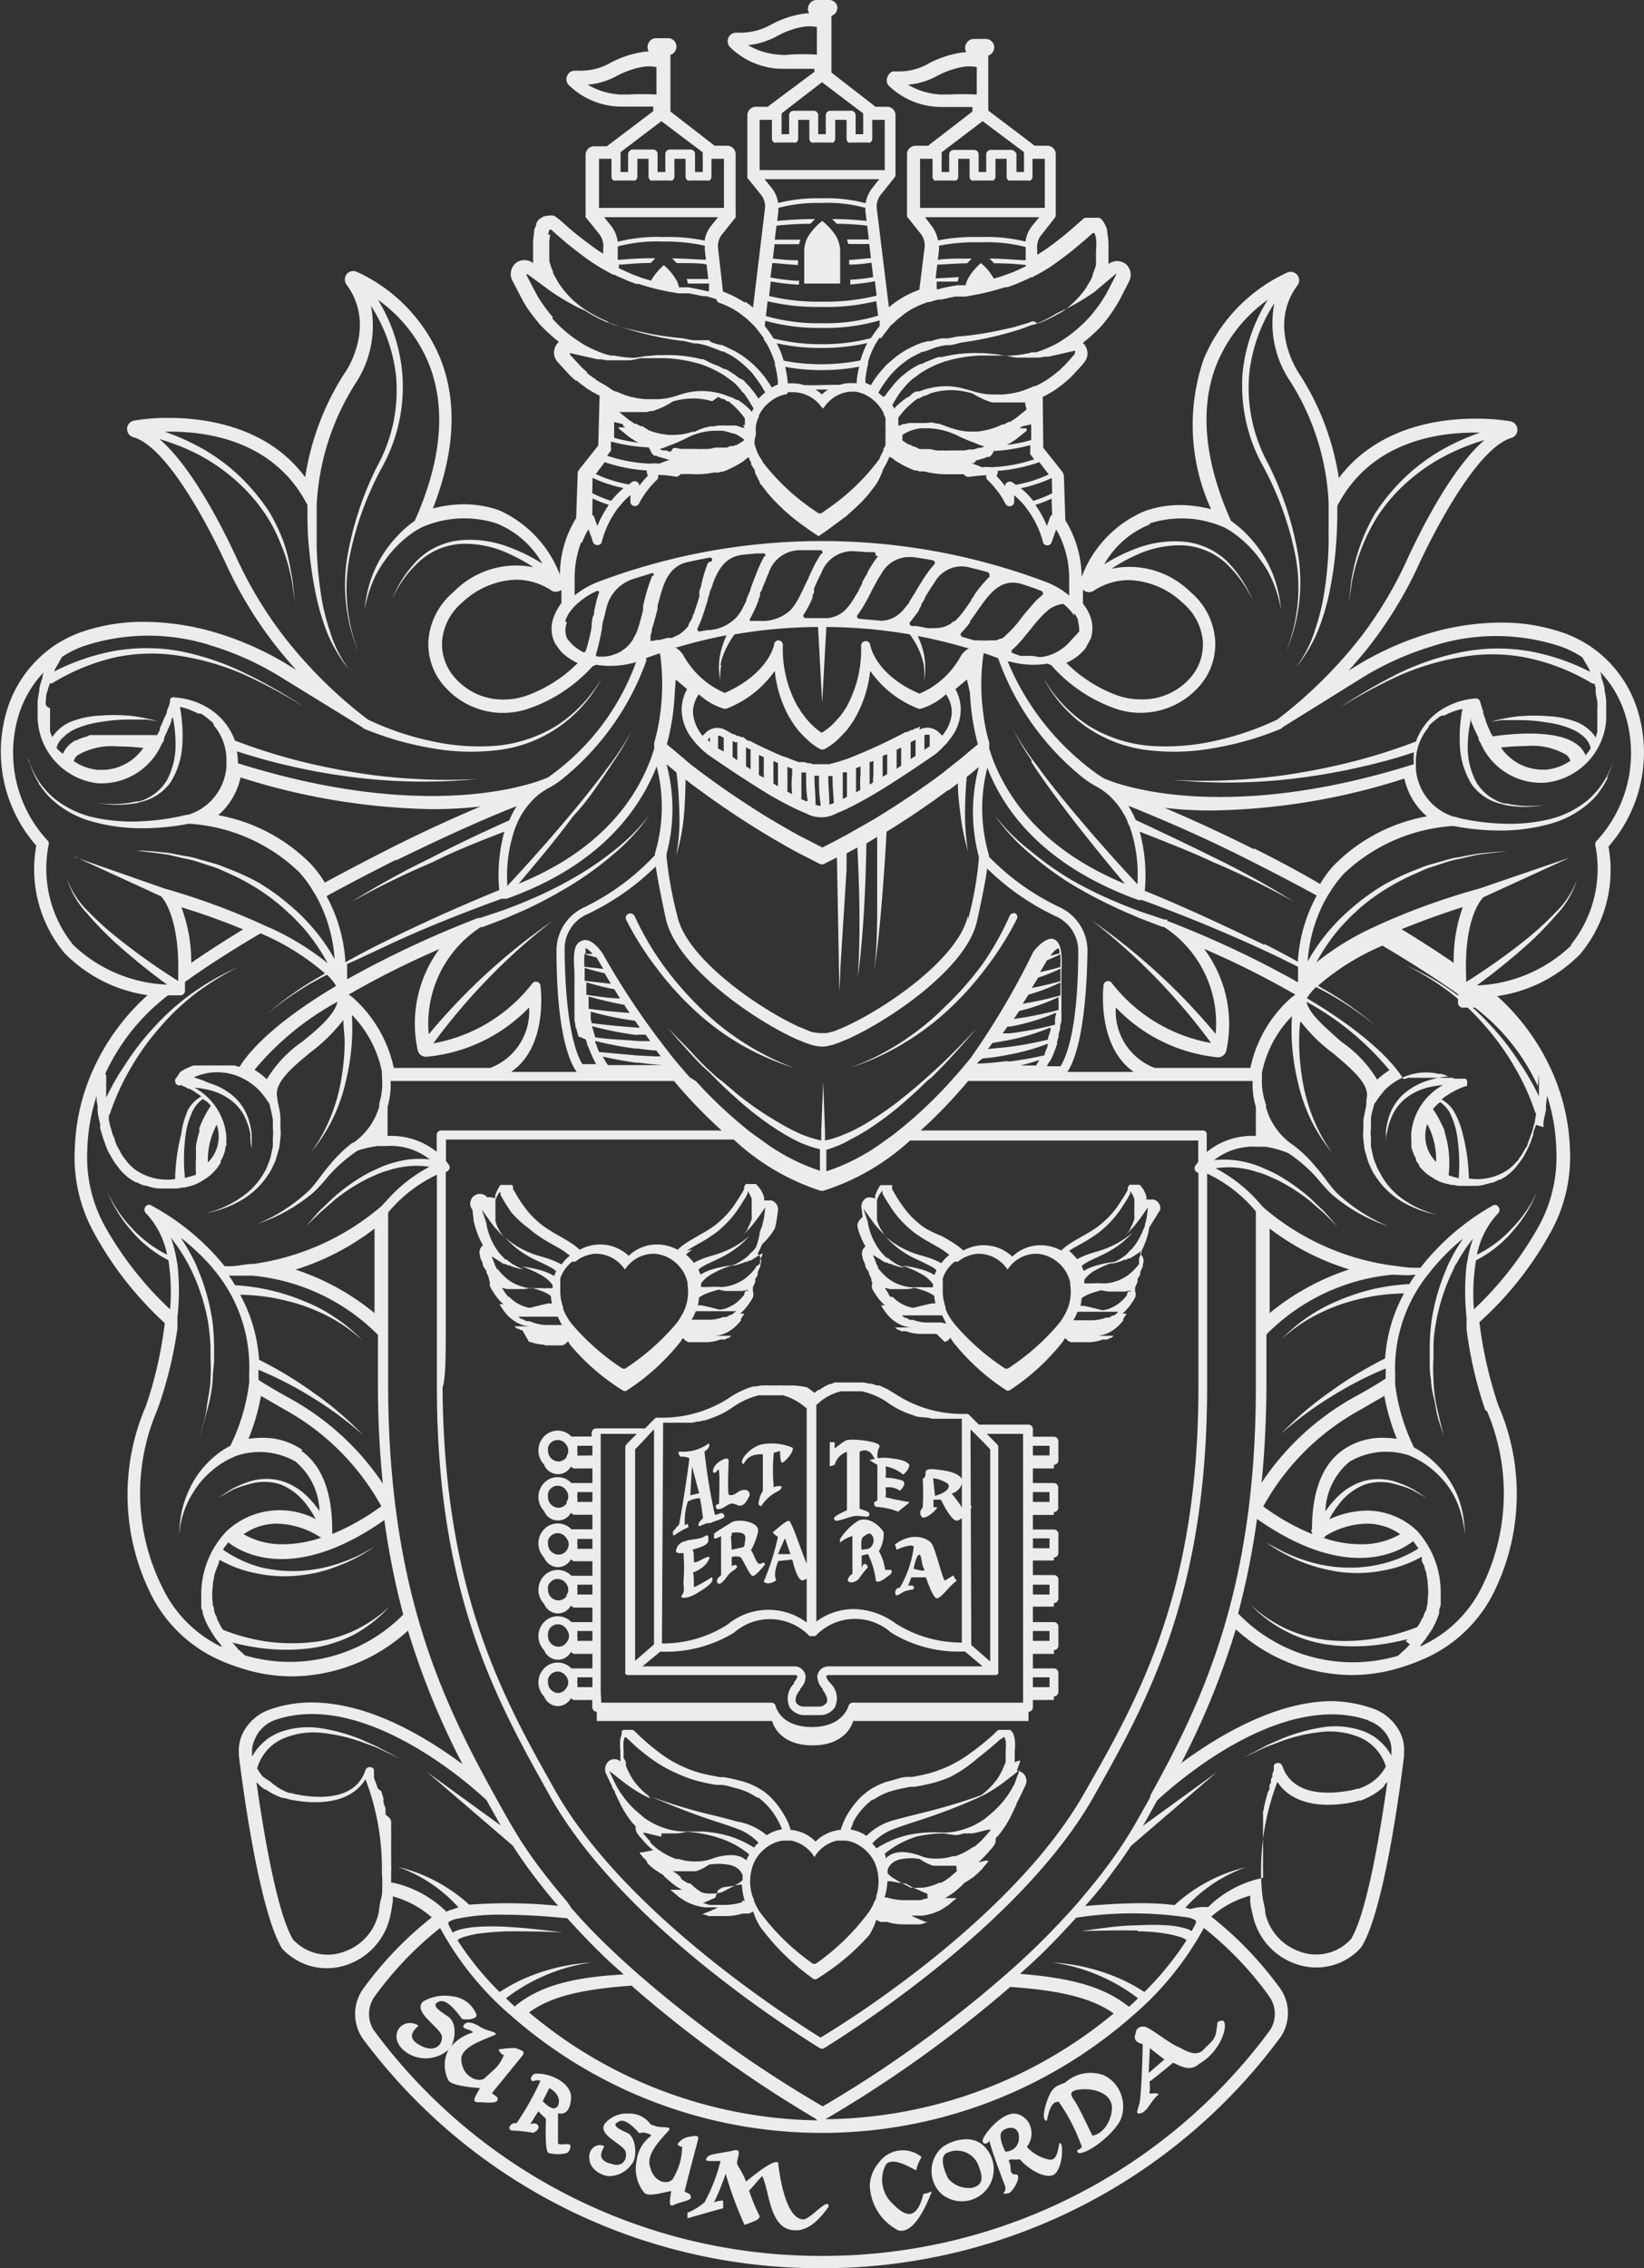
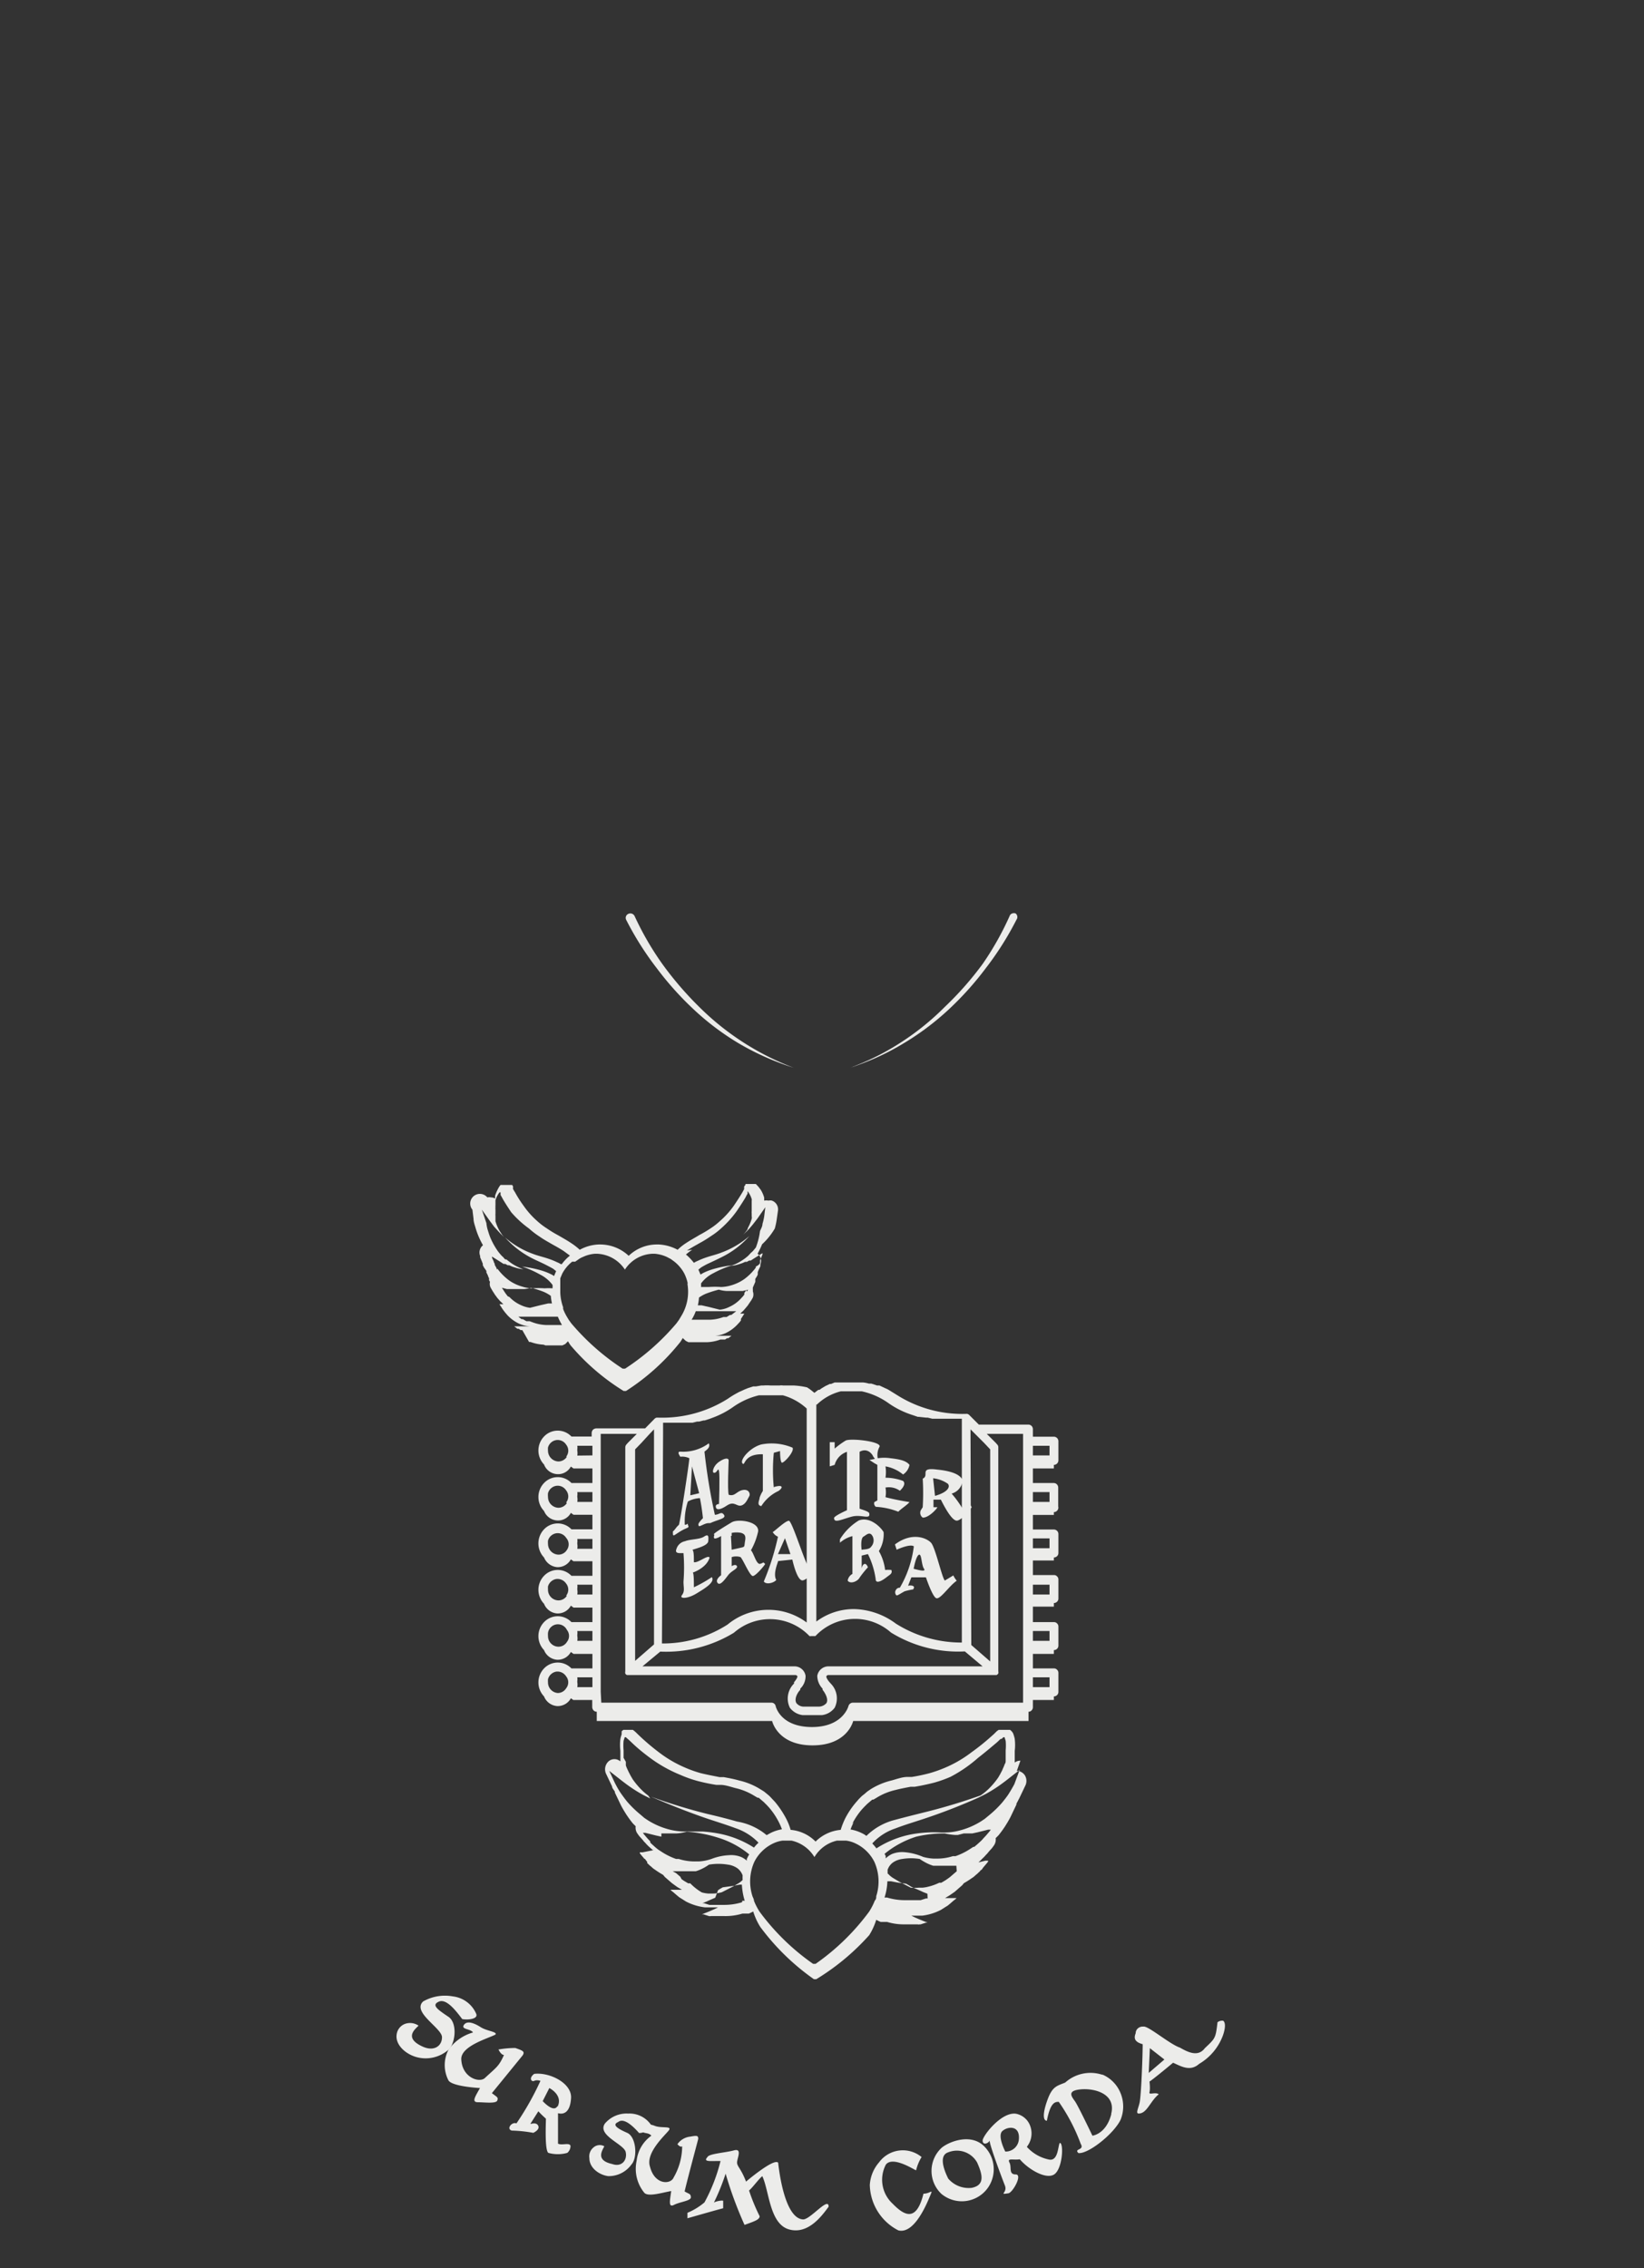
<svg xmlns="http://www.w3.org/2000/svg" width="87" height="120" viewBox="0 0 87 120" fill="#ececea">
  <rect x="0" y="0" width="87" height="120" fill="#333333" stroke="none" />
-   <path d="M86.72,37.78a6.37,6.37,0,0,0-2.58-3.6,6.55,6.55,0,0,0-1.32-.67,9.89,9.89,0,0,0-3.41-.57,13.5,13.5,0,0,0-3.89.6,16.31,16.31,0,0,0-3.89,1.78l-.26.16c.39-.44.77-.88,1.12-1.33a21.79,21.79,0,0,0,2.62-4.34c.66-1.42,3-6.09,4.87-6.64a.45.45,0,0,0,.32-.45.46.46,0,0,0-.36-.43,11,11,0,0,0-1.9-.14c-1.84,0-5.14.42-7.19,3.14a14,14,0,0,0-2.11-5.54c-.07-.1-1.67-2.5-.08-4.65a.45.45,0,0,0-.52-.69A8.73,8.73,0,0,0,63.7,19a10.69,10.69,0,0,0,.39,7.94,6.62,6.62,0,0,0-1.65-.22,5.6,5.6,0,0,0-1.86.32,6.08,6.08,0,0,0-3.34,3.49,5.79,5.79,0,0,0-.86-3l-.08-2.32a.45.45,0,0,0-.09-.26l-1-1.26L55.18,21a5.7,5.7,0,0,0,.68-.39l.11-.08.15-.11.08-.06.18-.15,0,0,.19-.16.09-.09.11-.11L57,19.6l.26-.28.11-.14a.74.74,0,0,0,.07-.87.79.79,0,0,0-.14-.17,8.17,8.17,0,0,0,1-.91,8,8,0,0,0,1-1.46l.45-.88a.76.76,0,0,0-.17-.92.75.75,0,0,0-.92,0h0a1.49,1.49,0,0,0,0-.18l0-.25s0-.32,0-.38a3.82,3.82,0,0,0-.07-.89v-.05c0-.11-.07-.23-.11-.34l-.1-.17-.06-.08a.83.83,0,0,0-.15-.11.2.2,0,0,0-.08,0l-.1,0-.16,0h-.18l-.15,0-.08,0a.6.6,0,0,0-.13.09l-.24.21-.26.23a17.18,17.18,0,0,1-1.35,1.07c-.17.12-.35.24-.55.36v-.3a1,1,0,0,1,.21-.74l.71-.9a.31.31,0,0,0,.06-.13.06.06,0,0,0,0,0V8.16a.45.45,0,0,0-.45-.45h-.68l-.06-.06-2.38-1.8V2.94a.46.46,0,0,0,.31-.5.45.45,0,0,0-.45-.38h-.63a.44.44,0,0,0-.39.24.43.43,0,0,0,0,.46,3,3,0,0,0-.52.07,5.41,5.41,0,0,0-1.46.52,3.12,3.12,0,0,1-1.58.43h-.33A.42.42,0,0,0,47,4a.46.46,0,0,0,0,.5,4,4,0,0,0,2.76,1.16l.41,0c.25,0,.76,0,1.13,0h.16V5.9L49.19,7.65l-.06.06h-.68a.45.45,0,0,0-.45.45v3.21a.19.19,0,0,0,0,.09l0,0,.71.89a1,1,0,0,1,.22.74l-.28,2.24a5.69,5.69,0,0,0-.87.4l-.31.2-.08.05-.22.17-.13.11-.64-5.22a1,1,0,0,1,.22-.75l.71-.89a.38.38,0,0,0,.06-.13.43.43,0,0,1,0-.05V6.1A.45.45,0,0,0,47,5.65h-.68l-.06-.06L44,3.84v-3a.46.46,0,0,0,.31-.5A.45.45,0,0,0,43.84,0h-.63a.44.44,0,0,0-.39.24.43.43,0,0,0,0,.46,3.31,3.31,0,0,0-.55.07,5.12,5.12,0,0,0-1.46.53,3.34,3.34,0,0,1-1.58.43l-.28,0h0a.44.44,0,0,0-.4.26.46.46,0,0,0,.06.48,4,4,0,0,0,2.75,1.17l.44,0c.24,0,.75,0,1.11,0h.19V3.8L40.7,5.59l-.06.06H40a.45.45,0,0,0-.45.45V9.25l0,.07a.18.18,0,0,0,0,.09v0l.72.89a1,1,0,0,1,.21.75l-.63,5.22-.13-.1-.26-.2L39.41,16l-.29-.17a5.18,5.18,0,0,0-.86-.4L38,13.14a1,1,0,0,1,.21-.74l.72-.9a.61.61,0,0,0,0-.12.11.11,0,0,0,0-.05V8.16a.45.45,0,0,0-.44-.45h-.69a.17.17,0,0,0-.06-.06L35.48,5.9v-3a.45.45,0,0,0,.31-.5.44.44,0,0,0-.44-.38h-.63a.43.43,0,0,0-.39.24.45.45,0,0,0,0,.46,3.33,3.33,0,0,0-.54.07,5.41,5.41,0,0,0-1.46.52,3.15,3.15,0,0,1-1.58.43h-.33a.42.42,0,0,0-.39.24.44.44,0,0,0,.05.5,4,4,0,0,0,2.76,1.16l.41,0c.24,0,.76,0,1.13,0h.19v.24l-2.38,1.8a.17.17,0,0,0-.06.06h-.69a.45.45,0,0,0-.45.45v3.21a.19.19,0,0,0,0,.09l0,0,.72.89a1.06,1.06,0,0,1,.21.79v.25a6.32,6.32,0,0,1-.54-.36c-.62-.46-1.06-.8-1.34-1.06l-.27-.24-.25-.21-.11-.08-.11-.06a.7.7,0,0,0-.25,0h-.06a1.1,1.1,0,0,0-.26.06l-.08.05-.13.09-.07.09,0,0v0a.54.54,0,0,0-.07.13c0,.11-.08.23-.11.34l0,.1a4,4,0,0,0-.06.84c0,.06,0,.42,0,.42l0,.21,0,.18h0a.75.75,0,0,0-.92,0,.77.77,0,0,0-.18.92l.46.88a5.91,5.91,0,0,0,.46.76c.18.24.36.47.55.7a9.15,9.15,0,0,0,1,.91.61.61,0,0,0-.15.17.75.75,0,0,0,.07.88l.11.12.26.29.22.23.09.1.11.1.18.16.06,0,.18.15.07.06.16.11.1.08a5.83,5.83,0,0,0,.69.39l-.07,2.64-1,1.26a.39.39,0,0,0-.09.26l-.08,2.32a5.72,5.72,0,0,0-.86,3h0A6.12,6.12,0,0,0,26.42,27a5.6,5.6,0,0,0-1.86-.32,6.62,6.62,0,0,0-1.65.22c1.17-3,1.3-5.66.39-7.94a8.7,8.7,0,0,0-4.44-4.59.46.46,0,0,0-.52.14.47.47,0,0,0,0,.55c1.59,2.16,0,4.56-.09,4.66a14.06,14.06,0,0,0-2.1,5.53c-2-2.72-5.35-3.14-7.19-3.14a10.08,10.08,0,0,0-1.9.15.45.45,0,0,0,0,.87c1.9.55,4.21,5.22,4.87,6.64a21.79,21.79,0,0,0,2.62,4.34c.35.45.73.89,1.12,1.33l-.26-.16a16.31,16.31,0,0,0-3.89-1.78,13.5,13.5,0,0,0-3.89-.6,9.89,9.89,0,0,0-3.41.57,6.55,6.55,0,0,0-1.32.67,6.37,6.37,0,0,0-2.58,3.6,7.54,7.54,0,0,0,1.6,7,6.93,6.93,0,0,0,1.49,5.68,7.67,7.67,0,0,0,4.4,2.23,11.82,11.82,0,0,0-2.85,3.87,10.93,10.93,0,0,0-1,4.21A8.27,8.27,0,0,0,5,65.27,18.44,18.44,0,0,0,8.72,70a21.24,21.24,0,0,1-1,4.39,11.81,11.81,0,0,0,.29,10,7.45,7.45,0,0,0,3.57,3.42,10.53,10.53,0,0,0,1.22.46,8.79,8.79,0,0,0,2.69.42,9.21,9.21,0,0,0,6.1-2.42,41,41,0,0,0,2.89,7.07c-1.91-1.42-4.94-3.27-8-3.27a6.57,6.57,0,0,0-2.16.36,2.52,2.52,0,0,0-1.49,1.3,2.15,2.15,0,0,0-.19,1v.15c.1.82,1,8.07,2.28,10.2a2.67,2.67,0,0,0,.47.42,3.16,3.16,0,0,0,1.89.63,3.22,3.22,0,0,0,1.19-.22,3.49,3.49,0,0,0,2.18-2.54c.06-.27.1-.54.14-.8l0-.24a5.23,5.23,0,0,1,2.06,1.11,19.15,19.15,0,0,0-3.61,3.75,2.3,2.3,0,0,0-.06,2.64A30.07,30.07,0,0,0,43.3,120h.4a30.09,30.09,0,0,0,24.07-12.23,2.27,2.27,0,0,0-.06-2.62,19.15,19.15,0,0,0-3.61-3.75,5.23,5.23,0,0,1,2.06-1.11l0,.24c0,.26.08.53.14.8a3.49,3.49,0,0,0,2.18,2.54,3.22,3.22,0,0,0,1.19.22,3.14,3.14,0,0,0,1.89-.63,2.37,2.37,0,0,0,.51-.49c1.21-2,2.07-8.73,2.23-10.06l0-.15a2.17,2.17,0,0,0-.19-1.07,2.57,2.57,0,0,0-1.49-1.31A6.93,6.93,0,0,0,70.51,90c-3,0-6.06,1.85-8,3.28a41.42,41.42,0,0,0,2.89-7.08,9.21,9.21,0,0,0,6.1,2.42,8.79,8.79,0,0,0,2.69-.42,10.53,10.53,0,0,0,1.22-.46A7.45,7.45,0,0,0,79,84.35a11.75,11.75,0,0,0,.29-10,22,22,0,0,1-1-4.4A18.07,18.07,0,0,0,82,65.3a8.21,8.21,0,0,0,1.08-4.52,10.93,10.93,0,0,0-1-4.21,11.82,11.82,0,0,0-2.85-3.87,7.67,7.67,0,0,0,4.4-2.23,6.93,6.93,0,0,0,1.49-5.68A7.54,7.54,0,0,0,86.72,37.78ZM60.82,27.7a5.53,5.53,0,0,1,4,.22c.14.08.28.16.41.25a6.13,6.13,0,0,1,1.54,1.55,5.35,5.35,0,0,1,.65,1.2,6.92,6.92,0,0,1,.37,1.33,6.49,6.49,0,0,0-.26-1.37,5.89,5.89,0,0,0-.55-1.29,6.4,6.4,0,0,0-.84-1.15,6.13,6.13,0,0,0-1-.89c-1.42-3.18-1.67-6-.75-8.29a7.77,7.77,0,0,1,2.7-3.4,9,9,0,0,0-1.33,3.84,8.78,8.78,0,0,0,1.1,5,16.72,16.72,0,0,1,1.71,4.79,9.1,9.1,0,0,1-.52,5,9.21,9.21,0,0,0,.66-5.05,17.19,17.19,0,0,0-1.59-4.89,8.36,8.36,0,0,1-1-4.88,8.61,8.61,0,0,1,1.32-3.63,5.48,5.48,0,0,0,.75,4,13.16,13.16,0,0,1,2.12,6.51h0c0,.3,0,.6,0,.9s0,.91,0,1.36a19.13,19.13,0,0,1-.19,2.26,11.72,11.72,0,0,1-.51,2.2,6.52,6.52,0,0,1-1,2q.12-.13.24-.3a7.9,7.9,0,0,0,.92-1.66,12.35,12.35,0,0,0,.63-2.21A19.54,19.54,0,0,0,70.69,29c.06-.74.09-1.48.08-2.23,1.79-3.48,5.48-3.93,7.55-3.88a12.36,12.36,0,0,0-2,.9,10.12,10.12,0,0,0-2.57,2.09,10,10,0,0,0-1,1.32,10.28,10.28,0,0,0-.71,1.5,9.35,9.35,0,0,0-.45,1.59,5.45,5.45,0,0,0-.12.81l-.09.82.12-.82a5.37,5.37,0,0,1,.15-.8,10,10,0,0,1,1.26-3,9.45,9.45,0,0,1,1-1.26,10,10,0,0,1,2.58-1.93,11.62,11.62,0,0,1,2.07-.83c-1.64,1.41-3.2,4.39-4.08,6.29A21.17,21.17,0,0,1,72,33.72a24.22,24.22,0,0,1-4.41,4.35l0,0h0a15.22,15.22,0,0,1-3.27,1.12,11.76,11.76,0,0,1-3.45.27,7.32,7.32,0,0,1-3.27-1.07,7.43,7.43,0,0,1-2.39-2.53,7.16,7.16,0,0,0,5.64,3.84,11.69,11.69,0,0,0,3.54-.15,16.19,16.19,0,0,0,3.41-1h0a.23.23,0,0,0,.07-.07h0L72,35.91a15.7,15.7,0,0,1,3.73-1.7,10.86,10.86,0,0,1,6.88,0,5.33,5.33,0,0,1,1.12.56l.2.34.15.26.08.18a11.61,11.61,0,0,0-3.08-1.07,9.85,9.85,0,0,0-3.63,0A13.9,13.9,0,0,0,74,35.63a27.87,27.87,0,0,0-3.12,1.82,27.67,27.67,0,0,1,3.17-1.71,13.66,13.66,0,0,1,3.42-1,9.27,9.27,0,0,1,3.52.1,11.07,11.07,0,0,1,3.27,1.32h0a.23.23,0,0,0,.11,0,1.42,1.42,0,0,1,.07.22,1.54,1.54,0,0,1,0,.17c0,.2.07.39.09.59s0,.24,0,.36v.18s0,.1,0,.16a1.64,1.64,0,0,1,0,.22s0,.07,0,.11a2,2,0,0,1,0,.24.29.29,0,0,1,0,.09l0,.17a.14.14,0,0,1,0,.06,1.59,1.59,0,0,1-.07.2.76.76,0,0,1,0,.11s0,0,0,0a2.15,2.15,0,0,0-1-.83,4.75,4.75,0,0,0-1.53-.32,9,9,0,0,0-1.47,0h-.07a9.92,9.92,0,0,0-1.5.29l.58-.08.53,0,.4,0a8.44,8.44,0,0,1,1.5.13,4.88,4.88,0,0,1,1.4.4,2.26,2.26,0,0,1,.57.4,1.13,1.13,0,0,1,.3.52v.06l0,0a2.88,2.88,0,0,1-.26.35,1.37,1.37,0,0,0-.41-.54c-1.1-.9-3.76-.57-4.51-.46h0a3.54,3.54,0,0,1-.19-.39l0,0c-.06-.13-.11-.27-.17-.4l0-.05c-.05-.13-.1-.27-.14-.4l0-.09c-.06-.16-.11-.33-.16-.51a.24.24,0,0,0-.23-.17h0a3.91,3.91,0,0,0-1.66.5,3.35,3.35,0,0,0-1.51,1.78h0a30.26,30.26,0,0,1-3.1,1c-1.06.28-2.13.5-3.21.68a29.79,29.79,0,0,1-3.26.35,27.78,27.78,0,0,1-3.29,0,29.36,29.36,0,0,0,6.58-.09,32.18,32.18,0,0,0,3.26-.57c1-.22,2-.49,2.91-.8a4.46,4.46,0,0,0,0,.63h0c-10.65,3.36-16.26.82-16.4.75a4.72,4.72,0,0,1-.52-.35A13.82,13.82,0,0,1,53.33,35l.11,0a4.69,4.69,0,0,0,2,.11l.19.08A8.1,8.1,0,0,0,59,37.48a4.12,4.12,0,0,0,4.37-1.07,3.35,3.35,0,0,0,.93-2.61A3.67,3.67,0,0,0,63,31.32a4.6,4.6,0,0,0-4.18-1.23,8.87,8.87,0,0,1,1.28-.71,5.48,5.48,0,0,1,2.42-.53,3.66,3.66,0,0,1,2.29.89,6.29,6.29,0,0,1,1.49,2.05,6.38,6.38,0,0,0-1.41-2.14,3.83,3.83,0,0,0-2.36-1,5.77,5.77,0,0,0-2.56.43,8.91,8.91,0,0,0-1.54.78,4.84,4.84,0,0,1,2.43-2.12ZM83.1,40.25a2.63,2.63,0,0,1-1.3.47h-.22a2.68,2.68,0,0,1-2.15-1.17,11.87,11.87,0,0,1,1.33-.08,3.58,3.58,0,0,1,2.12.46.63.63,0,0,1,.22.31ZM63.82,59.88a.23.23,0,0,0-.17-.07H48.72a26.31,26.31,0,0,0,2.38-2.46,1.83,1.83,0,0,0,.13-.16H66.29a4,4,0,0,0,.17,1.37.32.32,0,0,0,0,.09V60.1a3.78,3.78,0,0,0-2.6.85v-.9A.24.24,0,0,0,63.82,59.88ZM20.51,58.66l0-.1a4.22,4.22,0,0,0,.16-1.37h15a1.83,1.83,0,0,1,.13.16,26.42,26.42,0,0,0,2.39,2.46H23.35a.22.22,0,0,0-.17.07.21.21,0,0,0-.07.17v.89a3.82,3.82,0,0,0-2.6-.84V58.66ZM21,45.5c2.06-1,4.18-2,6.34-2.85a5.34,5.34,0,0,0-.39.75c-1.4.63-2.79,1.28-4.17,2a44.18,44.18,0,0,0-4.21,2.33,44,44,0,0,1,4.31-2.11C24.11,45,25.4,44.5,26.69,44a8.71,8.71,0,0,0-.27,3.09c-2.15.88-4.27,1.83-6.35,2.87-.6.3-1.2.62-1.79.95a8.36,8.36,0,0,0-1-3.5c1.14-.62,2.34-1.25,3.63-1.9Zm-3.8,1.21a6.27,6.27,0,0,0-.75-1,9.18,9.18,0,0,0-4.9-2.58,3.69,3.69,0,0,0,1.18-2,35.16,35.16,0,0,0,10.17,1.68,23.65,23.65,0,0,0,2.52-.14c-1.63.69-3.22,1.43-4.73,2.19-1.22.62-2.39,1.23-3.49,1.83Zm37.36-6.43.21.32.22.33,0,0c.53.76,1.08,1.51,1.64,2.24.94,1.22,1.91,2.41,2.9,3.59-4.1-1.69-6.07-4.22-7-6.61l-.09-.27h0l-.09-.28s0,0,0-.06l0-.13,0-.12a8.87,8.87,0,0,1-.3-1.43,11.34,11.34,0,0,1,0-3.29l.08,0,.69.25a14.17,14.17,0,0,0,4.57,6.39,5.8,5.8,0,0,0,.52.34h0a4.12,4.12,0,0,1,.45.27,3.17,3.17,0,0,1,.52.45,4.12,4.12,0,0,1,.79,1.19c0,.08.07.17.11.26a7.75,7.75,0,0,1,.41,3.06c-1.13-1.22-2.24-2.46-3.31-3.74-.57-.68-1.13-1.37-1.66-2.07l-.07-.09-.18-.25-.25-.33a14.14,14.14,0,0,1-1.11-1.73,13.51,13.51,0,0,0,1,1.69ZM53.28,56.14c-.48.06-1,.11-1.44.13H51.7l.09-.1A1.56,1.56,0,0,1,52,56a12.56,12.56,0,0,0,1.37-.2,11.35,11.35,0,0,0,2.07-.58s0,.09,0,.13a1.54,1.54,0,0,1-.08.19,1.67,1.67,0,0,1-.08.2.41.41,0,0,1,0,.09c-.61.14-1.23.25-1.85.33ZM55,56.08h0l-.1.17-.07.12H54c.34-.08.67-.18,1-.29Zm-1.72-.68-1,.1.24-.32h0l.75-.13a11.49,11.49,0,0,0,2.32-.69l0,.15-.06.21a1.59,1.59,0,0,0-.07.2l0,.08a18.15,18.15,0,0,1-2.18.4Zm2.83-4.9a4.85,4.85,0,0,1,0,.66c-.36.11-.71.19-1.07.27l.37-.63c.23-.09.46-.19.68-.3Zm-.54.08.15-.18a.8.8,0,0,1,.29-.23.22.22,0,0,1,.05.11.75.75,0,0,1,0,.16l-.53.14Zm.55.64v.17a.58.58,0,0,0,0,.1v.23s0,.09,0,.13v.06c-.5.14-1,.26-1.52.36h0l.09-.14.25-.41a8.13,8.13,0,0,0,1.23-.5Zm0,.76s0,.09,0,.13,0,.07,0,.12a1.1,1.1,0,0,0,0,.18.69.69,0,0,0,0,.13s0,.08,0,.12a16.33,16.33,0,0,1-2,.44c.11-.16.21-.32.31-.48A9.81,9.81,0,0,0,56.07,52Zm-.1.78a.59.59,0,0,0,0,.14c0,.07,0,.14,0,.21l0,.17,0,.15a19.13,19.13,0,0,1-2.37.48l.09-.13a2.14,2.14,0,0,1,.13-.19l.06-.1A10.8,10.8,0,0,0,56,52.76Zm-.14.79s0,.08,0,.13a1.42,1.42,0,0,0-.05.22c0,.06,0,.12,0,.19a.53.53,0,0,1,0,.12,17.83,17.83,0,0,1-2.4.46l-.37,0,.26-.36.15,0a11.4,11.4,0,0,0,2.51-.77Zm-.31,2.59v0h0a4.67,4.67,0,0,0,.23-.51s0,0,0,0,.09-.24.13-.36,0-.08,0-.11l.09-.31a.74.74,0,0,0,0-.14,2.45,2.45,0,0,0,.08-.29l0-.14a2.29,2.29,0,0,0,.07-.28l0-.14a2.56,2.56,0,0,0,0-.27l0-.14c0-.08,0-.17,0-.25a.59.59,0,0,0,0-.13,2,2,0,0,0,0-.24.5.5,0,0,1,0-.12,1.49,1.49,0,0,0,0-.21s0-.08,0-.12,0-.13,0-.19V52c0-.06,0-.11,0-.17v-.07a.62.62,0,0,0,0-.13v-.24c.07-1.06-.06-1.59-.43-1.71s-.93.48-1.07.7A40.52,40.52,0,0,1,51.35,56l-.43.51-.21.25h0l-.22.24-.21.24h0a23.07,23.07,0,0,1-2.79,2.62l-.31.24-.34.24a10.75,10.75,0,0,1-3.11,1.63l0-1.14A5.67,5.67,0,0,0,45,60.29l.45-.24.4-.24.23-.15a16.61,16.61,0,0,0,2.05-1.6q.48-.42.93-.87h0L49.3,57l.24-.24h0l.51-.52c.57-.61,1.12-1.23,1.66-1.87-.61.66-1.23,1.3-1.88,1.92l-.51.47h0l-.27.24-.27.24h0c-.27.23-.53.46-.81.68a16.71,16.71,0,0,1-2.08,1.48c-.28.17-.56.32-.85.46l-.57.24a5.41,5.41,0,0,1-.81.24v-.48l-.1-2.62h0v-.48h0l0-.64,0,.64h0v.48h0l-.1,2.62v.48a5.91,5.91,0,0,1-.82-.24,5.55,5.55,0,0,1-.56-.24c-.29-.14-.57-.29-.85-.46A16.81,16.81,0,0,1,39,57.87l-.8-.68h0L37.94,57l-.26-.24h0c-.35-.32-.69-.65-1-1s-.92-.93-1.36-1.41c.39.47.8.93,1.21,1.38s.63.68,1,1h0l.24.24.24.24h0q.45.45.93.87a16.61,16.61,0,0,0,2.05,1.6l.23.15.4.24c.14.08.29.17.44.24a5.74,5.74,0,0,0,1.33.49l0,1.14a10.83,10.83,0,0,1-3.1-1.63l-.34-.24-.32-.24a23.84,23.84,0,0,1-2.79-2.62h0L36.51,57l-.22-.24h0l-.21-.25c-.25-.28-.49-.57-.72-.88a40.1,40.1,0,0,1-3.47-5.19c-.14-.2-.61-.84-1.07-.68s-.49.65-.42,1.71v.46s0,.09,0,.14,0,.08,0,.12,0,.1,0,.16a.59.59,0,0,0,0,.14,1.1,1.1,0,0,0,0,.18c0,.05,0,.11,0,.16l0,.2,0,.17,0,.21c0,.06,0,.12,0,.18s0,.15,0,.22,0,.12,0,.19a1.55,1.55,0,0,1,.05.23c0,.06,0,.12.05.19l.06.24a1.21,1.21,0,0,1,.05.18A2.41,2.41,0,0,1,31,55l.06.17c0,.09.06.18.1.28a1.12,1.12,0,0,0,.05.13c.05.13.11.27.17.39v0c.05.11.11.22.17.33h-.73c-.2-.3-.91-1.69-.94-6.08a2,2,0,0,1,1.19-1.85,13.24,13.24,0,0,0,3.63-2.53c.07.47.22,1.31.54,2.79C35.83,51.17,39.94,54,42.2,55l.25.1a1.17,1.17,0,0,0,.24.09,2.42,2.42,0,0,0,.75.18h.12a2.42,2.42,0,0,0,.75-.18,1.17,1.17,0,0,0,.24-.09l.25-.1c2.26-1,6.36-3.78,6.9-6.26.33-1.48.48-2.32.54-2.79a13.14,13.14,0,0,0,3.64,2.53,2,2,0,0,1,1.18,1.85c0,4.4-.74,5.78-.94,6.08H55.4l.12-.23Zm-24-5.48.36.6-1-.11a3.78,3.78,0,0,1,0-.67Zm-.58-.24,0-.14a.36.36,0,0,1,0-.11c.06,0,.18.1.31.23l.06.07-.44,0ZM32,51.5l.33.55-1.39-.16v-.06a.45.45,0,0,1,0-.11V51.5a.87.87,0,0,1,0-.11c0-.07,0-.12,0-.18.37.11.74.21,1.11.29Zm.51.84.3.48c-.59,0-1.18-.11-1.78-.19v-.08a23047819964984.81,23047819964984.81,0,0,1,0-.32s0-.1,0-.15,0-.08,0-.12c.51.15,1,.28,1.56.38Zm.53.84.28.41h0c-.72-.05-1.44-.12-2.17-.22a.29.29,0,0,0,0-.09l0-.19,0-.19,0-.18h0a19.94,19.94,0,0,0,2,.46Zm.55.81.27.38h-.08c-.82-.06-1.64-.13-2.47-.24v0a1.6,1.6,0,0,0-.05-.21c0-.07,0-.13,0-.2a1.42,1.42,0,0,0,0-.2A17.09,17.09,0,0,0,33.57,54Zm.14.75.43,0,.15.2.1.14-.63,0C33,55,32.26,55,31.5,54.88l-.05-.17-.06-.2-.06-.22v0a17.57,17.57,0,0,0,2.38.47Zm0,.73c.34.05.69.09,1,.11l.12.16.12.15h-.26l-1-.05-2-.18-.06-.13-.07-.19-.08-.21,0-.06a17.7,17.7,0,0,0,2.15.41Zm0,.74c.46.07.91.11,1.37.14l.28,0H32.17l-.08-.12L32,56.08a1.62,1.62,0,0,1-.1-.18v0c.6.14,1.21.25,1.82.33Zm4.39-21a3.09,3.09,0,0,1,.25-.78,4.43,4.43,0,0,1,.39-.71l.12-.16a27.08,27.08,0,0,1,4.41-.39l.22,4h0v0h0l.22-4a27.17,27.17,0,0,1,4.41.39l.12.16a4.43,4.43,0,0,1,.39.71,3.52,3.52,0,0,1,.24.78,2.88,2.88,0,0,1,0,.83,3,3,0,0,0,.07-.84,3.43,3.43,0,0,0-.13-.85,5.3,5.3,0,0,0-.26-.7,26.39,26.39,0,0,1,2.59.63l.12,0-.13.1a1.14,1.14,0,0,0-.3.32,4.5,4.5,0,0,1-2.19,2c-2.33-1-2.6-2.52-2.61-2.58a.23.23,0,0,0-.26-.2.24.24,0,0,0-.22.24,6.29,6.29,0,0,1-.8,3.29l0,0a1,1,0,0,0-.11.17l-.14.19v0a3.23,3.23,0,0,1-.23.27,3.33,3.33,0,0,1-.81.69,3.85,3.85,0,0,1-1-1v0a1.33,1.33,0,0,1-.14-.19c0-.05-.07-.11-.11-.17l0,0a6.2,6.2,0,0,1-.8-3.29.24.24,0,0,0-.23-.24h0a.23.23,0,0,0-.23.2c0,.06-.29,1.54-2.61,2.58a4.52,4.52,0,0,1-2.2-2,1.28,1.28,0,0,0-.29-.32l-.13-.1.12,0a25.71,25.71,0,0,1,2.59-.63,4.19,4.19,0,0,0-.26.7,3.47,3.47,0,0,0-.07,1.69,3.28,3.28,0,0,1,.05-.83Zm10.58,3.22-.18.1h0l-.07,0-.17.09-.06,0h0l-.21.11-.09,0h0l-.2.11-.2.1-.14.07c-.82.42-1.66.79-2.52,1.13l-.25.08-.24.08-.49.13h-.57l-.15,0-.13,0-.16-.05-.12,0h0l-.17-.06h0l-.14,0-.11,0-.07,0L42,40.22l-.19-.07-.19-.08L41.39,40l-.2-.09L41,39.83l-.22-.1-.17-.08-.22-.1-.16-.08-.21-.1-.15-.08-.21-.1-.09,0L39.34,39,39.23,39l-.11-.06-.09,0-.19-.1h0l-.06,0-.21-.12h0l-.18-.1a.88.88,0,0,0-1.06.16l-.15.15a2.17,2.17,0,0,1-.51-1.27,1.72,1.72,0,0,1,.31-.93l0,0a3.47,3.47,0,0,0,1.31.76.29.29,0,0,0,.16,0,5.52,5.52,0,0,0,2.55-2,6.44,6.44,0,0,0,.74,2.41,2.39,2.39,0,0,1,.13.21l.14.22.24.32.25.27.24.23a3.09,3.09,0,0,0,.7.5l.06,0h0l.1,0a3.24,3.24,0,0,0,.71-.5l.24-.24.25-.27a3.55,3.55,0,0,0,.23-.31l.15-.22.12-.21a6.45,6.45,0,0,0,.75-2.41,5.52,5.52,0,0,0,2.55,2,.26.26,0,0,0,.15,0,3.39,3.39,0,0,0,1.31-.76l0,0a1.68,1.68,0,0,1,.31,1,2.1,2.1,0,0,1-.51,1.19l-.15-.15a.88.88,0,0,0-1.06-.16Zm.5.39s0,.09,0,.14a2.29,2.29,0,0,0,0,.25,2.45,2.45,0,0,0,0,.27l-.28.19c0-.18,0-.36,0-.54s0-.16,0-.24h0l0,0a.42.42,0,0,1,.27,0Zm-.75.3h0c0,.29,0,.58,0,.87l-.26.17c0-.29,0-.59,0-.89h0l.09-.05.17-.08Zm-.76.39c0,.32,0,.65,0,1l-.24.16q0-.49,0-1h0l.19-.1.08,0Zm-.74.37c0,.36,0,.71,0,1.07l-.24.15V41c0-.33,0-.66,0-1h0l.17-.08.09,0Zm-.73,1.51-.2.12c0-.17,0-.34,0-.52s0-.45,0-.68h0l.08,0,.12-.06q0,.39,0,.78A2.54,2.54,0,0,0,46.2,41.43Zm-.67.39-.25.14c0-.31,0-.62,0-.93v-.37h0l.06,0,.18-.07V41C45.5,41.3,45.52,41.56,45.53,41.82Zm-.73-.24,0,.62,0,0-.22.11,0-.39c0-.3,0-.6,0-.91v-.11h0l.05,0,.17,0h0V41c0,.18,0,.36,0,.54Zm-.67.94-.26.09c0-.5-.06-1-.06-1.51h0l.14,0,.09,0C44.05,41.54,44.1,42,44.13,42.52Zm-.71.16a1.27,1.27,0,0,1-.28-.06c0-.52-.06-1-.06-1.54h0a1.09,1.09,0,0,0,.24,0h0c0,.47,0,1,.08,1.43,0,0,0,.08,0,.13Zm-.75-.24-.22-.1-.06,0c0-.42,0-.85,0-1.28v-.15h0l.1,0,.15,0h0s0,0,0,.08c0,.47,0,.93.08,1.4Zm-.75-.37-.27-.15c0-.29,0-.59,0-.89,0-.14,0-.28,0-.42h0l.25.1h0V41C41.87,41.39,41.89,41.73,41.92,42.07Zm-.76-.42-.25-.16c0-.15,0-.3,0-.46s0-.48,0-.73h0l.24.11h0V41c0,.2,0,.41,0,.61Zm-.74-.45L40.16,41h0c0-.35,0-.71,0-1.06h0l.26.12h0c0,.32,0,.63,0,.95,0,.05,0,.11,0,.16Zm-.72-1.46h0c0,.33,0,.66,0,1l-.24-.16q0-.48,0-1h0l.26.13Zm-.7-.36c0,.3,0,.59,0,.88l-.25-.17c0-.28,0-.56,0-.85l.12.07.07,0,.07,0ZM38.3,39s0,.07,0,.11c0,.22,0,.43,0,.65L38,39.6c0-.13,0-.26,0-.39S38,39,38,39v-.07l.06,0,.05,0,.17.1Zm-.73,0v.09c0,.06,0,.11,0,.17l-.12-.11,0,0Zm-1.81-3.05.6.51,0,0a2.35,2.35,0,0,0-.29,1.07,2.59,2.59,0,0,0,.54,1.53l.16.2.1.12.08.08a4.41,4.41,0,0,0,.51.46s1.43,1,2.88,1.9a19,19,0,0,0,1.82,1l.25.11.24.1a1.67,1.67,0,0,0,1.62,0l.24-.1.25-.11c.62-.3,1.23-.64,1.82-1,1.45-.89,2.87-1.89,2.89-1.9a3.56,3.56,0,0,0,.49-.46l.09-.08.1-.12.16-.21a2.46,2.46,0,0,0,.53-1.52,2.22,2.22,0,0,0-.28-1.07l0,0,.61-.51.16.7a12.61,12.61,0,0,0,.42,2.73l-.1.08-.23.19-.23.19-.28.24c-.35.28-.7.55-1,.8l0,0c-1.1.82-2.27,1.61-3.49,2.36-.41.25-1,.57-1.6.92l-.25.13-.24.13-.81.42-.81-.42-.24-.12-.25-.13c-.63-.35-1.19-.68-1.61-.93-1.21-.75-2.38-1.54-3.48-2.36l0,0c-.34-.25-.69-.52-1-.8l-.29-.24-.22-.19a2.11,2.11,0,0,1-.23-.19l-.1-.08a12.79,12.79,0,0,0,.42-2.76ZM51.22,48.45c-.49,2.23-4.25,4.83-6.42,5.83l-.25.11-.24.1a2.34,2.34,0,0,1-.24.09l0,0-.34.08h-.37L43,54.61l0,0a2.34,2.34,0,0,1-.24-.09l-.24-.1-.25-.1c-2.17-1-5.93-3.61-6.42-5.84a20.21,20.21,0,0,1-.58-3.18.2.2,0,0,0,0-.11,9.15,9.15,0,0,0,0-4.76l.53.44,0,0a20,20,0,0,1,.15,2.19,9.65,9.65,0,0,1-.17,2.21,10.42,10.42,0,0,0,.42-2.2c.05-.61.07-1.22.08-1.83.18.14.36.29.55.42l0,0c1.12.83,2.3,1.63,3.53,2.38.46.28,1.1.66,1.84,1.06l.25.13.24.12.7.36a.3.3,0,0,0,.21,0h0l.69-.35,0,0,.13,7.13.06-1.39L44.8,46l0-.85h0l.57-.31c.06,1.1.1,2.22.11,3.33s0,2.35-.09,3.53c.17-1.17.26-2.35.33-3.53s.11-2.36.13-3.55h0v0l.57-.34c0,1.15,0,2.31,0,3.46s0,2.43-.17,3.64c.2-1.2.31-2.42.41-3.63s.19-2.43.25-3.64v0a.29.29,0,0,0,0-.1c1.13-.7,2.22-1.43,3.25-2.2l.05,0,.48-.37c0,.56.07,1.12.14,1.67a11.72,11.72,0,0,0,.4,1.94,11.66,11.66,0,0,1-.16-2q0-1,.09-1.95h0v0a.06.06,0,0,0,0,0l.11-.08.53-.44a9.18,9.18,0,0,0,0,4.74.41.41,0,0,0,0,.11,17.88,17.88,0,0,1-.57,3.2Zm2-14.81-.22.15h0l-.07,0a1.57,1.57,0,0,1-.23.09l-.17,0-.22,0a1.75,1.75,0,0,1-.4,0l-.11,0-.12,0-.12,0-.24-.07h0l-.38-.11a.14.14,0,0,1-.09-.08.14.14,0,0,1,0-.12l.15-.16.07-.08.1-.12.06-.07a1.47,1.47,0,0,1,.1-.13l0-.07c.14-.18.27-.38.41-.57l0,0,0,0a1.43,1.43,0,0,1,.14-.2l.14-.2c.55-.74,1.11-1.28,2.06-1l.71.24.31.12h0a.11.11,0,0,1,.08.09.13.13,0,0,1,0,.12,3.32,3.32,0,0,0-.54.52l-.24.28c-.11.12-.21.25-.31.37l-.05.07-.06.08-.15.19-.18.21-.14.15,0,0-.22.21-.12.1Zm-.83-3.15a6.33,6.33,0,0,0-.84,1c0,.06-.09.13-.14.2l0,.05-.1.15h0c-.16.23-.31.45-.47.64l-.12.14-.05.05-.13.14-.06,0-.16.13,0,0a1.47,1.47,0,0,1-.84.24,2.69,2.69,0,0,1-.4,0l-.58-.11-.25,0a.14.14,0,0,1-.1-.08.16.16,0,0,1,0-.12.48.48,0,0,0,.09-.11c.1-.11.18-.23.27-.35s.09-.13.14-.21l0-.05a.86.86,0,0,0,.1-.16l0-.05.13-.22.07-.12,0-.05.22-.35.13-.21.15-.21A1.63,1.63,0,0,1,51.22,30l.72.18.33.09h0a.14.14,0,0,1,.08.09.12.12,0,0,1,0,.12Zm-2.92-.66a5.75,5.75,0,0,0-.63.84l-.13.21a2.39,2.39,0,0,0-.13.21l-.06.1-.09.16c-.06.09-.12.18-.17.27l-.14.22,0,0c0,.06-.07.12-.11.17l0,0-.16.2a2,2,0,0,1-.33.32,1.49,1.49,0,0,1-.88.31l-1.17-.1a.12.12,0,0,1-.1-.07.13.13,0,0,1,0-.12,5.92,5.92,0,0,0,.45-.7l.11-.2,0,0,.1-.2,0,0a.8.8,0,0,0,.08-.16l0,0v0l.23-.43.13-.24.16-.24a1.68,1.68,0,0,1,1.4-.91l.27,0,.73.11.35.07a.13.13,0,0,1,.07.2Zm-3-.41a5.74,5.74,0,0,0-.58.9c0,.08-.09.16-.13.24l-.13.24,0,.06-.09.17-.09.18c0,.06-.07.13-.11.2v0l-.12.2,0,0-.12.19a3,3,0,0,1-.42.52,1.62,1.62,0,0,1-.84.38h-1.2s-.08,0-.11-.06a.1.1,0,0,1,0-.12,6.47,6.47,0,0,0,.44-.82L43,31.6l0-.08c0-.05.05-.11.08-.17l0-.08,0-.09,0-.05v0l.15-.34.12-.25.12-.24a1.75,1.75,0,0,1,1.67-1.14l.74.05.35,0a.1.1,0,0,1,.1.07.13.13,0,0,1,0,.12Zm-3-.14a6.06,6.06,0,0,0-.55,1l-.12.24c0,.08-.07.16-.11.25v0l-.08.17-.07.15a2.14,2.14,0,0,1-.1.22v0a1.51,1.51,0,0,0-.11.22l0,0-.12.22a2.66,2.66,0,0,1-.39.54,2.19,2.19,0,0,1-1.62.56l-.39,0h0a.13.13,0,0,1-.11,0,.12.12,0,0,1,0-.13,7.21,7.21,0,0,0,.36-.74,1.67,1.67,0,0,1,.08-.2l0-.06.08-.2,0-.05c0-.07,0-.14.07-.2v0l0,0c.06-.15.11-.29.17-.43s.07-.17.1-.25a1.89,1.89,0,0,1,.11-.25,1.74,1.74,0,0,1,1.58-1.23H43.4a.11.11,0,0,1,.11.06.12.12,0,0,1,0,.13Zm-3,.11a6.63,6.63,0,0,0-.46,1l-.1.24-.09.25-.05.12-.06.18c0,.09-.07.19-.11.29s-.07.17-.1.26h0c0,.09-.07.18-.11.27v0l-.15.29a3.12,3.12,0,0,1-.25.35,2.21,2.21,0,0,1-1.58.7l-.39.07h0a.11.11,0,0,1-.1-.06.11.11,0,0,1,0-.12l.12-.27a2.33,2.33,0,0,0,.11-.28h0l.1-.28v0l.09-.3.12-.36v-.06l.09-.29c0-.09.06-.19.1-.28l.09-.28c.3-.78.69-1.37,1.55-1.48l.74-.07.35,0a.09.09,0,0,1,.11.05.11.11,0,0,1,0,.13Zm-3,.38A6.72,6.72,0,0,0,37.1,31l-.09.28,0,.13,0,.15,0,0,0,0,0,0c-.08.26-.16.52-.25.77,0,.09-.07.17-.11.26l0,.07a2,2,0,0,1-.14.25.75.75,0,0,1-.07.12.25.25,0,0,0,0,.07,2.15,2.15,0,0,1-.52.48l-.24.11-.13.06-.11,0-.12,0-.42.11-.16,0h0l-.22.05h0l-.09,0h0a.16.16,0,0,1,0-.12.56.56,0,0,1,0-.12h0s0-.05,0-.07l.06-.18a.76.76,0,0,0,0-.11c.1-.31.19-.61.26-.92a1.21,1.21,0,0,0,.05-.18l0-.14c0-.1.06-.21.08-.31.25-1,.55-1.75,1.41-2,.43-.1.85-.18,1.26-.26a.11.11,0,0,1,.12.05.12.12,0,0,1,0,.13Zm-2.95.68a10.2,10.2,0,0,0-.49,1.63l0,.14v.05l-.06.26-.09.32a1.66,1.66,0,0,1-.06.21,2.64,2.64,0,0,1-.17.47,1.28,1.28,0,0,1-.11.2.61.61,0,0,1-.07.14,1.09,1.09,0,0,1-.13.17s0,.05-.06.07a1.2,1.2,0,0,1-.29.26,1.45,1.45,0,0,1-.34.2h0l-.31.11a1.76,1.76,0,0,1-.46.06h-.25a.15.15,0,0,1-.09-.06.13.13,0,0,1,0-.06s0,0,0,0a13.32,13.32,0,0,0,.32-1.39v0c0-.24.09-.46.14-.68l.06-.27a2.5,2.5,0,0,0,.07-.26h0a2.13,2.13,0,0,1,1.38-1.39l.94-.29a.12.12,0,0,1,.13,0,.12.12,0,0,1,0,.13Zm-.36,4.38.69-.25.08,0a11.72,11.72,0,0,1,0,3.24,10.51,10.51,0,0,1-.31,1.48l0,.12,0,.13s0,0,0,.06l-.09.28v0l-.09.26c-.9,2.39-2.87,4.92-7,6.61,1-1.18,2-2.37,2.9-3.59C31,42.48,31.5,41.73,32,41l0,0,.22-.33.21-.32a13.51,13.51,0,0,0,1-1.69,14.14,14.14,0,0,1-1.11,1.73l-.25.33-.18.25-.07.09c-.53.7-1.09,1.39-1.66,2.07-1.07,1.28-2.18,2.52-3.31,3.74a7.75,7.75,0,0,1,.41-3.06l.11-.26a4.12,4.12,0,0,1,.79-1.19,3.17,3.17,0,0,1,.52-.45,4.12,4.12,0,0,1,.45-.27h0a5.8,5.8,0,0,0,.52-.34,14.17,14.17,0,0,0,4.57-6.39ZM20.18,50.17c2.08-1,4.21-1.83,6.36-2.62h.05l.1,0h.12c4.64-1.66,6.89-4.37,7.94-7a8.55,8.55,0,0,1-.09,4.6v.09A12.6,12.6,0,0,1,30.92,48a2.52,2.52,0,0,0-1.47,2.3c0,4.68.81,6.07,1.07,6.41H27.05c2-1.38,1.55-4.53,1.55-4.56a.24.24,0,0,0-.43-.12,8.53,8.53,0,0,1-5.24,3.17,32.83,32.83,0,0,1,6.31-6.48,32.61,32.61,0,0,0-6.55,6,6.07,6.07,0,0,1,2.75-5.67h0l.09,0,1.26-.48c.41-.19.83-.35,1.24-.55a24.83,24.83,0,0,0,2.37-1.3,17.81,17.81,0,0,0,2.16-1.61,10.06,10.06,0,0,0,1.81-2A10.3,10.3,0,0,1,32.49,45a16.76,16.76,0,0,1-2.21,1.49,21.13,21.13,0,0,1-2.39,1.17c-.41.18-.83.33-1.24.49l-1.26.42h0l0,0a.2.2,0,0,0-.1,0,53.76,53.76,0,0,0-6.92,3.24c0-.27,0-.54,0-.81C18.92,50.77,19.54,50.46,20.18,50.17Zm3.1,0a6.64,6.64,0,0,0-1.18,5.37.45.45,0,0,0,.45.37A8.61,8.61,0,0,0,28,53.3a3.2,3.2,0,0,1-2.06,3.2H20.84a6.93,6.93,0,0,0-2.2-3.75l-.19-.13a46.32,46.32,0,0,1,4.83-2.42Zm.31,20V62a.24.24,0,0,0,.17-.12.23.23,0,0,0,0-.25l-.16-.21V60.29H38.83A12.31,12.31,0,0,0,43.43,63h.14a12.31,12.31,0,0,0,4.59-2.66H63.41v1.13l-.16.21a.23.23,0,0,0,0,.25.24.24,0,0,0,.17.12v8.91c0,1.21,0,2.1,0,2.43,0,10.88-3.18,16.47-6,21.41-3.45,6.14-11.4,11.44-14,13-2.57-1.61-10.51-6.91-14-13-2.78-4.93-5.93-10.53-6-21.41C23.58,73,23.59,71.78,23.59,70.22ZM66.17,56.5H61.11a3.2,3.2,0,0,1-2.06-3.2,8.61,8.61,0,0,0,5.42,2.64.46.46,0,0,0,.43-.37,6.64,6.64,0,0,0-1.18-5.37,46.32,46.32,0,0,1,4.83,2.42l-.18.13a6.83,6.83,0,0,0-2.2,3.75Zm-4.4-7.85a.2.2,0,0,0-.1,0l-.05,0h0l-1.26-.42c-.41-.16-.83-.31-1.24-.49a21.13,21.13,0,0,1-2.39-1.17A16.76,16.76,0,0,1,54.51,45a10.3,10.3,0,0,1-1.89-1.9,10.06,10.06,0,0,0,1.81,2,17.81,17.81,0,0,0,2.16,1.61A24.83,24.83,0,0,0,59,48c.41.2.83.36,1.24.55l1.26.48h0a.11.11,0,0,0,.08,0h0a6.07,6.07,0,0,1,2.75,5.67,32.61,32.61,0,0,0-6.55-6,32.83,32.83,0,0,1,6.31,6.48A8.53,8.53,0,0,1,58.83,52a.24.24,0,0,0-.43.12S58,55.33,60,56.71H56.48c.25-.34,1-1.73,1.07-6.41A2.54,2.54,0,0,0,56.08,48a12.93,12.93,0,0,1-3.75-2.68.17.17,0,0,0,0-.1,8.66,8.66,0,0,1-.08-4.6c1,2.59,3.3,5.3,8,7h.11a.32.32,0,0,0,.09,0h0s0,0,0,0c2.15.79,4.28,1.66,6.36,2.62.64.29,1.26.6,1.88.91,0,.27,0,.54,0,.82a52.51,52.51,0,0,0-6.92-3.25ZM66.93,50c-2.08-1-4.2-2-6.35-2.87A8.71,8.71,0,0,0,60.31,44c1.29.51,2.58,1,3.86,1.6a44,44,0,0,1,4.31,2.11,44.18,44.18,0,0,0-4.21-2.33c-1.38-.69-2.77-1.34-4.17-2a5.34,5.34,0,0,0-.39-.75c2.16.86,4.28,1.81,6.34,2.85,1.29.65,2.5,1.28,3.63,1.9a8.36,8.36,0,0,0-1,3.5c-.59-.33-1.19-.65-1.79-.95Zm-.57-5.07c-1.52-.76-3.1-1.5-4.73-2.19a21.28,21.28,0,0,0,2.52.14h0a34.84,34.84,0,0,0,10.17-1.69,3.64,3.64,0,0,0,1.19,2,9.17,9.17,0,0,0-4.91,2.58,5.64,5.64,0,0,0-.74,1C68.75,46.11,67.58,45.5,66.36,44.88ZM57.43,34.33l0,0,.3-.56a1.82,1.82,0,0,0,0-1.06,2.32,2.32,0,0,0-.42-.77l0-.75.05.05a.45.45,0,0,0,.54,0,3.39,3.39,0,0,1,1.85-.55,4.33,4.33,0,0,1,2.82,1.19,3,3,0,0,1,1.08,2,2.67,2.67,0,0,1-.75,2.08A3.36,3.36,0,0,1,60.36,37a3.74,3.74,0,0,1-1.15-.18,7.42,7.42,0,0,1-2.78-1.75,2.75,2.75,0,0,0,1-.75Zm-.58-1.9a1.72,1.72,0,0,1,.2.38l0,.08a1.61,1.61,0,0,1,.06.44.2.2,0,0,1,0,.08h0l-.22.24-.15.16-.16.18a2.55,2.55,0,0,1-1.06.68,3,3,0,0,1-.41.09H55l-.38-.06-.28,0h0l-.35,0h0l-.38-.14a.13.13,0,0,1-.07-.06.17.17,0,0,1,0-.1l0,0h0l.15-.14.13-.12.05-.06.13-.14a1.63,1.63,0,0,0,.17-.2l.37-.45,0,0c.17-.22.34-.42.5-.6l.2-.21.23-.2a1.51,1.51,0,0,1,.72-.32.14.14,0,0,1,.09,0,2.27,2.27,0,0,1,.32.3,2,2,0,0,1,.25.32Zm-1.17-5.19a.22.22,0,0,0-.11.12l-.17.47a5.29,5.29,0,0,0-.61-1.12,6.36,6.36,0,0,0,.86-.33Zm0-1.14a6.85,6.85,0,0,1-1,.4,3.8,3.8,0,0,0-.66-.67,7.69,7.69,0,0,0,1.64-.54Zm-.18-1a7.05,7.05,0,0,1-1.74.55l-.2-.14a.23.23,0,0,0-.24,0,.23.23,0,0,0-.13.21,4.69,4.69,0,0,0-.46-.54.51.51,0,0,0,.07-.17.34.34,0,0,0,0-.1A8.48,8.48,0,0,0,55,24.45Zm-1.18-2.44-.36,0,.13-.1.48-.11,0,.83a8,8,0,0,1-1.29.26l.18-.1.19-.12.16-.11.32-.26.2-.16a0,0,0,0,0,0-.06,0,0,0,0,0,0,0Zm0-1-.05.05-.15.12-.32.26-.16.11-.19.12-.07,0-.24.13h0l-.08,0-.32.14a4.4,4.4,0,0,1-.62.18,2.7,2.7,0,0,1-.41.06l-.28,0h-.2a3.15,3.15,0,0,1-.81-.16c-.06,0-.36-.12-.41-.14h0l-.34-.12-.09,0-.27-.06L49,22.38h-.51l-.24,0h0l-.16,0-.19.05h0l-.09,0-.19.08-.08,0c0-.06,0-.12,0-.18a.94.94,0,0,0,0-.16s0,0,0-.07h0a4.28,4.28,0,0,1,.77-.82.08.08,0,0,1,0,0h0c.06-.06.13-.1.19-.15l0,0,.08-.05.06,0,0,0,.09-.05.17-.09c.13,0,.26-.11.4-.15a3.69,3.69,0,0,1,1.48-.12,4.26,4.26,0,0,1,.69.15l0,0c.16.1.34.19.52.28a3.84,3.84,0,0,0,.51.19h.11l.09,0,.08,0,.22,0,.16,0,.33,0,.19,0,.57,0s0,0,0,0,0,.05,0,.06ZM47.76,23l.09-.05a2.44,2.44,0,0,1,.28-.14l0,0a2.65,2.65,0,0,1,.57-.15l.24,0h.25a3.81,3.81,0,0,1,1.51.4l.12.06h0l.25.11c.12.06.27.11.43.17l.22.09.27.1.06,0a.07.07,0,0,1,0,0,.05.05,0,0,1,0,.05h0l-.14.05-.1,0-.3.09h-.06l-.16,0-.23.05h0l-.18,0h-.59a3,3,0,0,1-.43,0,1.23,1.23,0,0,1-.27,0,1.86,1.86,0,0,1-.34-.07l-.2,0-.08,0-.14,0h0l0,0-.09,0-.06,0,0,0,0,0h0l-.18-.08h0l-.12-.06-.06,0h0l-.17-.1-.06,0-.24-.15-.1-.08,0,0Zm3.9,1.35.05,0,.41-.12h0l.15-.06.09,0a.54.54,0,0,0,.22-.31,9,9,0,0,0,1.94-.31v.34a.24.24,0,0,0,0,.14l.21.27a8.12,8.12,0,0,1-2.28.42,1.94,1.94,0,0,0-.48,0l-.28-.11-.22-.08-.08,0,.18-.05Zm5.22-5.62-.11.12-.24.27-.2.22-.09.08-.1.09c0,.05-.1.09-.15.14l-.06.05-.15.12-.08.06-.12.09-.07.05,0,0a4.74,4.74,0,0,1-.52.31l-.17.09-.07,0-.24.1a5.14,5.14,0,0,1-.55.2,4.55,4.55,0,0,1-.91.15l-.38,0h-.22a3.79,3.79,0,0,1-.82-.13l-.23-.07-.22-.06-.34-.09a3.57,3.57,0,0,0-1.56,0,2.52,2.52,0,0,0-.47.13l-.18.06-.08,0-.07,0-.19.1,0,0L48.1,21s0,0-.05,0l0,0a3.85,3.85,0,0,0-.7.58l-.05.05v0l0-.05c0-.05-.06-.1-.08-.15l.1-.17a6.17,6.17,0,0,1,.39-.6l.16-.18a.93.93,0,0,1,.16-.18,2.68,2.68,0,0,1,.3-.28l.12-.08.26-.2.08-.05.19-.11a4.93,4.93,0,0,1,.87-.4l.13-.05.44-.12a8,8,0,0,1,1.46-.2c.28,0,.57,0,.86,0l.5,0a2.87,2.87,0,0,0,.57.11l.37,0h.83l.29-.05.19,0,.4-.09.79-.18.21-.05h0a.05.05,0,0,1,0,0,.09.09,0,0,1,0,.07Zm2.18-4.25h0a.05.05,0,0,1,0,0,.06.06,0,0,1,0,.06l-.45.88a7.74,7.74,0,0,1-.42.68c-.16.22-.32.43-.5.64a7.45,7.45,0,0,1-1.34,1.17l-.26.17a6.2,6.2,0,0,1-1.26.56l-.16,0-.08,0-.18.06h-.06a5.35,5.35,0,0,1-1.13.12l-.5-.08-.67-.06H51.8a7.16,7.16,0,0,0-1.95.21l-.11,0c-.16,0-.32.1-.48.15l-.31.13-.18.09-.08,0-.26.14a4.53,4.53,0,0,0-.4.26l-.19.15-.16.13-.17.17-.17.18-.17.21c-.11.14-.22.28-.32.43h0L46.74,21a.6.6,0,0,1-.08-.08l-.18-.14A5.71,5.71,0,0,1,47,20l.06-.08.11-.13.18-.19a4.84,4.84,0,0,1,.91-.71l.28-.14.26-.14.08,0,.18-.06.46-.17a5.23,5.23,0,0,1,.54-.12l.14,0c.25,0,.48-.1.7-.14h0a17.93,17.93,0,0,0,2.8-.61c.23-.07.47-.15.7-.24l.24-.09.07,0,.17-.07a6.5,6.5,0,0,0,1.05-.54h0l.51-.24a12.15,12.15,0,0,0,1.47-.88ZM43.47,20.37a9.11,9.11,0,0,1-.93,0,2,2,0,0,0-.59-.09h-.11l-.16,0a.71.71,0,0,0,0-.14,6.21,6.21,0,0,0-.13-.73,10.44,10.44,0,0,0,1.85.17h.16a10.21,10.21,0,0,0,1.91-.18,4.66,4.66,0,0,0-.13.73.71.71,0,0,0,0,.14l-.21,0H45a1.88,1.88,0,0,0-.57.09C44.16,20.35,43.83,20.37,43.47,20.37Zm.36.24a1.64,1.64,0,0,0-.33.26,2.78,2.78,0,0,0-.34-.26h.67Zm-.36-1.34a10.34,10.34,0,0,1-2-.19,4.54,4.54,0,0,0-.37-.92,10.43,10.43,0,0,0,2.29.25h.16a10.92,10.92,0,0,0,2.35-.26,4.91,4.91,0,0,0-.37.92A11,11,0,0,1,43.47,19.27Zm-1.78,1.48.18,0H42a1.88,1.88,0,0,1,1.45.75h0l.1.12a.39.39,0,0,1,.08-.1l0,0A1.86,1.86,0,0,1,45,20.72h.09l.18,0a1.14,1.14,0,0,1,.25.06,1.84,1.84,0,0,1,.36.15l.21.13.23.19.09.1a2.15,2.15,0,0,1,.35.5s0,0,0,.05a1.6,1.6,0,0,1,.1.23,1.74,1.74,0,0,1,0,.22l0,.09a.13.13,0,0,0,0,.06.41.41,0,0,0,0,.11v0a2.26,2.26,0,0,1,0,.26h0V23c0,.07,0,.14,0,.21s0,.06,0,.09,0,.07,0,.1v.05c0,.08,0,.15-.07.23s0,.13-.07.2l-.09.19-.06.11c0,.09-.1.18-.16.27h0l-.06.08a11.57,11.57,0,0,1-2.55,2.39l-.34.24-.07,0-.07,0-.35-.24a11.76,11.76,0,0,1-2.52-2.36l-.09-.11h0c0-.08-.09-.16-.13-.24l-.07-.11v0l-.09-.19a1.59,1.59,0,0,1-.07-.2,2,2,0,0,1-.07-.23,0,0,0,0,0,0,0v0h0s0-.06,0-.09a.13.13,0,0,0,0-.06h0A1.79,1.79,0,0,1,40,23v-.09a1.13,1.13,0,0,1,0-.26v0a.41.41,0,0,1,0-.11.06.06,0,0,1,0,0,.07.07,0,0,1,0,0,2.44,2.44,0,0,1,.06-.26,2.29,2.29,0,0,1,.1-.23s0-.05,0-.07a2.13,2.13,0,0,1,.31-.47l.11-.11a2.11,2.11,0,0,1,.23-.19,1.14,1.14,0,0,1,.23-.15,1.44,1.44,0,0,1,.36-.15,1,1,0,0,1,.25-.06ZM50.18,5,49.8,5a3.72,3.72,0,0,1-1.75-.52A3.81,3.81,0,0,0,49.62,4a4.81,4.81,0,0,1,1.27-.45,2.15,2.15,0,0,1,.8,0c0,.33,0,1,0,1.45a14.43,14.43,0,0,0-1.47,0ZM52,6.41l2.19,1.64a.23.23,0,0,0,0,.11V9.1h-.4V8.16A.24.24,0,0,0,53.68,8a.26.26,0,0,0-.17-.07H52.43a.28.28,0,0,0-.17.07.29.29,0,0,0-.07.18V9.1h-.4V8.16A.29.29,0,0,0,51.72,8a.28.28,0,0,0-.17-.07H50.47A.28.28,0,0,0,50.3,8a.29.29,0,0,0-.07.18V9.1h-.4V8.16a.3.3,0,0,0,0-.1ZM48.69,11V8.4h.66v.95a.23.23,0,0,0,.11.2.28.28,0,0,0,.13,0h.88a.28.28,0,0,0,.13,0,.23.23,0,0,0,.11-.2V8.4h.6v.95a.23.23,0,0,0,.11.2.28.28,0,0,0,.13,0h.88a.28.28,0,0,0,.13,0,.24.24,0,0,0,.12-.2V8.4h.59v.95a.23.23,0,0,0,.11.2.28.28,0,0,0,.13,0h.89a.28.28,0,0,0,.12,0,.24.24,0,0,0,.12-.2V8.4h.65V11Zm.26.49H55l-.38.46a1.7,1.7,0,0,0-.35.83,8.75,8.75,0,0,0-2.39-.24h-.1a9.57,9.57,0,0,0-2.14.18,1.84,1.84,0,0,0-.34-.77Zm.56,3.24L49.6,14c.33,0,.85-.06,1.58-.07l.24-.25c-.84,0-1.41,0-1.79.07l.06-.49a2.26,2.26,0,0,0,0-.26,9.92,9.92,0,0,1,2.11-.18h.1a8.31,8.31,0,0,1,2.38.25v.7c-.34,0-.95-.08-1.92-.09a1.88,1.88,0,0,1,.24.25c.85,0,1.39.06,1.69.09v.06c-.22.12-.46.22-.69.32l-.54.2-.23.07-.24.07a2.81,2.81,0,0,0-.68-.82l0,0,0,0a3,3,0,0,0-.71.87,2.34,2.34,0,0,0-.09.24.13.13,0,0,1,0,.06h0l-.2,0-.13,0-.12,0c-.35.06-.7.12-1,.21l-.09,0,0-.4h1.11l.06-.24ZM46.62,17.9l.21-.28.21-.27.05-.06c0-.06.11-.11.17-.17l.23-.22.19-.15.2-.16.09-.06.23-.15a5,5,0,0,1,.66-.31l.25-.09.08,0,.17-.05.27-.08.17,0,.74-.16.24,0h0l.24,0h.07c.42-.07.92-.16,1.4-.29l.25-.07.24-.07.23-.07.12,0,.46-.17.18-.08.35-.15.24-.12.07,0,.16-.09a8.19,8.19,0,0,0,1.13-.7,16.87,16.87,0,0,0,1.39-1.1c.12-.09.21-.18.28-.24l.1-.09.14-.12h.09a2,2,0,0,1,.08.26v0a3.07,3.07,0,0,1,0,.68s0,.09,0,.13a.28.28,0,0,0,0,.09v.13l0,.19a1.29,1.29,0,0,1,0,.19,2.76,2.76,0,0,1-.08.27,2,2,0,0,1-.1.26l0,.06-.09.21-.17.28a1.76,1.76,0,0,1-.14.23,5.25,5.25,0,0,1-.78.85c-.13.11-.27.23-.41.33l-.22.14.32-.23a6.51,6.51,0,0,1-1.39.71L54.7,17h-.07l-.24.09-.74.22-.44.1-.46.1a16.87,16.87,0,0,1-1.89.28c-.25,0-.48.09-.7.11l-.23,0c-.17,0-.33.05-.49.09l-.17.06-.18,0a1.27,1.27,0,0,0-.18.06l-.07,0-.26.1q-.26.11-.51.24a4.41,4.41,0,0,0-.82.56l-.22.19a1.8,1.8,0,0,0-.2.19l-.31.36c-.09.11-.18.23-.26.35a2.61,2.61,0,0,0-.17.28l-.29-.13v0a1.77,1.77,0,0,1,0-.23v0a6.53,6.53,0,0,1,.14-.77s0-.07,0-.11l.09-.28a5.46,5.46,0,0,1,.27-.6c.07-.13.16-.26.24-.39l0,0Zm-4.9-15a2,2,0,0,1-.38,0,3.74,3.74,0,0,1-1.75-.51,4.13,4.13,0,0,0,1.57-.5,4.5,4.5,0,0,1,1.27-.46,2.16,2.16,0,0,1,.8,0c0,.33,0,1,0,1.46a12,12,0,0,0-1.47,0ZM43.5,4.35,45.68,6a.3.3,0,0,0,0,.1v1h-.4v-1a.24.24,0,0,0-.07-.17A.23.23,0,0,0,45,5.86H43.94a.23.23,0,0,0-.17.07.21.21,0,0,0-.07.17v1h-.4v-1a.24.24,0,0,0-.07-.17.23.23,0,0,0-.17-.07H42a.22.22,0,0,0-.17.07.21.21,0,0,0-.07.17v1h-.4v-1a.17.17,0,0,0,0-.1ZM40.2,9V6.34h.65v1a.24.24,0,0,0,.12.2.17.17,0,0,0,.12,0H42a.22.22,0,0,0,.13,0,.23.23,0,0,0,.11-.2v-1h.59v1a.24.24,0,0,0,.12.2.2.2,0,0,0,.13,0h.88a.2.2,0,0,0,.13,0,.23.23,0,0,0,.11-.2v-1h.6v1a.23.23,0,0,0,.11.2.2.2,0,0,0,.13,0h.88a.2.2,0,0,0,.13,0,.23.23,0,0,0,.11-.2v-1h.66V9Zm.26.48h6.07l-.37.47a1.8,1.8,0,0,0-.35.8,8,8,0,0,0-2.23-.26h-.22a8.39,8.39,0,0,0-2.18.25,1.65,1.65,0,0,0-.34-.79Zm1.76,5.38a12,12,0,0,1-1.45-.18l.1-.76c.29,0,.73.07,1.36.1v-.25c-.61,0-1-.06-1.33-.09l.09-.76h1.3a2.17,2.17,0,0,1,.07-.24H41l.09-.74a17.89,17.89,0,0,1,1.79-.1l.25-.25a19.46,19.46,0,0,0-2,.1l.06-.48V11a7.92,7.92,0,0,1,2.27-.26A7.37,7.37,0,0,1,45.8,11a.67.67,0,0,0,0,.2l.06.49a15.93,15.93,0,0,0-1.83-.1,3,3,0,0,1,.25.25,14,14,0,0,1,1.61.1l.09.73H44.82a2.17,2.17,0,0,1,.07.24H46l.09.75c-.25,0-.63.07-1.15.09V14c.54,0,.92-.07,1.18-.1l.09.76A9.07,9.07,0,0,1,45,14.8a2.36,2.36,0,0,0,0,.25,11.27,11.27,0,0,0,1.3-.17l.09.76a11.09,11.09,0,0,1-2.87.32,11.13,11.13,0,0,1-2.82-.3l.09-.77a10.79,10.79,0,0,0,1.49.17,2.18,2.18,0,0,0,0-.24Zm1.16,1.38h.18a11.06,11.06,0,0,0,2.81-.31l.1.77a9.53,9.53,0,0,1-3,.4,10,10,0,0,1-2.94-.38l.09-.78a11.62,11.62,0,0,0,2.76.3Zm-2.88.73a10.41,10.41,0,0,0,2.88.38h.17a10.15,10.15,0,0,0,3-.4l0,.3a5.75,5.75,0,0,0-.46.64,10,10,0,0,1-2.61.32,10.32,10.32,0,0,1-2.54-.3,6.08,6.08,0,0,0-.47-.66ZM33.22,5l-.37,0a3.72,3.72,0,0,1-1.75-.52A3.81,3.81,0,0,0,32.67,4a4.81,4.81,0,0,1,1.27-.45,2.15,2.15,0,0,1,.8,0c0,.33,0,1,0,1.45a14.63,14.63,0,0,0-1.48,0ZM35,6.41l2.19,1.65a.3.3,0,0,0,0,.1V9.1h-.41V8.16a.24.24,0,0,0-.24-.25H35.45a.24.24,0,0,0-.24.25V9.1H34.8V8.16a.24.24,0,0,0-.24-.25H33.49a.24.24,0,0,0-.17.07.25.25,0,0,0-.08.18V9.1h-.4V8.16a.43.43,0,0,0,0-.11ZM31.7,11V8.4h.66v.95a.23.23,0,0,0,.11.2.33.33,0,0,0,.13,0h.89a.28.28,0,0,0,.12,0,.24.24,0,0,0,.12-.2V8.4h.59v.95a.24.24,0,0,0,.12.2.25.25,0,0,0,.12,0h.89a.25.25,0,0,0,.12,0,.24.24,0,0,0,.12-.2V8.4h.59v.95a.24.24,0,0,0,.12.2.25.25,0,0,0,.12,0h.89a.33.33,0,0,0,.13,0,.23.23,0,0,0,.11-.2V8.4h.66V11Zm.27.49H38l-.37.46a1.61,1.61,0,0,0-.34.78,9.32,9.32,0,0,0-2.17-.19H35.1a8.52,8.52,0,0,0-2.41.25,1.7,1.7,0,0,0-.35-.84Zm.72,2.24v-.51a1.09,1.09,0,0,0,0-.18,8,8,0,0,1,2.39-.26h.06A9.58,9.58,0,0,1,37.3,13a2.09,2.09,0,0,0,0,.25l.06.49c-.37,0-.95-.06-1.79-.07l.24.25c.74,0,1.25,0,1.58.07l.09.77H36.34a1.05,1.05,0,0,1,.06.24h1.12l0,.41-.09,0c-.35-.09-.71-.15-1-.21l-.12,0-.13,0-.19,0h-.07a.13.13,0,0,0,0-.06,2.25,2.25,0,0,0-.08-.24,3,3,0,0,0-.71-.87h0l0,0a3.17,3.17,0,0,0-.68.82l-.23-.07-.23-.07-.54-.2-.7-.32V14c.31,0,.84-.08,1.69-.09l.24-.25c-1,0-1.58.06-1.92.09ZM29,12.41v0a2,2,0,0,1,.08-.26h.09l.13.12a.41.41,0,0,1,.1.09l.28.24c.3.27.75.63,1.39,1.1a10.11,10.11,0,0,0,1.13.7l.24.13.07,0,.17.09.35.15.18.08.45.17.13,0,.23.07.23.07.25.07a14.18,14.18,0,0,0,1.41.29H36l.24,0h0l.23,0,.74.15.18,0,.26.08.24.07h0L38,16l.18.06a4.85,4.85,0,0,1,.65.31l.24.15.08.06c.08.05.14.11.21.16l.19.15.23.22.17.17.05.06.21.27.21.28,0,.07c.08.12.16.23.23.36s.19.41.27.62.07.19.09.28l0,.09a5.24,5.24,0,0,1,.15.79h0a2,2,0,0,1,0,.25h0a1.87,1.87,0,0,0-.32.15,2.9,2.9,0,0,0-.19-.29c-.08-.12-.16-.24-.25-.35s-.18-.22-.28-.32l-.2-.21-.22-.19a4.87,4.87,0,0,0-.86-.59l-.46-.22-.18-.08-.08,0-.25-.07-.22-.07L37.51,18,37,18l-.24,0c-.22,0-.45-.08-.7-.11a16.87,16.87,0,0,1-1.89-.28l-.41-.09-.49-.11-.7-.2-.16-.06-.07,0L32.13,17A7.13,7.13,0,0,1,31,16.4l-.14-.09c-.14-.1-.29-.22-.42-.33a4.77,4.77,0,0,1-.77-.85,1.82,1.82,0,0,1-.15-.23l-.16-.28a2,2,0,0,1-.1-.21l0-.06a2,2,0,0,1-.11-.26,2.76,2.76,0,0,0-.08-.27,1.29,1.29,0,0,0,0-.19l0-.19v-.13a.28.28,0,0,1,0-.09.57.57,0,0,1,0-.13,2.57,2.57,0,0,1,.05-.68Zm.25,4.36a7.38,7.38,0,0,1-.5-.64,4.79,4.79,0,0,1-.42-.68l-.46-.88a.13.13,0,0,1,0-.06.05.05,0,0,1,.05,0h0l1.17.86a12.85,12.85,0,0,0,1.46.88l.42.19a7.2,7.2,0,0,0,1.13.6l.24.09.07,0,.17.07.66.22a17.93,17.93,0,0,0,2.8.61h0c.23,0,.45.1.7.14l.15,0a4.37,4.37,0,0,1,.52.12l.52.19.26.11.07,0,.19.09.23.12a4.56,4.56,0,0,1,.94.75,1.62,1.62,0,0,1,.18.19.39.39,0,0,1,.08.1L40,20a5.47,5.47,0,0,1,.49.76l-.16.14-.09.09-.1.1v0l0,0c-.1-.15-.2-.29-.31-.43l-.16-.2-.17-.17-.16-.18L39.11,20l-.19-.15-.35-.23-.19-.1-.07,0-.26-.14-.36-.14L37.21,19l-.11,0a7.16,7.16,0,0,0-2-.21h-.33l-.67.06-.5.08a5.06,5.06,0,0,1-1.09-.12H32.5l-.11,0-.07,0-.24-.06a6.12,6.12,0,0,1-1.25-.56l-.26-.17a6.83,6.83,0,0,1-1.34-1.17Zm2.29,3.28,0,0L31.42,20a.94.94,0,0,1-.12-.09l-.09-.06-.15-.12,0-.05-.16-.14-.1-.09-.08-.08-.2-.22-.25-.27-.1-.12a.06.06,0,0,1,0-.07.05.05,0,0,1,.05,0h0l.21.05.8.18.4.09.18,0,.29.05h.84l.37,0a3.71,3.71,0,0,0,.58-.11l.43,0c.29,0,.59,0,.87,0a7.9,7.9,0,0,1,1.46.2l.44.12.14.05a5.83,5.83,0,0,1,.91.43l.2.12.07.05.08.06.18.13.07.05a2.27,2.27,0,0,1,.32.3l.16.18c0,.06.11.12.16.19a5.57,5.57,0,0,1,.37.57l.13.21-.07.11,0,.08v0l-.06-.06a3.54,3.54,0,0,0-.7-.58l-.06,0s0,0,0,0l-.1-.05h0l-.19-.1h0l-.05,0h0a2.18,2.18,0,0,0-.23-.09,2.38,2.38,0,0,0-.52-.15,3.54,3.54,0,0,0-1.52,0,5.08,5.08,0,0,0-.52.15h0l-.26.08a3.6,3.6,0,0,1-.79.12h-.23l-.38,0a4.8,4.8,0,0,1-.91-.15,5,5,0,0,1-.54-.2l-.17-.07-.07,0L32,20.36a4,4,0,0,1-.52-.31Zm1.42,2.46.13.1-.35,0a.07.07,0,0,0,0,0s0,0,0,.06l.2.16.32.26a.91.91,0,0,0,.16.11l.18.12.18.1a8.07,8.07,0,0,1-1.28-.26l0-.83.47.11Zm1.45,1.29a.6.6,0,0,0,.21.31l.1,0,.15.06h0l.41.12,0,0,.19.05-.08,0-.22.08-.28.11a1.94,1.94,0,0,0-.48,0,8.05,8.05,0,0,1-2.28-.42l.2-.27a.24.24,0,0,0,0-.14v-.34a9.22,9.22,0,0,0,2,.31Zm1.09.09h-.07l-.19-.06,0,0h-.05l-.11,0-.13-.05h0a.08.08,0,0,1,0-.05.07.07,0,0,1,0,0l.06,0,.27-.1.22-.09a3.63,3.63,0,0,0,.42-.17l.27-.12.16-.08a3.38,3.38,0,0,1,1.42-.38H38l.24,0a3.07,3.07,0,0,1,.52.14l.06,0a1.43,1.43,0,0,1,.28.13l.08.05.22.16h0a2.54,2.54,0,0,1-.34.23l-.1.05-.06,0-.08.05h0l-.1,0-.08,0h0l-.17.08h0l0,0,0,0-.07,0-.08,0-.06,0h0l-.14,0-.08,0-.2,0a1.86,1.86,0,0,1-.34.07,1.23,1.23,0,0,1-.27,0,3.15,3.15,0,0,1-.44,0h-.59l-.18,0h0l-.24-.05-.15,0Zm3.91-1.26-.06,0-.06,0h0l-.17-.06a.83.83,0,0,0-.21-.06l-.1,0h-.09l-.17,0H38l-.26.05a1.25,1.25,0,0,0-.19,0l-.16.05h-.05a3.57,3.57,0,0,0-.57.23l-.12,0a3.21,3.21,0,0,1-1,.17l-.28,0-.41-.06a4.4,4.4,0,0,1-.62-.18L34,22.55l-.09,0h0l-.24-.13-.08,0-.18-.12-.16-.11-.32-.26-.16-.13,0,0s0,0,0,0,0,0,0,0h0a.08.08,0,0,1,0,0l.56,0h.2l.33,0,.15,0,.22,0,.18-.05h.11a5.27,5.27,0,0,0,.51-.19,4.82,4.82,0,0,0,.5-.27l.08-.05a3.63,3.63,0,0,1,.64-.13,3.49,3.49,0,0,1,1.44.12L38,21l.22.11.08,0h0l.18.12h0l.07,0,.09.07,0,0,.07.06a4.39,4.39,0,0,1,.71.78h0l0,0h0s0,0,0,0l0,.15a1.5,1.5,0,0,0,0,.2l-.1,0ZM32,24.45a8.48,8.48,0,0,0,2.23.44.17.17,0,0,0,0,.1.49.49,0,0,0,.06.17,6,6,0,0,0-.46.54.24.24,0,0,0-.12-.21.25.25,0,0,0-.25,0l-.19.14a7.05,7.05,0,0,1-1.74-.55Zm-.64.83a6.86,6.86,0,0,0,1.64.54,5.3,5.3,0,0,0-.66.68,6.68,6.68,0,0,1-1-.41Zm0,1.09a7,7,0,0,0,.86.34,5.77,5.77,0,0,0-.61,1.12l-.16-.47a.22.22,0,0,0-.11-.12Zm-.56,2.34a4.94,4.94,0,0,1,.26-.57l.08-.14v0l.15.4.09.28a.25.25,0,0,0,.25.16.22.22,0,0,0,.22-.19,5.16,5.16,0,0,1,.86-1.78l.18-.21a4.17,4.17,0,0,1,.47-.47c0,.12,0,.25,0,.37a.23.23,0,0,0,.19.21.24.24,0,0,0,.26-.12,5.27,5.27,0,0,1,.4-.64l.18-.23a4.59,4.59,0,0,1,.37-.39.23.23,0,0,0,.06-.26c.18,0,.46,0,.94.09a.23.23,0,0,0,.2-.08l.07-.06h.18l.21,0h.16A4.71,4.71,0,0,0,37.78,25l.19,0,.06,0,.16-.05.08,0h0l.18-.07.18-.08.18-.09.24-.13a2.46,2.46,0,0,0,.34-.22l.11-.09,0,0,.07-.06.07,0h0c0,.09.07.18.11.27a.36.36,0,0,1,0,.09l.13.21,0,0a.75.75,0,0,1,.07.12l0,.05c0,.11.09.22.14.33a.67.67,0,0,0,.06.12l.06.11,0,0c0,.05,0,.1.08.14l.12.16a7.14,7.14,0,0,0,.72.83l.35.34.39.34a15.56,15.56,0,0,0,1.38,1l.07.05.07-.05c.47-.32.93-.67,1.38-1l.39-.35.35-.33a6.23,6.23,0,0,0,.71-.83,1,1,0,0,0,.12-.16,2.09,2.09,0,0,0,.17-.28,1.76,1.76,0,0,0,.09-.2,1.89,1.89,0,0,0,.11-.25l0-.05a.75.75,0,0,0,.07-.12l0,0,.12-.22a.61.61,0,0,0,.07-.14,2.29,2.29,0,0,0,.1-.23h0l0,0h0l.06.05.05,0,.11.09a2,2,0,0,0,.34.22l.23.13.19.09.18.08.18.07h0l.09,0,.16.05.06,0,.19,0a4.66,4.66,0,0,0,1.18.15h.16l.2,0H51l.06.06a.25.25,0,0,0,.21.08c.47-.06.76-.08.93-.09a.25.25,0,0,0,.07.26,3.33,3.33,0,0,1,.36.39l.19.23a5.2,5.2,0,0,1,.39.64.25.25,0,0,0,.26.12.23.23,0,0,0,.2-.21c0-.12,0-.25,0-.37a5.32,5.32,0,0,1,.48.47,1.84,1.84,0,0,1,.17.22,5,5,0,0,1,.87,1.77.22.22,0,0,0,.22.19.23.23,0,0,0,.24-.16l.1-.28.14-.4.09.16a1.09,1.09,0,0,1,.08.15,3.79,3.79,0,0,1,.18.42,5.15,5.15,0,0,1,.34,1.82v.35a.19.19,0,0,0,0,.07.17.17,0,0,0,0,.07v.46a4.2,4.2,0,0,0-1.28-.74,33.56,33.56,0,0,0-23.61,0,4.66,4.66,0,0,0-1.28.73l0-1a5.32,5.32,0,0,1,.34-1.8Zm-.87,4.17,0-.08a2.4,2.4,0,0,1,.2-.39,3.76,3.76,0,0,1,.25-.31,4,4,0,0,1,1.17-.82.12.12,0,0,1,.13,0,.11.11,0,0,1,0,.13,6.55,6.55,0,0,0-.18.67l-.06.26c0,.09,0,.18-.05.26s-.05.25-.08.39l0,.18A8.92,8.92,0,0,1,31,34.43a.12.12,0,0,1-.12.08h0l0,0a2.27,2.27,0,0,1-.88-.75l0,0a1.11,1.11,0,0,1,0-.82Zm-.5-1.58a.47.47,0,0,0,.28-.09l0-.05,0,.75a2.74,2.74,0,0,0-.42.77,1.72,1.72,0,0,0,.09,1.37l.28.39a2.89,2.89,0,0,0,.91.64,7.3,7.3,0,0,1-2.78,1.75,3.74,3.74,0,0,1-1.15.18,3.36,3.36,0,0,1-2.49-1.07,2.67,2.67,0,0,1-.75-2.08,3,3,0,0,1,1.08-2,4.33,4.33,0,0,1,2.82-1.19,3.39,3.39,0,0,1,1.85.55.41.41,0,0,0,.26.09Zm-27,5.83c0-.2,0-.39.09-.59a1.66,1.66,0,0,1,.06-.21l.06-.18a.27.27,0,0,0,.12,0h0A11.07,11.07,0,0,1,6,34.8a9.27,9.27,0,0,1,3.52-.1,13.66,13.66,0,0,1,3.42,1,27.67,27.67,0,0,1,3.17,1.71A27,27,0,0,0,13,35.63a13.9,13.9,0,0,0-3.43-1.17,9.85,9.85,0,0,0-3.63,0,11.61,11.61,0,0,0-3.08,1.07l.08-.18.15-.25a3.12,3.12,0,0,1,.2-.35,5.33,5.33,0,0,1,1.12-.56,10.86,10.86,0,0,1,6.88,0A15.7,15.7,0,0,1,15,35.91l4.18,2.57h0a.27.27,0,0,0,.08.07,16.19,16.19,0,0,0,3.41,1,11.69,11.69,0,0,0,3.54.15,7.14,7.14,0,0,0,5.64-3.84,7.43,7.43,0,0,1-2.39,2.53,7.32,7.32,0,0,1-3.27,1.07,11.76,11.76,0,0,1-3.45-.27,15.22,15.22,0,0,1-3.27-1.12h0l0,0a24.22,24.22,0,0,1-4.41-4.35,21.65,21.65,0,0,1-2.54-4.2c-.88-1.9-2.44-4.88-4.08-6.29a12,12,0,0,1,2.08.83A10.07,10.07,0,0,1,13.08,26a9.45,9.45,0,0,1,1,1.26,8,8,0,0,1,.75,1.45,8.52,8.52,0,0,1,.51,1.55,5.37,5.37,0,0,1,.15.8l.12.82-.09-.82a5.45,5.45,0,0,0-.12-.81A9.35,9.35,0,0,0,15,28.65a10.28,10.28,0,0,0-.71-1.5,10,10,0,0,0-1-1.32,10,10,0,0,0-2.57-2.09,12.36,12.36,0,0,0-2-.9c2.07-.05,5.76.39,7.55,3.88,0,.75,0,1.49.08,2.23a21.93,21.93,0,0,0,.32,2.28,13.24,13.24,0,0,0,.63,2.21,7.9,7.9,0,0,0,.92,1.66q.12.16.24.3a6.52,6.52,0,0,1-1-2,11.72,11.72,0,0,1-.51-2.2,19.13,19.13,0,0,1-.19-2.26c0-.45,0-.91,0-1.36s0-.6,0-.9h0a13.19,13.19,0,0,1,2.12-6.5,5.53,5.53,0,0,0,.75-4,8.61,8.61,0,0,1,1.32,3.63,8.36,8.36,0,0,1-1,4.88,17.19,17.19,0,0,0-1.59,4.89A9.21,9.21,0,0,0,19,34.56a9.1,9.1,0,0,1-.52-5,16.72,16.72,0,0,1,1.71-4.79,8.78,8.78,0,0,0,1.1-5A8.91,8.91,0,0,0,20,15.86a7.77,7.77,0,0,1,2.7,3.4c.92,2.32.67,5.11-.75,8.29a6.13,6.13,0,0,0-1,.89,6.4,6.4,0,0,0-.84,1.15,5.89,5.89,0,0,0-.55,1.29,6.49,6.49,0,0,0-.26,1.37,6.92,6.92,0,0,1,.37-1.33,5.35,5.35,0,0,1,.65-1.2,6.13,6.13,0,0,1,1.54-1.55c.13-.09.27-.17.41-.25a5.58,5.58,0,0,1,4-.23,4.86,4.86,0,0,1,2.43,2.13A8.91,8.91,0,0,0,27.07,29a5.77,5.77,0,0,0-2.56-.43,3.78,3.78,0,0,0-2.35,1,6.26,6.26,0,0,0-1.42,2.14,6.17,6.17,0,0,1,1.5-2.05,3.61,3.61,0,0,1,2.28-.89,5.48,5.48,0,0,1,2.42.53,9.55,9.55,0,0,1,1.29.71A4.63,4.63,0,0,0,24,31.32a3.7,3.7,0,0,0-1.32,2.48,3.35,3.35,0,0,0,.93,2.61A4.12,4.12,0,0,0,28,37.48a8.1,8.1,0,0,0,3.36-2.23l.19-.08a4.74,4.74,0,0,0,.75.06,4.81,4.81,0,0,0,1.36-.2A12.76,12.76,0,0,1,29,41.13c-.13.06-5.74,2.61-16.41-.75h0a4.46,4.46,0,0,0-.05-.63c.95.31,1.93.58,2.91.8a32.18,32.18,0,0,0,3.26.57,29.36,29.36,0,0,0,6.58.09,27.78,27.78,0,0,1-3.29,0,29.79,29.79,0,0,1-3.26-.35c-1.08-.18-2.15-.4-3.21-.68a30.26,30.26,0,0,1-3.1-1h0a3.35,3.35,0,0,0-1.51-1.78,3.91,3.91,0,0,0-1.66-.5h0A.2.2,0,0,0,9,37H9a.25.25,0,0,0,0,.07c0,.18-.1.35-.16.52v0c0,.15-.11.3-.17.45h0c-.06.17-.14.33-.21.49h0l0,.09-.08.15-.06.12h0l-.35,0H7.77l-.17,0H7.49l-.16,0H5.74l-.23,0H5.4l-.24,0H5.07l-.22,0-.1,0L4.51,39H4.45l-.23.09,0,0a1.11,1.11,0,0,0-.19.09l-.07,0-.22.16a1.37,1.37,0,0,0-.41.54A2.88,2.88,0,0,1,3,39.59a.08.08,0,0,0,0-.06v0A1.07,1.07,0,0,1,3.36,39a2,2,0,0,1,.56-.4,4.88,4.88,0,0,1,1.4-.4,8.44,8.44,0,0,1,1.5-.13l.4,0,.53,0,.58.08a9.92,9.92,0,0,0-1.5-.29H6.76a9,9,0,0,0-1.47,0,4.75,4.75,0,0,0-1.53.32,2.15,2.15,0,0,0-1,.83v0s0-.09-.05-.13l-.06-.18a.14.14,0,0,1,0-.06,1.54,1.54,0,0,1,0-.17s0-.06,0-.09a2,2,0,0,1,0-.24s0-.07,0-.1a2,2,0,0,1,0-.23c0-.06,0-.11,0-.16v-.18C2.4,37.37,2.41,37.25,2.41,37.13Zm5.16,2.43a2.66,2.66,0,0,1-2.14,1.17H5.2a2.63,2.63,0,0,1-1.3-.47.63.63,0,0,1,.22-.31,3.58,3.58,0,0,1,2.12-.46,11.87,11.87,0,0,1,1.33.08ZM3.88,50a6.42,6.42,0,0,1-1.3-5.33.23.23,0,0,0-.07-.21A6.83,6.83,0,0,1,.94,38a5.77,5.77,0,0,1,1.37-2.43l-.06.18a.36.36,0,0,0,0,.11,3.86,3.86,0,0,0-.17.58.3.3,0,0,0,0,.1,5.58,5.58,0,0,0-.09.59c0,.17,0,.33,0,.49a.2.2,0,0,1,0,.07c0,.16,0,.31,0,.46H2a3.6,3.6,0,0,0,3.17,3.29,3.49,3.49,0,0,0,3.38-2.06l.12-.2L8.7,39l.16-.33c0-.06.05-.11.07-.17a3.65,3.65,0,0,0,.14-.35c0-.07,0-.13.08-.19v0h0a7.41,7.41,0,0,1,.14,1.41,3.94,3.94,0,0,1-.47,1.93,2.52,2.52,0,0,1-1.46,1.1l-.13,0a5.65,5.65,0,0,1-2.05.08,5.59,5.59,0,0,0,2.08,0l.3-.08a2.67,2.67,0,0,0,1.46-1,4.21,4.21,0,0,0,.63-2,8.13,8.13,0,0,0-.13-2h0a2.85,2.85,0,0,1,.5.14h0l.23.1.24.11.07,0,.06,0a1.64,1.64,0,0,1,.22.14l.19.15.12.11c.06,0,.11.11.16.16l0,.06a2.85,2.85,0,0,1,.67,2v.23a2.89,2.89,0,0,1-2,2.5l-.06,0-.36.08a12.08,12.08,0,0,1-2.08.27,9.15,9.15,0,0,1-2.45-.19,5.1,5.1,0,0,1-2.21-1.06,4.42,4.42,0,0,1-1.33-2.08c0,.14.09.27.13.41a3.25,3.25,0,0,0,.18.43,1.17,1.17,0,0,0,.05.11,3.72,3.72,0,0,0,.19.34c0,.08.09.15.14.23s.11.15.17.23a3.88,3.88,0,0,0,.39.42,5.16,5.16,0,0,0,2.23,1.2,9.74,9.74,0,0,0,2.52.33,13.07,13.07,0,0,0,2.5-.24,9.21,9.21,0,0,1,5.83,2.55,5.79,5.79,0,0,1,.74,1,2.39,2.39,0,0,1,.13.21l.12.21a8.11,8.11,0,0,1,.9,3.2,9.91,9.91,0,0,0-1.4-1.93c-.21-.23-.42-.44-.64-.64l-.19-.17-.2-.17a11.9,11.9,0,0,0-1.64-1.17A12.74,12.74,0,0,0,12.19,46c-.27-.1-.53-.22-.8-.3l-.82-.23a4.75,4.75,0,0,0-.83-.19l-.83-.16C8.35,45.07,7.79,45,7.23,45c.55.08,1.12.13,1.67.22l.82.19a5.8,5.8,0,0,1,.82.21l.8.26c.27.09.52.22.78.33A12.23,12.23,0,0,1,13.6,47a10.85,10.85,0,0,1,1.48,1.12l.19.18.19.17c.23.23.45.46.67.71a10.33,10.33,0,0,1,1.21,1.78,14.26,14.26,0,0,0-3-1.85L14.08,49l-.28-.13A37.09,37.09,0,0,0,8.68,47L3.94,45.34H4l.17.08,4.35,2c.13.13,1,1.15.91,4.26,0,.07,0,.15,0,.22l-.16-.1a34.19,34.19,0,0,1-3-2.14A16,16,0,0,1,4.7,48.25a4.65,4.65,0,0,1-1.15-1.74,4.65,4.65,0,0,0,1.06,1.82,17.82,17.82,0,0,0,1.48,1.53,34.76,34.76,0,0,0,2.75,2.23l.06,0H8.78A7.64,7.64,0,0,1,3.88,50Zm9-.84c-1,.61-1.93,1.21-2.76,1.78A8.23,8.23,0,0,0,9.6,48C10.78,48.36,11.87,48.76,12.84,49.16ZM5.57,56.81a11,11,0,0,1,3.32-4.15l0,0,.54,0h.13a.25.25,0,0,0,.23-.23c0-.16,0-.32,0-.48,1.13-.81,2.45-1.66,4-2.57a12.82,12.82,0,0,1,3.41,2.12l-.23.14a16.61,16.61,0,0,0-2.83,2,16.54,16.54,0,0,1,2.89-1.93l.27-.14a2.8,2.8,0,0,1,.49.59c-3.57,2.12-4.77,3.71-5.1,4.27l-.09,0-.17-.06-.18,0-.18,0-.16,0-.18,0h-.63l-.11,0-.17,0-.1,0-.17,0-.08,0-.17,0-.06,0-.16.06,0,0-.16.07,0,0-.15.07h0l-.23.14,0,0L9.35,57h0l0,0a.23.23,0,0,0-.08.23.24.24,0,0,0,.16.19h.06l.11,0h0l.18.08h0l.19.1.06,0,.24.14h0l.28.19,0,0a.39.39,0,0,1,.1.08,1.78,1.78,0,0,0-.71.73A4.6,4.6,0,0,0,9.59,60a10.36,10.36,0,0,0-.32,2.29v0a.32.32,0,0,0,0,.09,2.94,2.94,0,0,1-2.13-.51,2.44,2.44,0,0,1-.37-.35,1.13,1.13,0,0,1-.1-.13,3.3,3.3,0,0,1-.22-.3,1.74,1.74,0,0,1-.1-.19c-.06-.1-.12-.2-.18-.32l-.09-.24c0-.12-.09-.23-.13-.36s-.05-.19-.08-.28-.07-.26-.1-.4,0-.21,0-.32v0h0a.18.18,0,0,0,.06-.09v0a12.68,12.68,0,0,1,1.08-2.37,13.44,13.44,0,0,1,1.53-2.14,12.66,12.66,0,0,1,1.91-1.82,14.5,14.5,0,0,1,2.25-1.39,13.23,13.23,0,0,0-2.32,1.3,12.38,12.38,0,0,0-2,1.74,13.61,13.61,0,0,0-1.66,2.12,12.74,12.74,0,0,0-1,1.74h0l0-.3c0-.13,0-.27,0-.4s0-.32,0-.49ZM17.86,53c-.16.69-1,1.41-1.85,2.1a6.49,6.49,0,0,0-1.89,2,3.88,3.88,0,0,0-.65-.5A15,15,0,0,1,17.86,53Zm-7.3,6.84a0,0,0,0,1,0,0,4.75,4.75,0,0,0-.19.81c0,.05,0,.1,0,.15s0,.2,0,.31v.16a8.62,8.62,0,0,0,0,.88h0l-.24.08-.35.09s0,0,0-.06h0A9.69,9.69,0,0,1,9.83,60a4,4,0,0,1,.3-1.07,1.7,1.7,0,0,1,.61-.79l.13.11.05,0,.24.25,0,0a5.32,5.32,0,0,0-.62,1.21Zm.91-.34a1.93,1.93,0,0,1-.47,2,4,4,0,0,1,.47-2ZM5.62,65a7.53,7.53,0,0,1-1-4.15,10,10,0,0,1,.49-2.86q0,.29.06.54a1.23,1.23,0,0,0,0,.19c0,.26.08.52.13.76,0,.06,0,.12,0,.18s.09.34.14.5a1.55,1.55,0,0,0,.08.23,3.53,3.53,0,0,0,.15.39c0,.07.07.14.1.22l.18.32.12.19.23.3a1.34,1.34,0,0,0,.11.14,3.33,3.33,0,0,0,.39.36,3,3,0,0,0,.38.24l.06,0a2.59,2.59,0,0,0,.38.17l.07,0,.38.11h0a2.57,2.57,0,0,0,.4.05h.53l.25,0h.14l.25-.05.12,0,.32-.08h0a1.85,1.85,0,0,0,.33-.12l.2-.1,0,0,.33-.21h0a2.17,2.17,0,0,0,.29-.24l0,0a2.73,2.73,0,0,0,.23-.25l.05-.06.17-.25,0-.1a1.67,1.67,0,0,0,.12-.23l.06-.16a1.66,1.66,0,0,0,.06-.21c0-.07,0-.15.05-.22s0-.11,0-.16a1.88,1.88,0,0,0,0-.41,3.25,3.25,0,0,0-1.67-2.48,3.52,3.52,0,0,1,.64.09,3.15,3.15,0,0,1,1.27.56,2.47,2.47,0,0,1,.84,1.12,3.22,3.22,0,0,1,.2.69c0,.24,0,.48.07.73,0-.25,0-.49,0-.74a3.79,3.79,0,0,0-.15-.73,2.73,2.73,0,0,0-.8-1.26,3.59,3.59,0,0,0-1.33-.72A4.94,4.94,0,0,0,10.25,57a3,3,0,0,1,2.49,0,3.27,3.27,0,0,1,.92.63,3.69,3.69,0,0,1,.52.66l.08.1c.06.28.13.56.18.84l0,.47a1.93,1.93,0,0,1,0,.48l0,.47-.1.47a2,2,0,0,1-.15.45A1.86,1.86,0,0,1,14,62a3.94,3.94,0,0,1-1.3,1.39,5.48,5.48,0,0,1-1.78.79,5.81,5.81,0,0,0,1.85-.68,4.23,4.23,0,0,0,1.44-1.38,2.11,2.11,0,0,0,.24-.44,2,2,0,0,0,.19-.48l.14-.49.06-.51a2.18,2.18,0,0,0,0-.51v-.51c0-.33-.1-.66-.16-1h0a.34.34,0,0,1,0-.08c-.22-.79.75-1.6,1.78-2.45a8.83,8.83,0,0,0,1.71-1.69c0,.4.07.8.07,1.2a12.69,12.69,0,0,1-.19,2,9.5,9.5,0,0,1-.58,2,8.54,8.54,0,0,1-1,1.79,9.11,9.11,0,0,0,1.13-1.74,9.25,9.25,0,0,0,.7-2,12.16,12.16,0,0,0,.32-2.08,11.53,11.53,0,0,0,0-1.44,6,6,0,0,1,1.59,3c0,.08,0,.16,0,.24a3.74,3.74,0,0,1-.14,1.45l0,.16v0a3.55,3.55,0,0,1-1.37,1.92h0l-.05,0h0a7,7,0,0,0-1.2,1.17c-.38.43-.68.92-1.05,1.31a9,9,0,0,1-2.78,1.81,8.88,8.88,0,0,0,2.94-1.64c.44-.39.76-.85,1.15-1.24a8,8,0,0,1,1.22-1A5.89,5.89,0,0,1,20,60.63l.24,0h.24a3.31,3.31,0,0,1,2.26.71,4.8,4.8,0,0,0-1.51.07,7,7,0,0,0-.75.21l-.24.09-.24.11a6.67,6.67,0,0,0-.71.35,10.28,10.28,0,0,0-1.67,1.21l-.74.71-.68.77L17,64.1l.77-.67a10.12,10.12,0,0,1,1.71-1.09l.59-.26.24-.09.24-.07a4.64,4.64,0,0,1,.82-.19,4.43,4.43,0,0,1,1.36,0,7.79,7.79,0,0,0-2.18,1.69l-.24.26-.1.11-.09.08,0,0a13.26,13.26,0,0,1-6.71,3h0c-.38,0-.76.1-1.14.12h-.38A12.86,12.86,0,0,0,8,63.77a.22.22,0,0,0-.3.07.26.26,0,0,0,0,.32,4.43,4.43,0,0,1,1.14,2.22A6.43,6.43,0,0,1,7,65a6.91,6.91,0,0,1-1.31-1.94,6.94,6.94,0,0,0,1.22,2,6.38,6.38,0,0,0,1.83,1.52l.17.09A10.67,10.67,0,0,1,9,69.27,18.14,18.14,0,0,1,5.62,65ZM16,76.71a3.61,3.61,0,0,0-2.16-.64,5.34,5.34,0,0,0-.69.05,11.15,11.15,0,0,0,.66-2.27l1.26.73a13,13,0,0,1,5.11,5.11,12.59,12.59,0,0,1-2.6,1.47.33.33,0,0,0,0-.14l0-.08v0c0-2-.55-3.42-1.64-4.19ZM17,81.35a6.29,6.29,0,0,1-2,.35,4.09,4.09,0,0,1-2.11-.53,3.08,3.08,0,0,1,1.78-.56,4.38,4.38,0,0,1,2.22.68l0,0h0ZM15.37,74c-.58-.32-1.1-.62-1.59-.93l-.1-.07c0-.18,0-.36,0-.53a19.75,19.75,0,0,1,2.82,1.45,19,19,0,0,1,2.71,2,17.51,17.51,0,0,0-2.58-2.21,20.64,20.64,0,0,0-2.92-1.77h0a8.3,8.3,0,0,0-1-3.44,10.8,10.8,0,0,1,1.6.14,11.79,11.79,0,0,1,1.75.44,9.82,9.82,0,0,1,1.65.75,8.69,8.69,0,0,1,1.47,1.08,8.41,8.41,0,0,0-1.41-1.18,8.22,8.22,0,0,0-1.63-.87,11,11,0,0,0-1.76-.58A11.58,11.58,0,0,0,12.52,68h0l-.08,0a4.45,4.45,0,0,0-.33-.51h.07c.39,0,.78,0,1.17,0A10.79,10.79,0,0,1,20,70.62c0,1.37,0,2.38,0,2.7,0,1.78.09,3.51.26,5.17A14.09,14.09,0,0,0,15.37,74Zm.24-6.82A13.35,13.35,0,0,0,19.82,65v4.47a12.94,12.94,0,0,0-4.21-2.31Zm-3.78,20A6.66,6.66,0,0,1,8.6,84a11.13,11.13,0,0,1-.27-9.42,21.8,21.8,0,0,0,1.06-4.3l0-.3c0-.11,0-.21,0-.31a12.31,12.31,0,0,0,0-2.78l-.06-.31a5.74,5.74,0,0,0-.29-1.1,8.77,8.77,0,0,1,.86,1.29c.05.09.1.17.14.26l.06.12a10.61,10.61,0,0,1,.9,2.74c.07.42.11.84.14,1.26,0,.11,0,.22,0,.33v.31a11,11,0,0,1,0,1.15c0,.51-.14,1-.2,1.52s-.24,1-.35,1.5c.13-.49.28-1,.41-1.48s.22-1,.26-1.53c0-.34.06-.68.07-1,0-.1,0-.2,0-.3v-.31a11.64,11.64,0,0,0-.09-1.45,11.13,11.13,0,0,0-.71-2.6l-.15-.37v0a10.27,10.27,0,0,0-.82-1.44A11.8,11.8,0,0,1,11.18,67l.29.36,0,0a8,8,0,0,1,1.72,5.22,2.62,2.62,0,0,0,0,.28l0,.27a10.41,10.41,0,0,1-1,3.36,4.64,4.64,0,0,0-1.23.93A4.85,4.85,0,0,0,10,78.84a5.09,5.09,0,0,0-.45,1.53,5.39,5.39,0,0,0-.06.8c0,.27,0,.53,0,.79h0c0-.26,0-.52,0-.79a4.94,4.94,0,0,1,.12-.77A4.72,4.72,0,0,1,10.2,79a4.56,4.56,0,0,1,1-1.18,4.43,4.43,0,0,1,1-.66l.28-.13a3.85,3.85,0,0,1,3.15.29,3.57,3.57,0,0,1,1.28,2.63,4.51,4.51,0,0,0-.48-.6,3.35,3.35,0,0,0-1.53-1,3,3,0,0,0-1.78.06,5.94,5.94,0,0,0-.82.35c-.25.15-.5.32-.74.48l.77-.43a5.66,5.66,0,0,1,.82-.28,2.76,2.76,0,0,1,1.68,0,3.15,3.15,0,0,1,1.33,1,5.28,5.28,0,0,1,.55.84A4.11,4.11,0,0,0,12,81h0a4.84,4.84,0,0,0-1.35,3.36c0,.14,0,.29,0,.43a.69.69,0,0,1,0,.13c0,.11,0,.21.08.32l0,.13c.05.13.09.26.15.39s0,0,0,0a3.17,3.17,0,0,0,.21.41s.05.08.07.13l.19.29.09.13.28.35a.1.1,0,0,1,0,.05h0l-.05,0Zm1.19.45h0l-.23-.21-.18-.16L12.39,87l-.1-.1a13.16,13.16,0,0,0,1.64.31,10.39,10.39,0,0,0,2.43,0,7.25,7.25,0,0,0,2.32-.7A7.16,7.16,0,0,0,20.61,85a7.37,7.37,0,0,1-2,1.33,7.2,7.2,0,0,1-2.29.57A9.76,9.76,0,0,1,14,86.83a10.45,10.45,0,0,1-2.19-.6h0l0,0a.91.91,0,0,1-.11-.16,2.1,2.1,0,0,1-.13-.26,1.09,1.09,0,0,1-.08-.15c0-.09-.07-.19-.11-.28a.78.78,0,0,0-.05-.14c0-.1,0-.21-.07-.31l0-.11a3.17,3.17,0,0,1,0-.87.28.28,0,0,1,0-.09,2.57,2.57,0,0,1,.07-.4s0,0,0-.07a3.58,3.58,0,0,1,.11-.35.43.43,0,0,0,0,0c.05-.12.09-.23.14-.34l0-.07a.93.93,0,0,1,.05-.1,6.42,6.42,0,0,0,2,.72,7.13,7.13,0,0,0,2.21.1,7.41,7.41,0,0,0,2.12-.53,7.4,7.4,0,0,0,1-.46c.32-.17.62-.38.93-.56-.32.17-.63.35-.95.51a8.84,8.84,0,0,1-1,.4,7.51,7.51,0,0,1-2.1.4,7.14,7.14,0,0,1-2.11-.21A6.5,6.5,0,0,1,11.82,82a.21.21,0,0,0,0-.06l0,0,.15-.2,0,0,.11-.14v0h0c.73.57,3.49,2.17,8.26-1.18a41,41,0,0,0,1,5A8.43,8.43,0,0,1,13,87.59Zm7.21,11.7,0,.46c0,.23,0,.45-.07.68s-.08.5-.13.76a2.79,2.79,0,0,1-1.75,2,2.49,2.49,0,0,1-2.43-.31,3.17,3.17,0,0,1-.34-.3c-.87-1.44-1.6-5.92-1.94-8.34h0l.08.09s0,0,0,0h0a2.6,2.6,0,0,0,.36.3.1.1,0,0,0,.05,0,3.66,3.66,0,0,0,.88.45l.09,0a3.89,3.89,0,0,0,.49.12c1.86.32,3.19-.08,3.82-1.11a13.19,13.19,0,0,1,.87,4.61v.44Zm.47.27a1.48,1.48,0,0,1,0-.21V99a1.5,1.5,0,0,0,0-.3v-.3a2.64,2.64,0,0,0,0-.29c0-.1,0-.2,0-.29l0-.28,0-.28a2.51,2.51,0,0,0,0-.27c0-.08,0-.17,0-.26s0-.17,0-.25,0-.17-.05-.25A1.55,1.55,0,0,0,20.4,96a2,2,0,0,0,0-.24c0-.07,0-.14-.05-.21l-.06-.22c0-.06,0-.13,0-.19l-.06-.2a1.09,1.09,0,0,1-.05-.17L20,94.63a.88.88,0,0,1-.05-.15l-.06-.16-.05-.12a.58.58,0,0,0-.05-.14,1,1,0,0,0,0-.1s0-.08,0-.11a.36.36,0,0,1,0-.09l0-.07a.36.36,0,0,1,0-.07l0,0,0,0a.24.24,0,0,0-.24-.13.24.24,0,0,0-.21.16c-.49,1.49-2.19,1.54-3.52,1.31a3.2,3.2,0,0,1-.42-.1l-.09,0a2.17,2.17,0,0,1-.35-.15h0a1.81,1.81,0,0,1-.33-.2l-.11-.08a1.56,1.56,0,0,1-.2-.16L14,94.06v0L13.92,94l-.06-.06h0l-.12-.17a2.39,2.39,0,0,1-.13-.21s0,0,0,0v0A2.44,2.44,0,0,1,14.94,92a4.08,4.08,0,0,1,2.1-.32,9,9,0,0,1,2.15.5c.34.13.7.24,1,.4l1,.47-1-.52c-.33-.19-.68-.31-1-.47a9.61,9.61,0,0,0-2.17-.62,4.34,4.34,0,0,0-2.28.23,3.74,3.74,0,0,0-.52.28,4.19,4.19,0,0,0-.45.39,3.07,3.07,0,0,0-.43.59.71.71,0,0,1,0-.2h0a1.42,1.42,0,0,1,.14-.7A1.82,1.82,0,0,1,14.55,91c4.65-1.61,10.28,3.38,11.19,4.23l.7,1.25.06.1-3.9-2.83,4.53,3.89h0c.38.59.78,1.16,1.21,1.72s.78,1,1.2,1.47a26.46,26.46,0,0,0-4.71-.06,8.53,8.53,0,0,0-3.77-2,7.83,7.83,0,0,1,3.2,2.14L24,101a2.46,2.46,0,0,0-.38.14l0,0a5.75,5.75,0,0,0-2.91-1.55Zm6.56,6.57c-.17-.14-.32-.29-.48-.45a9.7,9.7,0,0,1,.91-.62,10.18,10.18,0,0,1,1.14-.58,9.24,9.24,0,0,1,2.48-.69,10.32,10.32,0,0,0-3.79.95,9.62,9.62,0,0,0-1.08.61,16.29,16.29,0,0,1-2.23-2.74l.09-.07a1.66,1.66,0,0,1,.31-.12,5.47,5.47,0,0,1,.7-.16q.74-.09,1.47-.12c1,0,2,0,3,.06-1-.13-2-.25-3-.3a12.85,12.85,0,0,0-1.52,0,4.92,4.92,0,0,0-.77.11,2.64,2.64,0,0,0-.4.12l-.13.08c-.07-.14-.15-.27-.21-.4a.2.2,0,0,1,0-.17l0,0a1.46,1.46,0,0,1,.31-.14,10.92,10.92,0,0,1,2.55-.24c1,0,2.1.06,3.41.19.91,1,1.87,2,2.86,2.85l.12.12C30.17,104.61,28.5,105.12,27.26,106.13Zm6.2-1.08a65.22,65.22,0,0,0,9.7,7,.27.27,0,0,0,.12.09h0A24.2,24.2,0,0,1,28,106.47C29.11,105.65,30.74,105.24,33.46,105.05Zm33.68.5a1.58,1.58,0,0,1,.06,1.83,29.36,29.36,0,0,1-23.51,11.93H43.3a29.38,29.38,0,0,1-23.52-11.94,1.6,1.6,0,0,1,.07-1.82A18.53,18.53,0,0,1,23.29,102a16.46,16.46,0,0,0,3.79,4.67,24.91,24.91,0,0,0,32.83,0,16.49,16.49,0,0,0,3.8-4.67,18.18,18.18,0,0,1,3.43,3.58Zm-6.92-3.41q.73,0,1.47.12a5.47,5.47,0,0,1,.7.16,1.66,1.66,0,0,1,.31.12l.09.07a16.29,16.29,0,0,1-2.23,2.74,8.81,8.81,0,0,0-1.08-.61,10.32,10.32,0,0,0-3.79-.95,9.24,9.24,0,0,1,2.48.69,10.18,10.18,0,0,1,1.14.58,9.7,9.7,0,0,1,.91.62c-.16.16-.31.31-.48.45-1.24-1-2.91-1.52-5.76-1.74l.18-.17c1-.88,1.9-1.82,2.79-2.8a19.57,19.57,0,0,1,6,0,1.55,1.55,0,0,1,.32.14l0,0a.2.2,0,0,1,0,.17c-.06.13-.13.26-.21.4l-.13-.08a2.64,2.64,0,0,0-.4-.12,4.92,4.92,0,0,0-.77-.11,12.85,12.85,0,0,0-1.52,0c-1,0-2,.17-3,.3C58.22,102.15,59.22,102.11,60.22,102.14ZM59,106.47a24.27,24.27,0,0,1-15.38,5.65l0,0,.06,0a65.52,65.52,0,0,0,9.78-7c2.72.19,4.35.6,5.5,1.42Zm14.42-12.2c-.34,2.42-1.06,6.89-1.92,8.31a2.82,2.82,0,0,1-.36.33,2.49,2.49,0,0,1-2.43.31,2.79,2.79,0,0,1-1.75-2c0-.26-.09-.51-.13-.76s-.05-.45-.07-.68a13.11,13.11,0,0,1,.84-5.51c.63,1,2,1.43,3.82,1.11a3.89,3.89,0,0,0,.49-.12l.09,0a3.57,3.57,0,0,0,.91-.47h0a3.27,3.27,0,0,0,.35-.3h0s0,0,0-.05l.11-.11Zm-1-3.23a1.82,1.82,0,0,1,1.08.94,1.36,1.36,0,0,1,.13.72,1.16,1.16,0,0,1,0,.18,3.07,3.07,0,0,0-.43-.59,4.19,4.19,0,0,0-.45-.39,3.74,3.74,0,0,0-.52-.28,4.34,4.34,0,0,0-2.28-.23,9.61,9.61,0,0,0-2.17.62c-.34.16-.69.28-1,.47l-1,.52,1-.47c.33-.16.69-.27,1-.4a9,9,0,0,1,2.15-.5,4.08,4.08,0,0,1,2.1.32,2.48,2.48,0,0,1,1.31,1.51v0h0v0l-.13.21a1.41,1.41,0,0,1-.14.18.81.81,0,0,1-.12.14h0a2.61,2.61,0,0,1-.31.27l0,0a3,3,0,0,1-.76.38l-.08,0a2.58,2.58,0,0,1-.42.1c-1.33.23-3,.18-3.52-1.31a.24.24,0,0,0-.21-.16.24.24,0,0,0-.24.13l0,0v0s0,.07,0,.13h0a1.12,1.12,0,0,1,0,.13h0l-.08.2,0,.05c0,.07,0,.13-.07.21l0,.09c0,.07,0,.14-.08.22l0,.12c0,.08,0,.15-.07.23s0,.11-.05.16l-.06.23a1.33,1.33,0,0,0-.05.19l-.06.24c0,.07,0,.15-.05.22a2,2,0,0,0,0,.24c0,.08,0,.17,0,.25s0,.16,0,.25a2.51,2.51,0,0,0,0,.27,2,2,0,0,0,0,.26l0,.28a2.45,2.45,0,0,0,0,.27c0,.1,0,.2,0,.3s0,.19,0,.28v.32a2.8,2.8,0,0,0,0,.29c0,.11,0,.21,0,.32v.2a5.75,5.75,0,0,0-2.91,1.55l0,0A2.46,2.46,0,0,0,63,101l-.27-.07a7.83,7.83,0,0,1,3.2-2.14,8.45,8.45,0,0,0-3.77,2,14.5,14.5,0,0,0-1.74-.1c-1.13,0-2.27.09-3,.15A20.22,20.22,0,0,0,58.91,99c.33-.44.64-.88.94-1.34h0l4.53-3.89-3.9,2.83.06-.1.7-1.25c.88-.82,6.53-5.85,11.19-4.23ZM60.87,95l0,.08h0c-.23.42-.46.82-.69,1.23a22.37,22.37,0,0,1-1.66,2.52c-.47.64-1,1.26-1.51,1.87l-.25.28-.11.12a39.64,39.64,0,0,1-2.82,2.83,63.64,63.64,0,0,1-10.29,7.51A63.41,63.41,0,0,1,33.27,104c-1-.91-2-1.87-2.88-2.88l-.12-.13L30,100.6c-.43-.5-.84-1-1.23-1.51a22.85,22.85,0,0,1-1.87-2.81c-.25-.43-.49-.87-.74-1.32-2.76-5-5.6-10.9-5.62-21.64,0-.35,0-1.53,0-3.1V64.15h0l0,0a7.51,7.51,0,0,1,2.58-2v8.13c0,1.55,0,2.72,0,3.12,0,11,3.21,16.66,6,21.65,3.56,6.34,11.81,11.78,14.25,13.3a.24.24,0,0,0,.26,0c2.44-1.52,10.69-7,14.25-13.3,2.81-5,6-10.64,6-21.66,0-.33,0-1.22,0-2.42V62.09a7.51,7.51,0,0,1,2.58,2l0,0v6.76c0,1.22,0,2.11,0,2.4C66.48,84.07,63.64,90,60.87,95Zm13.74-8-.22.23-.17.15-.24.22h0a8.43,8.43,0,0,1-8.46-2.24,41,41,0,0,0,1-5c4.77,3.35,7.53,1.75,8.26,1.18h0v0a1.71,1.71,0,0,1,.11.14l0,0,.15.2,0,.06,0,0a6.5,6.5,0,0,1-1.84.78,7.14,7.14,0,0,1-2.11.21,7.51,7.51,0,0,1-2.1-.4,8.84,8.84,0,0,1-1-.4c-.32-.16-.63-.34-1-.51.31.18.61.39.93.56a8.64,8.64,0,0,0,3.11,1,7.13,7.13,0,0,0,2.21-.1,6.42,6.42,0,0,0,2-.72.93.93,0,0,1,0,.1l0,.07c0,.11.09.22.14.34a.08.08,0,0,0,0,0c0,.11.07.23.1.35s0,0,0,.07a2.57,2.57,0,0,1,.07.4.28.28,0,0,1,0,.09,3.17,3.17,0,0,1,0,.87c0,.06,0,.11,0,.17l-.06.25c0,.07,0,.13-.07.19l-.09.23c0,.07-.07.13-.1.19a1.51,1.51,0,0,1-.11.22l-.12.18,0,0h0a10.29,10.29,0,0,1-2.19.6,9.76,9.76,0,0,1-2.35.11,7.2,7.2,0,0,1-2.29-.57,7.37,7.37,0,0,1-2-1.33,7,7,0,0,0,4.25,2.14,10.39,10.39,0,0,0,2.43,0,13.16,13.16,0,0,0,1.64-.31l-.1.1ZM67,70.62a10.79,10.79,0,0,1,6.67-3.18c.39,0,.78.06,1.17,0h.07a5.39,5.39,0,0,0-.33.5h-.09a11.58,11.58,0,0,0-1.86.27,11,11,0,0,0-1.76.58,8.51,8.51,0,0,0-1.63.87,8.41,8.41,0,0,0-1.41,1.18,8.69,8.69,0,0,1,1.47-1.08,9.82,9.82,0,0,1,1.65-.75,11.79,11.79,0,0,1,1.75-.44,10.8,10.8,0,0,1,1.6-.14,8.3,8.3,0,0,0-1,3.44h0a20.64,20.64,0,0,0-2.92,1.77,17.51,17.51,0,0,0-2.58,2.21,19,19,0,0,1,2.71-2,19.75,19.75,0,0,1,2.82-1.45c0,.17,0,.35,0,.53l-.1.07c-.49.31-1,.61-1.59.93a14.09,14.09,0,0,0-4.88,4.52c.17-1.66.25-3.39.26-5.18,0-.31,0-1.32,0-2.69Zm.19-1.16V65a13.56,13.56,0,0,0,4.21,2.16,12.94,12.94,0,0,0-4.21,2.31Zm2.21,11.46V81a.49.49,0,0,0,.06.17,12.22,12.22,0,0,1-2.61-1.47A13,13,0,0,1,72,74.58l1.26-.73a11.15,11.15,0,0,0,.66,2.27,5.34,5.34,0,0,0-.69-.05,3.61,3.61,0,0,0-2.16.64c-1.09.77-1.64,2.18-1.64,4.21Zm.73.35a4.35,4.35,0,0,1,2.19-.66,3.08,3.08,0,0,1,1.78.56A4.09,4.09,0,0,1,72,81.7a6.19,6.19,0,0,1-2-.35l.1,0,0,0Zm8.55-6.64A11.11,11.11,0,0,1,78.4,84a6.66,6.66,0,0,1-3.23,3.1l0,0h0a.1.1,0,0,1,0-.05l.28-.35.08-.13.07-.09h0l.13-.2.07-.11a4.11,4.11,0,0,0,.21-.42v0c.06-.13.1-.26.15-.39l0-.13c0-.11.06-.21.08-.32s0-.08,0-.13,0-.29,0-.43A4.84,4.84,0,0,0,75,81h0a3.85,3.85,0,0,0-2.66-1.08,5,5,0,0,0-2,.46,5.28,5.28,0,0,1,.55-.84,3.12,3.12,0,0,1,1.34-1,2.72,2.72,0,0,1,1.67,0,5.66,5.66,0,0,1,.82.28l.77.43c-.24-.16-.49-.33-.74-.48a5.46,5.46,0,0,0-.82-.35,3,3,0,0,0-1.78-.06,3.35,3.35,0,0,0-1.53,1,4.51,4.51,0,0,0-.48.6,3.55,3.55,0,0,1,1.28-2.63A3.85,3.85,0,0,1,74.57,77l.28.13a4.43,4.43,0,0,1,1,.66,4.56,4.56,0,0,1,1,1.18,4.72,4.72,0,0,1,.55,1.45,4.94,4.94,0,0,1,.12.77c0,.26,0,.53,0,.79,0-.26,0-.52,0-.79a5.39,5.39,0,0,0-.06-.8A5.09,5.09,0,0,0,77,78.84a5.17,5.17,0,0,0-2.17-2.26,10.41,10.41,0,0,1-1-3.36l0-.27a2.62,2.62,0,0,0,0-.28,8,8,0,0,1,1.72-5.22l0,0,.29-.36a11.8,11.8,0,0,1,1.59-1.57,10.27,10.27,0,0,0-.82,1.44v0l-.15.37a11.13,11.13,0,0,0-.71,2.6,11.64,11.64,0,0,0-.09,1.45v.31c0,.1,0,.2,0,.3,0,.35,0,.69.07,1,0,.52.18,1,.26,1.53s.28,1,.41,1.48c-.11-.5-.24-1-.35-1.5s-.18-1-.19-1.52a8.78,8.78,0,0,1,0-1.15v-.31c0-.11,0-.22,0-.33,0-.42.07-.84.14-1.26a10.61,10.61,0,0,1,.9-2.74l.06-.12c0-.09.09-.17.14-.26a8.77,8.77,0,0,1,.86-1.29,5.74,5.74,0,0,0-.29,1.1l-.06.31a12.92,12.92,0,0,0,0,2.78c0,.1,0,.2,0,.31s0,.2,0,.3a21.35,21.35,0,0,0,1,4.31Zm3-15c0-.06,0-.11,0-.17,0-.24.1-.5.13-.76a1.1,1.1,0,0,0,0-.18l.06-.55a10,10,0,0,1,.49,2.86,7.6,7.6,0,0,1-1,4.17A18.2,18.2,0,0,1,78,69.27a10.67,10.67,0,0,1,.11-2.59l.17-.09a6.38,6.38,0,0,0,1.83-1.52,6.94,6.94,0,0,0,1.22-2A6.7,6.7,0,0,1,80,65a6.22,6.22,0,0,1-1.84,1.38,4.44,4.44,0,0,1,1.14-2.21.26.26,0,0,0,0-.32.22.22,0,0,0-.3-.07,12.86,12.86,0,0,0-3.83,3.29h-.38c-.38,0-.76-.08-1.14-.12h0a13.22,13.22,0,0,1-6.71-3l0,0-.09-.08-.1-.11-.24-.27a8,8,0,0,0-2.18-1.68,4.43,4.43,0,0,1,1.36,0,4.64,4.64,0,0,1,.82.19l.24.07.24.09.59.26a10.12,10.12,0,0,1,1.71,1.09l.77.67.73.72-.68-.77-.74-.71a10.28,10.28,0,0,0-1.67-1.21,6.67,6.67,0,0,0-.71-.35l-.24-.11-.24-.09a5.26,5.26,0,0,0-.75-.21,4.8,4.8,0,0,0-1.51-.07,3.31,3.31,0,0,1,2.26-.71h.24l.24,0a5.8,5.8,0,0,1,1.17.33,7.63,7.63,0,0,1,1.23,1c.39.39.71.85,1.15,1.24a8.88,8.88,0,0,0,2.94,1.64,9,9,0,0,1-2.78-1.81c-.37-.39-.66-.88-1.05-1.31a7,7,0,0,0-1.2-1.17h0l0,0h0A3.55,3.55,0,0,1,67,58.6v0l0-.15A3.74,3.74,0,0,1,66.78,57c0-.08,0-.16,0-.24a6,6,0,0,1,1.59-3,11.53,11.53,0,0,0,0,1.44,12.16,12.16,0,0,0,.32,2.08,9.25,9.25,0,0,0,.7,2,9.11,9.11,0,0,0,1.13,1.74,8.54,8.54,0,0,1-1-1.79,9.5,9.5,0,0,1-.58-2,12.69,12.69,0,0,1-.19-2c0-.4,0-.8.07-1.2a8.61,8.61,0,0,0,1.72,1.69c1,.85,2,1.66,1.77,2.45,0,.05,0,.08,0,.1h0c0,.34-.12.67-.16,1v.51a2.18,2.18,0,0,0,0,.51l.06.51.14.49a2.53,2.53,0,0,0,.19.48,2.11,2.11,0,0,0,.24.44,4.23,4.23,0,0,0,1.44,1.38,5.81,5.81,0,0,0,1.85.68,5.48,5.48,0,0,1-1.78-.79A3.94,3.94,0,0,1,73,62a1.86,1.86,0,0,1-.2-.43,2,2,0,0,1-.15-.45l-.1-.47,0-.47a1.93,1.93,0,0,1,0-.48l0-.47c0-.28.12-.56.18-.84a.39.39,0,0,0,.08-.1,5.29,5.29,0,0,1,.51-.66,3.32,3.32,0,0,1,.93-.63,3,3,0,0,1,1.65-.23h0l.28.05.13,0,.17.06.15.06.06,0a4.94,4.94,0,0,0-1.07.21,3.59,3.59,0,0,0-1.33.72,2.73,2.73,0,0,0-.8,1.26,3.79,3.79,0,0,0-.15.73c0,.25,0,.49,0,.74,0-.25,0-.49.07-.73a3.22,3.22,0,0,1,.2-.69,2.47,2.47,0,0,1,.84-1.12,3.15,3.15,0,0,1,1.27-.56,3.52,3.52,0,0,1,.64-.09,3.25,3.25,0,0,0-1.67,2.48,1.88,1.88,0,0,0,0,.41s0,.1,0,.16,0,.15,0,.22a1.66,1.66,0,0,0,.06.21l.06.16a1,1,0,0,0,.12.23l0,.1a2.2,2.2,0,0,0,.17.25l0,.06a1.79,1.79,0,0,0,.23.25l0,0a2.09,2.09,0,0,0,.28.24h0l.33.21,0,0,.19.1a2.42,2.42,0,0,0,.35.12l.33.08.11,0,.26.05h.14l.26,0h.52a1.83,1.83,0,0,0,.4-.05h0l.4-.11.06,0a2.59,2.59,0,0,0,.38-.17l.06,0a3,3,0,0,0,.38-.24,3.33,3.33,0,0,0,.39-.36,1.34,1.34,0,0,0,.11-.14l.23-.3.12-.18.18-.34.1-.21a2.62,2.62,0,0,0,.15-.39,1.55,1.55,0,0,0,.08-.23c0-.16.1-.33.14-.51ZM69.14,53a15,15,0,0,1,4.39,3.62,3.88,3.88,0,0,0-.65.5,6.49,6.49,0,0,0-1.89-2C70.15,54.37,69.28,53.65,69.14,53Zm8.11,9.35h0l-.35-.09-.24-.08h0a5.53,5.53,0,0,0-.22-2.32h0c0-.13-.1-.27-.16-.4h0c-.06-.13-.13-.26-.2-.39v0c-.08-.13-.16-.27-.25-.4l0,0h0l.24-.25,0,0,.14-.11a1.62,1.62,0,0,1,.61.78,4,4,0,0,1,.3,1.07,9.69,9.69,0,0,1,.07,2.22h0v0S77.25,62.3,77.25,62.32ZM76,61.47a1.93,1.93,0,0,1-.47-2,4,4,0,0,1,.47,2ZM75,59.9h0s0,0,0,.06h0s0,0,0-.06Zm6.44-3.09h0c0,.16,0,.32,0,.47s0,.29,0,.43l0,.29h0a13.36,13.36,0,0,0-1-1.74,13.61,13.61,0,0,0-1.66-2.12,12.38,12.38,0,0,0-2-1.74,13.23,13.23,0,0,0-2.32-1.3,14.5,14.5,0,0,1,2.25,1.39,12.66,12.66,0,0,1,1.91,1.82,13.44,13.44,0,0,1,1.53,2.14,12.07,12.07,0,0,1,1.08,2.37v0h0a.24.24,0,0,0,.06.09l-.06.37c0,.11-.06.21-.08.32s-.06.24-.1.35-.07.19-.1.28l-.12.32c0,.09-.09.17-.13.25l-.15.26a2.27,2.27,0,0,1-.18.25c0,.06-.09.13-.14.18a2.44,2.44,0,0,1-.37.35,2.89,2.89,0,0,1-2.13.51.2.2,0,0,0,0-.11A10.36,10.36,0,0,0,77.41,60,4.6,4.6,0,0,0,77,58.9a1.78,1.78,0,0,0-.71-.73l.1-.09,0,0a4.73,4.73,0,0,1,.56-.35l0,0a3.69,3.69,0,0,1,.43-.2h0l.12-.05h.06a.24.24,0,0,0,.08-.06h0l0-.07a.08.08,0,0,0,0-.05h0a.23.23,0,0,0-.08-.23l0,0,0,0,0,0,0,0-.06,0-.05,0-.07,0-.06,0-.09,0-.07,0-.1,0-.09,0-.11-.05-.11,0-.12,0-.11,0-.13,0-.13,0-.14,0-.14,0-.15,0h-.62l-.16,0-.18,0-.17,0-.18,0-.17.06-.09,0c-.33-.56-1.53-2.15-5.1-4.27a2.8,2.8,0,0,1,.49-.59l.27.14a16.54,16.54,0,0,1,2.89,1.93,16.61,16.61,0,0,0-2.83-2l-.23-.14a12.82,12.82,0,0,1,3.41-2.12q2.28,1.35,4,2.57c0,.16,0,.32,0,.48a.25.25,0,0,0,.23.23h.13l.54,0,0,0a11,11,0,0,1,3.32,4.15Zm-7.27-7.65c1-.4,2.06-.8,3.24-1.17a8.23,8.23,0,0,0-.48,2.95c-.83-.57-1.76-1.17-2.76-1.78Zm9,.84a7.64,7.64,0,0,1-4.9,2.13H78.1l.06,0a34.76,34.76,0,0,0,2.75-2.23,17.82,17.82,0,0,0,1.48-1.53,4.65,4.65,0,0,0,1.06-1.82,4.65,4.65,0,0,1-1.15,1.74,16,16,0,0,1-1.55,1.42,34.19,34.19,0,0,1-3,2.14l-.16.1c0-.07,0-.15,0-.23-.13-3.11.78-4.12.91-4.25l4.36-2,.16-.08h0L78.32,47a37.09,37.09,0,0,0-5.12,1.82l-.28.13-.26.12a14.26,14.26,0,0,0-3,1.85,10.33,10.33,0,0,1,1.21-1.78c.22-.25.44-.48.67-.71l.19-.17.19-.18A10.85,10.85,0,0,1,73.4,47a12.23,12.23,0,0,1,1.48-.77c.26-.11.51-.24.78-.33l.8-.26a5.8,5.8,0,0,1,.82-.21l.82-.19c.55-.09,1.12-.14,1.67-.22-.56.05-1.12.09-1.68.16l-.83.16a4.75,4.75,0,0,0-.83.19l-.82.23c-.27.08-.53.2-.8.3a13.49,13.49,0,0,0-1.54.73,11.9,11.9,0,0,0-1.64,1.17l-.2.17-.19.17c-.22.2-.43.41-.64.64a9.91,9.91,0,0,0-1.4,1.93,8.11,8.11,0,0,1,.9-3.2l.12-.21a2.39,2.39,0,0,1,.13-.21,7.09,7.09,0,0,1,.74-1,9.21,9.21,0,0,1,5.83-2.55,13.07,13.07,0,0,0,2.5.24,9.74,9.74,0,0,0,2.52-.33,5.16,5.16,0,0,0,2.23-1.2,3.88,3.88,0,0,0,.39-.42l.17-.24a1.64,1.64,0,0,0,.14-.22,3.72,3.72,0,0,0,.19-.34,1.17,1.17,0,0,0,0-.11,5,5,0,0,0,.31-.84,4.42,4.42,0,0,1-1.33,2.08,5.1,5.1,0,0,1-2.21,1.06,9.15,9.15,0,0,1-2.45.19,12.08,12.08,0,0,1-2.08-.27L77,43.21l-.07,0a2.89,2.89,0,0,1-2-2.5v-.23a2.85,2.85,0,0,1,.67-2l0-.06s.1-.11.16-.16a.69.69,0,0,1,.13-.11l.17-.14a1.14,1.14,0,0,1,.23-.15l.06,0,.07,0,.24-.12.23-.09h0a3.12,3.12,0,0,1,.5-.14h0a8.13,8.13,0,0,0-.13,2,4.21,4.21,0,0,0,.63,2,2.67,2.67,0,0,0,1.46,1l.3.08a5.59,5.59,0,0,0,2.08,0,5.65,5.65,0,0,1-2-.08l-.13,0a2.55,2.55,0,0,1-1.46-1.1,3.94,3.94,0,0,1-.47-1.93A7.41,7.41,0,0,1,77.85,38h0v0s0,.1,0,.14.11.27.16.4l.06.14.18.36a.47.47,0,0,0,0,.1l.12.21a3.49,3.49,0,0,0,3.38,2.06A3.6,3.6,0,0,0,85,38.12h0c0-.15,0-.3,0-.46a.2.2,0,0,1,0-.07c0-.16,0-.32,0-.49a3.82,3.82,0,0,0-.09-.59.3.3,0,0,0,0-.1,3.86,3.86,0,0,0-.17-.58.36.36,0,0,0,0-.11l-.06-.18A5.77,5.77,0,0,1,86.06,38a6.83,6.83,0,0,1-1.57,6.49.23.23,0,0,0-.07.21A6.42,6.42,0,0,1,83.12,50Z" />
-   <path d="M42.54,15h1.92V13.71c0-.11,0-.23,0-.35a1.58,1.58,0,0,0-.07-.53,2.77,2.77,0,0,0-.1-.26,3.13,3.13,0,0,0-.78-.88,3.27,3.27,0,0,0-.78.88,2.77,2.77,0,0,0-.1.26,1.58,1.58,0,0,0-.07.53c0,.12,0,.24,0,.36V15Z" />
  <path d="M23.73,106.7c-.58-.39-.91-.62-.51-.8s.9.47,1.24.92c.3.06.86,0,.74-.28a1.54,1.54,0,0,0-1.24-.92,2.32,2.32,0,0,0-1.57.27c-.6.57,1,1.41,1,1.89s-.44.78-1.06.48c-.95-.45-.37-.9-.18-1.09a.79.79,0,0,0-.73-.09.69.69,0,0,0-.43.56c-.08.56.51,1.07,1.12,1.21a1.83,1.83,0,0,0,1.58-.37C24.08,108.22,24.25,107.05,23.73,106.7Z" />
  <path d="M26.32,111.12c.05-.16,0-.16-.29-.38l1.63-2c.13-.21,0-.25-.39-.39a5.26,5.26,0,0,0-.89.08s.13.29.29.29c-.27.61-.4.65-1,1.21-.28.29-1.23,0-1.26-1,0-.7,1.47-1.1,1.81-1.29.11-.15-.45-.18-.78-.39s-.72-.37-.89-.12.37.2.48.4a2.39,2.39,0,0,0-1.3.92,1.76,1.76,0,0,0,0,1.61c.15.27,1.16.38,1.67.41-.25.45-.46.75-.11.75S26.27,111.31,26.32,111.12Z" />
  <path d="M32.71,112.27c.29-.24.76.18,1.11.58.26,0,.71-.19.62-.45a1.38,1.38,0,0,0-1.2-.58,1.5,1.5,0,0,0-1.23.53c-.42.62,1,1.08,1.1,1.5s-.2.82-.71.64c-.91-.2-.52-.72-.42-.94a.5.5,0,0,0-.57.06.61.61,0,0,0-.22.57c0,.55.57.9,1,.95a1.48,1.48,0,0,0,1.23-.62c.33-.36.25-1.46-.23-1.67S32.36,112.42,32.71,112.27Z" />
-   <path d="M36.56,116.26c0-.21-.1-.18-.33-.32.17-.73.64-2.46.72-2.78,0-.17-.05-.19-.42-.12a.94.94,0,0,0-.68.4s.15.19.25.11a3.32,3.32,0,0,1-.45,1.65c-.15.38-1,.41-1.25-.56-.26-.75.83-1.7,1-1.94s-.4-.09-.75-.23-.66-.09-.67.19.3.11.49.33a1.89,1.89,0,0,0-.78,1.33,2,2,0,0,0,.39,1.67c.18.27,1,0,1.44-.07-.07.51-.16.89.15.73S36.55,116.44,36.56,116.26Z" />
+   <path d="M36.56,116.26c0-.21-.1-.18-.33-.32.17-.73.64-2.46.72-2.78,0-.17-.05-.19-.42-.12a.94.94,0,0,0-.68.4s.15.19.25.11a3.32,3.32,0,0,1-.45,1.65c-.15.38-1,.41-1.25-.56-.26-.75.83-1.7,1-1.94s-.4-.09-.75-.23-.66-.09-.67.19.3.11.49.33a1.89,1.89,0,0,0-.78,1.33,2,2,0,0,0,.39,1.67c.18.27,1,0,1.44-.07-.07.51-.16.89.15.73S36.55,116.44,36.56,116.26" />
  <path d="M42.49,117.42c-.85-.06-1.2-2-1.31-3-.22-.26-1.7,1-1.7,1-.29-.76-.51-.81-.47-1.07s.25-.7-.18-.58-1.31.17-1.39.35c-.26.28.18.2.69.21a9.12,9.12,0,0,1-.85,2.19,3.45,3.45,0,0,1-.9.55v.29s1.71-.49,1.89-.53c0-.26,0-.35,0-.39s-.35,0-.49.09A11.81,11.81,0,0,0,38.4,115a20.67,20.67,0,0,0,1,2.71c.53-.19.8-.28.8-.46a10,10,0,0,1-.56-1.36c.2-.17.47-.56.7-.76.37.78.38,2.53,1.42,2.82s1.78-.79,2.09-1.2C43.86,116.18,42.87,117.45,42.49,117.42Z" />
  <path d="M30.22,111c.05-.79-1.14-1.38-1.95-1.28-.3.22-.15.44,0,.37s.33,0,.33,0a15,15,0,0,1-1.27,2.25c-.24-.1-.55.29-.25.38a7.35,7.35,0,0,1,1.14.12s.37-.16.26-.38-.43-.06-.41-.1l.42-.66a5,5,0,0,0,.4.39c0,.25-.07,1.68.13,1.81a1.85,1.85,0,0,0,1,0,.47.47,0,0,0,.17-.38c-.07-.18-.47,0-.66-.11,0-.39,0-1.17,0-1.61C29.77,111.87,30.17,111.83,30.22,111Zm-.72.42c-.2.39-.78-.26-.78-.26l.35-.69s.75.37.43,1Z" />
  <path d="M48.87,116.06c-.36,1.44-.95,1.23-1.63.53a1.72,1.72,0,0,1-.36-2.07c.38-.49,1.58.33,1.6.3a2.41,2.41,0,0,1,.29-.7,1.56,1.56,0,0,0-2.25.28,2,2,0,0,0-.49,1.2A2.77,2.77,0,0,0,47.54,118c.86.22,1.53-1.47,1.69-1.85S49.25,116.05,48.87,116.06Z" />
  <path d="M62.44,108.33c-.54-.18-1.69-1.17-1.93-1.11a.39.39,0,0,0-.29.09.34.34,0,0,0-.12.26c-.09.23-.1.45.37.58,0,.66-.08,2.7-.16,3.08s-.28.67.07.57.53-.67.94-1c-.17-.14-.54.06-.49-.11s0-.6,0-.56c.28-.19,1.25-1,1.25-1,.44.2.91.48,1.38.06a2.91,2.91,0,0,0,1.27-1.54c.21-.64,0-.74,0-.74a.39.39,0,0,0-.3.08c-.1.85-.11.84-.67,1.37C63.42,108.81,62.94,108.62,62.44,108.33Zm-1.65,1.34.06-1.31.77.6Z" />
  <path d="M49.82,113.64a1.67,1.67,0,0,0,0,2.43,1.69,1.69,0,0,0,2.45-.31,1.71,1.71,0,0,0-.17-2.19C51.39,112.83,50.2,113.31,49.82,113.64Zm1.6,2.11a1.42,1.42,0,0,1-1.24-.49c-.22-.44-.52-1.22,0-1.39a1.23,1.23,0,0,1,1.53.54C52,115.06,52.13,115.61,51.42,115.75Z" />
  <path d="M58.37,109.78a2,2,0,0,0-2,.4c-.41.17-.66.19-.91.84s-.31,1.17-.06,1.18c.19-1,.45-1,.63-1a9.71,9.71,0,0,1,1.16,2.22c.22.36-.38.24-.12.49.51.06,1.86-1,2.23-1.76a1.86,1.86,0,0,0,0-1.41,1.8,1.8,0,0,0-1-1Zm.44,2.07c-.28,1.07-1,1.14-1,1.14s-.74-1.55-.91-1.8-.48-.58.29-.65,1.89.25,1.61,1.31Z" />
  <path d="M56.09,113.37c-.11.11-.07,1-.59.88a2.15,2.15,0,0,1-1.16-.67,1.14,1.14,0,0,0,.19-1.07,1,1,0,0,0-.76-.68C53,111.71,52,113,52,113.25s.29.17.37,0c0,.25.66,2,.81,2.38s-.35.49.17.41c.22,0,.79-1,.4-1s-.2-.38-.33-.63.18-.12.55-.17c.43.51,1.35,1.07,1.8.81S56.31,113.41,56.09,113.37Zm-2.89.46s-.44-.84-.15-1.09.92-.3.87.42a.7.7,0,0,1-.72.67Z" />
  <path d="M30.2,89.84l.14.1h1v.38a.28.28,0,0,0,.07.17.23.23,0,0,0,.17.07v.49h9.28s.28,1.29,2.14,1.29h0c1.86,0,2.15-1.29,2.15-1.29h9.28v-.49a.2.2,0,0,0,.16-.07.23.23,0,0,0,.07-.17v-.38h1.11v-.19h0a.24.24,0,0,0,.17-.07.23.23,0,0,0,.07-.17v-1a.22.22,0,0,0-.07-.17.21.21,0,0,0-.17-.07H54.66v-.77h1.11V87.3h0a.24.24,0,0,0,.17-.07.23.23,0,0,0,.07-.17v-1a.22.22,0,0,0-.07-.17.21.21,0,0,0-.17-.07H54.66V85h1.11v-.19h0a.24.24,0,0,0,.17-.07.23.23,0,0,0,.07-.17v-1a.22.22,0,0,0-.07-.17.21.21,0,0,0-.17-.07H54.66v-.77h1.11V82.4h0a.24.24,0,0,0,.17-.07.23.23,0,0,0,.07-.17v-1a.24.24,0,0,0-.24-.24H54.66v-.77h1.11V80h0A.24.24,0,0,0,56,79.7v-1a.24.24,0,0,0-.24-.24H54.66v-.77h1.11V77.5h0a.24.24,0,0,0,.24-.25v-1a.24.24,0,0,0-.24-.24H54.66v-.39a.24.24,0,0,0-.07-.18.24.24,0,0,0-.16-.07H51.8l-.51-.51a.24.24,0,0,0-.11-.06h0a6.46,6.46,0,0,1-3.72-1l-.47-.29-.11-.05-.34-.16-.13,0-.3-.1-.13,0a1.7,1.7,0,0,0-.31-.06h-.08l-.38,0h0l-.3,0-.11,0-.22,0-.11,0-.2,0-.1,0-.19.08-.07,0-.23.11-.1.06-.1.06-.11.08-.06,0-.11.08h0l-.1.08-.24-.19h0l-.15-.1,0,0A4.09,4.09,0,0,0,42,73.3l-.12,0-.15,0-.14,0-.15,0a.57.57,0,0,0-.18,0l-.14,0h-.35a2.31,2.31,0,0,0-.37,0l-.11,0-.29.05-.14,0-.28.09-.15.06-.33.15-.11.06a4.57,4.57,0,0,0-.47.29,6.5,6.5,0,0,1-3.71,1h-.06a.24.24,0,0,0-.11.06l-.5.51H31.55a.28.28,0,0,0-.17.07.29.29,0,0,0-.07.18V76H30.24a1,1,0,0,0-1.45,0,1.07,1.07,0,0,0,0,1.48.79.79,0,0,0,.68.51.77.77,0,0,0,.74-.4l.14.1h1v.77H30.24a1,1,0,0,0-1.45,0,1.07,1.07,0,0,0,0,1.48.8.8,0,0,0,.68.5.77.77,0,0,0,.74-.4l.14.1h1v.77H30.24a1,1,0,0,0-1.45,0,1.08,1.08,0,0,0,0,1.49.83.83,0,0,0,.68.51.79.79,0,0,0,.74-.41l.14.1h1v.77H30.24a1,1,0,0,0-1.45,0,1.07,1.07,0,0,0,0,1.48.81.81,0,0,0,.68.51.79.79,0,0,0,.74-.41l.14.1h1v.77H30.24a1,1,0,0,0-1.45,0,1.07,1.07,0,0,0,0,1.48.81.81,0,0,0,.68.51.79.79,0,0,0,.74-.41l.14.1h1v.77H30.24a1,1,0,0,0-1.45,0,1.07,1.07,0,0,0,0,1.48.81.81,0,0,0,.68.51.79.79,0,0,0,.74-.41ZM54.66,76.68v-.19h.88V77h-.88Zm0,2.46v-.2h.88v.52h-.88Zm0,2.45v-.2h.88v.52h-.88Zm0,2.45v-.2h.88v.52h-.88Zm0,2.45v-.2h.88v.52h-.88Zm0,2.45v-.2h.88v.52h-.88ZM51.36,76v-.38h0l.24.24.48.48.32.34V87.9l-1-.87Zm-8.13-1.69h0a2.81,2.81,0,0,1,1.26-.7h0l.21,0h0l.19,0h.5l.22,0h0a3.84,3.84,0,0,1,1.43.64,4.68,4.68,0,0,0,1.27.62h0l.26.09h.06L49,75l.09,0,.25.06.12,0,.24,0,.15,0,.25,0h.17l.25,0h.38V86.9a6.5,6.5,0,0,1-3.49-1,3.84,3.84,0,0,0-2.21-.77,3.3,3.3,0,0,0-2,.66V74.31Zm-8.14,1.55v-.59h.38l.24,0h.18l.24,0,.15,0,.24,0,.13,0,.24-.06.1,0,.24-.06.06,0,.25-.08h0l.24-.09h0a4.65,4.65,0,0,0,1-.53,4,4,0,0,1,1.38-.63l.08,0,.17,0,.15,0H41l.21,0h0l.22,0h0a3.08,3.08,0,0,1,1.26.7h0V85.84a3.39,3.39,0,0,0-4.19.11,6.35,6.35,0,0,1-3.47,1Zm-.15,11.52a6.9,6.9,0,0,0,3.9-1,2.89,2.89,0,0,1,4,.18.18.18,0,0,0,.07,0l0,0h.16s0,0,0,0l.08,0a2.87,2.87,0,0,1,4-.19,6.78,6.78,0,0,0,3.91,1l.94.79H43.84a.6.6,0,0,0-.59.5,1,1,0,0,0,.28.68l0,.06c.17.21.32.53.2.71a.55.55,0,0,1-.38.18l-.34,0-.07,0h-.07l-.36,0a.5.5,0,0,1-.36-.18c-.12-.18,0-.5.2-.71l0-.06a.91.91,0,0,0,.28-.68.59.59,0,0,0-.58-.5H34Zm-.56-11.52.23-.24h0V87l-1,.87V76.68l.33-.34ZM31.79,89.51V75.86H33.7l-.48.48-.06.07a.24.24,0,0,0-.07.17V88.42a.28.28,0,0,0,0,.12h0a.18.18,0,0,0,.09.08h0l.1,0h8.81a.12.12,0,0,1,.11.07c0,.08-.11.23-.18.31l0,.07a1.11,1.11,0,0,0-.22,1.28,1,1,0,0,0,.68.39h.05l.32,0h.27l.32,0h.06a1,1,0,0,0,.67-.39A1.11,1.11,0,0,0,44,89.11L43.9,89c-.07-.08-.18-.23-.17-.31a.11.11,0,0,1,.11-.07h8.8l.1,0h0a.32.32,0,0,0,.09-.08h0a.27.27,0,0,0,0-.12V76.58a.21.21,0,0,0-.07-.17l-.06-.07-.48-.48h1.92V90.08h-9a.25.25,0,0,0-.24.18s-.28,1.11-1.93,1.11-1.91-1.06-1.92-1.1a.23.23,0,0,0-.23-.19h-9ZM30,77.07a.54.54,0,0,1-.44.25.57.57,0,0,1-.56-.57,1,1,0,0,1,0-.17.54.54,0,0,1,.43-.39.53.53,0,0,1,.53.24.51.51,0,0,1,0,.64Zm.55-.06a.75.75,0,0,0,0-.26s0,0,0-.07a.63.63,0,0,0,0-.19h.8V77ZM30,79.52a.54.54,0,0,1-.44.25A.57.57,0,0,1,29,79.2,1,1,0,0,1,29,79a.54.54,0,0,1,.43-.39.53.53,0,0,1,.53.24.51.51,0,0,1,0,.64Zm.55-.06a.75.75,0,0,0,0-.26s0,0,0-.06a.64.64,0,0,0,0-.2h.8v.52ZM30,82a.52.52,0,0,1-.44.25.57.57,0,0,1-.56-.57,1,1,0,0,1,0-.17.54.54,0,0,1,.43-.39.53.53,0,0,1,.53.24A.51.51,0,0,1,30,82Zm.55-.06a.75.75,0,0,0,0-.26s0,0,0-.06a.69.69,0,0,0,0-.2h.8v.52ZM30,84.42a.52.52,0,0,1-.44.25A.56.56,0,0,1,29,84.1a1.36,1.36,0,0,1,0-.17.55.55,0,0,1,.43-.39.55.55,0,0,1,.53.24.51.51,0,0,1,0,.64Zm.55-.06a.75.75,0,0,0,0-.26s0,0,0-.06a.69.69,0,0,0,0-.2h.8v.52ZM30,86.87a.52.52,0,0,1-.44.25.56.56,0,0,1-.56-.57.94.94,0,0,1,0-.16.53.53,0,0,1,1-.16.51.51,0,0,1,0,.64Zm.55-.06a.75.75,0,0,0,0-.26s0,0,0-.06a.69.69,0,0,0,0-.2h.8v.52Zm.8,1.93v.52h-.8a.75.75,0,0,0,0-.26s0,0,0-.06a.69.69,0,0,0,0-.2ZM29,89a.94.94,0,0,1,0-.16.55.55,0,0,1,.43-.4.54.54,0,0,1,.53.25.5.5,0,0,1,0,.63.52.52,0,0,1-.44.25A.56.56,0,0,1,29,89Z" />
  <path d="M37.8,77.92c.16,0,.2-.32.25-.09s0,1.74,0,1.74-.2,0-.17.16.2.18.59-.08.51.07.76,0,.35-.39.42-.49,0-.39-.34-.33-.41.36-.75.25c-.07-.31,0-1.7,0-1.82s-.18-.15-.51.08S37.66,77.94,37.8,77.92Z" />
  <path d="M40.37,76.94c0,.61,0,1.94,0,1.94a1.62,1.62,0,0,0-.17.35c0,.13-.18.41.09.45a2.13,2.13,0,0,1,.91-.8c.27-.2.16-.28,0-.26s-.29.06-.25.09a9.53,9.53,0,0,1,0-1.85l.33-.09s0,.55.09.61.69-.59.57-.79a2.83,2.83,0,0,0-1.65-.17c-.6.16-1.15.81-1,1S39.32,76.91,40.37,76.94Z" />
  <path d="M36.72,84c0-.33,0-.83-.07-.8s.73-.21.9-.79c-.07-.18-.6.29-.83.24,0-.28,0-.6-.07-.64s.8-.18.83-.47,0-.39-.23-.24-.74.13-1,.24a.59.59,0,0,0-.45.4c-.12.29.21.22.37.23a9.52,9.52,0,0,1,0,1.51c0,.32.08.5-.08.71s.3.2.76-.08,1-.6.82-.87a7.3,7.3,0,0,1-1,.56Z" />
  <path d="M36.4,80.67c0-.13,0,0-.16,0a3.39,3.39,0,0,1,.16-1.23,1.47,1.47,0,0,1,.64-.18c.07.35.12.7.16,1.06,0,0-.27.26-.24.35s0,.11.24,0,.27-.08.39-.09c.44-.2.86-.24.72-.44s-.25,0-.48,0a31,31,0,0,1-.55-3.34c.14-.11.32-.23.23-.44A2.28,2.28,0,0,1,36,76.8c-.21,0,0,.25,0,.27a.87.87,0,0,1,.48.08c0,.18-.44,3.11-.55,3.52-.17.15-.21.27-.32.35,0,.32,0,.24.39,0S36.5,80.86,36.4,80.67Zm.22-3.09L37,79l-.47.11Z" />
  <path d="M39,82.86c-.07-.14-.28,0-.28,0v-.48a.76.76,0,0,1,.47,0c.15.16.49,1,.65,1s.67-.62.65-.64l-.09-.08a.64.64,0,0,1-.19.08c-.2,0-.32-.57-.47-.72a3.56,3.56,0,0,0,.38-1c.06-.53-1.07-.68-1.4-.48s-1,.6-.94.64,0,0,0,.16.4-.08.38-.08v2.08s-.32.22-.19.4.37-.15.56-.4S39.05,83,39,82.86Zm-.28-1.6V81.1a1.25,1.25,0,0,1,.51,0c.17.06.25.14.2.42s0,.31-.17.35l-.54.12S38.69,81.35,38.68,81.26Z" />
  <path d="M41.74,80.46c-.19,0-.82.62-.85.59a.57.57,0,0,0,.28.25,13.31,13.31,0,0,1-.75,2.37c.13.19.54.07.66-.08-.2-.35.13-1,.09-1l.76-.08s.25,1.17.56,1.1.61-.58.66-.59,0-.15-.38-.17C42.6,82.7,41.89,80.38,41.74,80.46Zm-.57,1.76.37-.84.29.84Z" />
  <path d="M47.17,83.06a1.82,1.82,0,0,0-.33,0,2.66,2.66,0,0,0-.33-1,1.66,1.66,0,0,0,.25-1c-.1-.2-.69-.85-1.31-.62a3,3,0,0,0-1,1v.18a1.57,1.57,0,0,1,.66-.35c0,.42,0,2,0,2a.48.48,0,0,0-.25.35c.07.14.36.14.58-.08a5,5,0,0,1,.49-.62s-.06-.18-.16-.18-.16.16-.17.24v-.68l.33-.08a4.32,4.32,0,0,1,.41,1.32c0,.3.38.06.57-.09S47.24,83.25,47.17,83.06ZM46.1,81.83c-.1.17-.47.13-.49.17s-.09-.6.08-.7.35-.31.5,0a.49.49,0,0,1-.09.53Z" />
  <path d="M50,83.62c-.15-.14-.5-1.75-.73-2s-1-.59-1.91.09l.09.28s.7-.33.91-.18A5.75,5.75,0,0,1,47.62,84a.22.22,0,0,0-.21.12.23.23,0,0,0,0,.25c.05.09.13,0,.46-.18a3.27,3.27,0,0,1,.45-.1c.2-.26-.29-.22-.27-.18l.18-.46H49s.33,1,.54,1.1.68-.64,1.09-.92a1.34,1.34,0,0,1-.18-.28ZM48.35,83s.11-.64.27-.74.13.53.28.74-.51,0-.55,0Z" />
  <path d="M49.6,79.74h-.2v-.4s.06,0,.39,0c.1.2.57,1.15.86,1.11s.79-.72.77-.71l-.09-.16-.39.24a5.61,5.61,0,0,0-.58-.8.79.79,0,0,0,.58-.71c-.15-.36-.75-.5-1.34-.56-1-.13-.39.31-.77.48a12.68,12.68,0,0,1,0,1.51l-.1.16a.31.31,0,0,0,.1.39C49.16,80.31,49.64,79.76,49.6,79.74Zm.56-1.24c.14.16,0,.45-.68.64l-.1-.93a1.67,1.67,0,0,1,.78.29Z" />
  <path d="M54,93.15a.47.47,0,0,0-.3.1l0,0,0-.16,0-.14v-.18c0-.06,0-.1,0-.14a2.62,2.62,0,0,0,0-.62V92a1.82,1.82,0,0,0-.07-.25.31.31,0,0,0-.05-.1v0h0a.53.53,0,0,0-.13-.13l-.07,0-.07,0-.1,0H53l-.09,0h0l-.06,0-.1.07-.08.08-.07.07-.18.16a11.89,11.89,0,0,1-1,.8,6.4,6.4,0,0,1-1.38.81,7,7,0,0,1-.84.3,9.36,9.36,0,0,1-.94.2l-.23,0c-.27,0-.54.1-.82.18a3.78,3.78,0,0,0-1.12.46l-.19.13h0l0,0h0l-.15.13-.14.11,0,0-.16.16-.13.15a4.44,4.44,0,0,0-.59.87,4.07,4.07,0,0,0-.24.61,2.15,2.15,0,0,0-1.33.62,2.1,2.1,0,0,0-1.32-.62,3.13,3.13,0,0,0-.24-.6,5.07,5.07,0,0,0-.58-.87l-.14-.15-.16-.17,0,0-.13-.11-.16-.13h0l0,0,0,0-.21-.13a3.65,3.65,0,0,0-1.1-.45c-.28-.08-.55-.13-.82-.18l-.22,0c-.3-.06-.63-.12-1-.21a6.47,6.47,0,0,1-.84-.3,6.4,6.4,0,0,1-1.38-.81,12.13,12.13,0,0,1-.93-.78l-.19-.18-.08-.08-.09-.08-.08-.06-.05,0h0l-.1,0h-.11l-.12,0-.06,0-.06,0-.09.07,0,.06a.05.05,0,0,1,0,0,.31.31,0,0,0,0,.1h0a1.82,1.82,0,0,0-.07.25V92a2.56,2.56,0,0,0,0,.62s0,.08,0,.12v.16s0,0,0,0l0,.14,0,.15h0a.47.47,0,0,0-.63,0,.57.57,0,0,0-.12.67l.31.65c0,.09.09.18.15.28h0s0,0,0,.05l.31.65c.09.18.19.34.29.5a5.92,5.92,0,0,0,.35.48l.15.15a.54.54,0,0,0,.11.41l.07.1.19.21a1.14,1.14,0,0,0,.15.17l.06.07.08.08.12.11,0,0,.13.11.05,0,0,0L34,98l-.14,0a.05.05,0,0,0,0,0,0,0,0,0,0,0,.05l.07.09.17.2c.05,0,.09.11.15.16l0,.07.07.06a.52.52,0,0,0,.11.1l0,0,.1.09.06.05.09.06,0,0h0a4.65,4.65,0,0,0,.41.26l.09.11.16.14.22.19.15.11.14.1.24.14,0,0h0l-.22,0-.39,0a0,0,0,0,0,0,0s0,0,0,0a.94.94,0,0,0,.14.12l.22.19.11.09.13.08.22.14a2.91,2.91,0,0,0,1,.31h.07l.07,0,.15,0h0l.14,0H38l0,0-.18.09-.3.13-.15.06-.23.09a.05.05,0,0,0,0,0,.05.05,0,0,0,0,0h0l.09,0,.28.09h0a.2.2,0,0,0,.11,0l.16,0,.13,0h.12l.15,0h.11a3.07,3.07,0,0,0,1-.13l.15,0,.06,0,.13,0,.13-.06.1-.05a3.49,3.49,0,0,0,.37.81,12.37,12.37,0,0,0,2.84,2.77l.07,0,.06,0A12.37,12.37,0,0,0,46,102.38a3.49,3.49,0,0,0,.37-.81l.1.05.13.06.13,0,.06,0,.15,0a3.07,3.07,0,0,0,.95.13H48l.15,0h.12l.13,0,.16,0a.2.2,0,0,0,.11,0h.05l.28-.09.09,0h0a.05.05,0,0,0,0,0,.05.05,0,0,0,0,0l-.23-.09-.15-.06-.3-.13-.18-.09,0,0h.14l.14,0h0l.16,0h.13a2.91,2.91,0,0,0,1-.31l.22-.14.13-.08.11-.09.22-.19a.94.94,0,0,0,.14-.12s0,0,0,0a0,0,0,0,0,0,0l-.39,0-.22,0h0l0,0,.22-.13.16-.11.13-.09.24-.21.16-.14.09-.11a4.65,4.65,0,0,0,.41-.26h0l0,0,.09-.06.06-.05.1-.09,0,0a.52.52,0,0,0,.11-.1l.07-.06.05-.07c.06,0,.1-.11.15-.16l.17-.2.07-.09a0,0,0,0,0,0-.05l0,0-.14,0-.37.09,0,0,0,0,.13-.12,0,0a1.59,1.59,0,0,1,.13-.13l.06-.06.07-.08a1.14,1.14,0,0,0,.15-.17l.18-.2.08-.11a.54.54,0,0,0,.11-.41l.15-.15a5.92,5.92,0,0,0,.35-.48c.1-.16.2-.32.29-.5l.31-.65s0,0,0-.05h0c.06-.1.1-.19.15-.28l.31-.65a.57.57,0,0,0,0-.54.52.52,0,0,0-.44-.26ZM45.1,96.49a3.89,3.89,0,0,1,.51-.76l.12-.13.16-.16.13-.11.14-.12.06,0,.17-.1a3.29,3.29,0,0,1,1-.41c.27-.07.54-.12.8-.17l.22,0c.3-.05.64-.12,1-.21a6.46,6.46,0,0,0,.9-.32A7.36,7.36,0,0,0,51.76,93c.45-.35.76-.62,1-.82l.19-.18L53,92l.1-.09h.06l.06.19v0a2.74,2.74,0,0,1,0,.5s0,.06,0,.1,0,0,0,.07v.09l0,.14,0,.14h0c0,.06,0,.13-.05.19a1.67,1.67,0,0,1-.08.2v0h0l-.06.14-.11.21-.1.17a4.08,4.08,0,0,1-.54.63,3.36,3.36,0,0,1-.29.24l-.1.07q-1.49.53-3,.9c-.52.13-1,.25-1.56.4a3.28,3.28,0,0,0-1.48.84h0a1.28,1.28,0,0,0-.25-.15,2.14,2.14,0,0,0-.59-.19,3.29,3.29,0,0,1,.17-.39Zm-8.57,3.15-.11,0-.22-.13-.13-.09L36,99.29l-.22-.19L35.6,99s0,0,0,0a0,0,0,0,1,0,0l.39,0,.37,0,.26,0,.12,0,.08,0a2.13,2.13,0,0,0,.35-.14,2.5,2.5,0,0,0,.35-.21,3.05,3.05,0,0,1,1,0,1.13,1.13,0,0,1,.5.19.82.82,0,0,1,.28.38,2,2,0,0,0,0,.24l0,0a1.12,1.12,0,0,1-.24.19l-.31.18-.55.28a1.88,1.88,0,0,1-.53.07h-.19a1.86,1.86,0,0,1-.34-.06A2.79,2.79,0,0,1,36.53,99.64Zm2.74,1a3.21,3.21,0,0,1-.92.14h-.54l-.16,0-.11,0h0l-.28-.09-.09,0h0l0,0s0,0,0,0l.23-.09.15-.07.3-.13L38,100l.11-.07.14-.08.52-.07.36-.07.13,0a3.53,3.53,0,0,0,.15.85l-.13,0Zm.25-2.29,0,.09a1.12,1.12,0,0,0-.29-.19,1.39,1.39,0,0,0-.64-.1,2.94,2.94,0,0,0-.89.18h0a2.32,2.32,0,0,1-.73.15h-.15a2.73,2.73,0,0,1-.9-.13l-.14,0a3.52,3.52,0,0,1-.8-.4l-.14-.09,0,0,0,0-.09-.07-.06-.05-.1-.09,0,0-.11-.1-.07-.07,0-.06-.15-.16-.17-.2-.07-.09a.09.09,0,0,1,0,0,.05.05,0,0,1,0,0h0l.14,0,.56.14.28.06L35,97l.21,0h.12l.31,0h.15a2.63,2.63,0,0,0,.55-.09,6.93,6.93,0,0,1,1.68.32,4.79,4.79,0,0,1,1.63.88,1,1,0,0,0-.08.14ZM38,97a7,7,0,0,0-.8-.1c-.26,0-.53,0-.79,0h-.12a3.44,3.44,0,0,1-.84-.1,4,4,0,0,1-1.17-.5l-.18-.12L33.89,96a5.62,5.62,0,0,1-.7-.68c-.12-.15-.24-.31-.35-.47s-.2-.33-.29-.5l-.31-.66s0,0,0,0l0,0h0l.73.57.08.06a7.67,7.67,0,0,0,1,.65l.36.18L34.31,95a3.36,3.36,0,0,1-.29-.24,4.08,4.08,0,0,1-.54-.63l-.1-.17-.11-.21-.07-.15v0a1.67,1.67,0,0,1-.08-.2c0-.06,0-.13,0-.19h0L33,93l0-.14v-.16s0-.07,0-.1a2.74,2.74,0,0,1,0-.5v0l.06-.19h.06l.1.09.07.06.19.18c.21.2.52.47,1,.82A7.36,7.36,0,0,0,36,93.9a6.46,6.46,0,0,0,.9.32c.34.09.68.16,1,.21l.22,0c.26,0,.53.1.8.17a3.29,3.29,0,0,1,1,.41l.17.1.06,0,.14.12.13.11.16.16.12.13a3.89,3.89,0,0,1,.51.76,3.29,3.29,0,0,1,.17.39,2.14,2.14,0,0,0-.59.19l-.22.12A3.27,3.27,0,0,0,39,96.37c-.52-.15-1-.27-1.56-.4a29.7,29.7,0,0,1-3-.92c1,.43,2,.83,3,1.17.51.17,1,.32,1.51.51a3,3,0,0,1,1.19.76,2,2,0,0,0-.24.26A5.25,5.25,0,0,0,38,97Zm8.37,3.32c0,.08,0,.16-.08.24a2.29,2.29,0,0,1-.1.23,3.72,3.72,0,0,1-.19.34,12.14,12.14,0,0,1-2.84,2.77l-.06,0-.07,0a12.14,12.14,0,0,1-2.84-2.77,3.72,3.72,0,0,1-.19-.34,2.29,2.29,0,0,1-.1-.23c0-.08-.05-.16-.08-.24a2.54,2.54,0,0,1,.1-1.82,2.14,2.14,0,0,1,1.06-1,1.62,1.62,0,0,1,.43-.12l.12,0h.12l.24,0a1.91,1.91,0,0,1,1.21.87,1.87,1.87,0,0,1,1.19-.87l.25,0h.12l.12,0a1.62,1.62,0,0,1,.43.12,2.14,2.14,0,0,1,1.06,1,2.54,2.54,0,0,1,.1,1.82Zm2.72.12h0l-.09,0-.28.09h-.05l-.11,0-.16,0h-.54a3.21,3.21,0,0,1-.92-.14l-.13,0a3.17,3.17,0,0,0,.15-.86l.19,0,.36.07.44.06.16.09.11.07.18.08.3.13.15.07.23.09s0,0,0,0l0,0ZM50.63,99l-.14.12-.22.19-.11.08-.13.09-.22.13-.11,0a2.79,2.79,0,0,1-.55.2,1.86,1.86,0,0,1-.34.06h-.19a3,3,0,0,1-.42,0l-.6-.31-.3-.18a1.18,1.18,0,0,1-.25-.19.27.27,0,0,0-.08-.07h0a.5.5,0,0,0,0-.12.25.25,0,0,0,0-.07.79.79,0,0,1,.28-.39,1.13,1.13,0,0,1,.5-.19,2.84,2.84,0,0,1,.92,0,3.28,3.28,0,0,0,.37.22,2.13,2.13,0,0,0,.35.14l.08,0,.12,0,.26,0,.37,0,.39,0a0,0,0,0,1,0,0s0,0,0,0Zm1.79-2.18-.07.09-.17.2-.15.16-.05.06-.07.07-.11.1,0,0-.1.09-.06.05-.08.07-.05,0,0,0-.14.09a3.52,3.52,0,0,1-.8.4l-.14,0a2.7,2.7,0,0,1-.89.13h-.16a2.45,2.45,0,0,1-.53-.09,3.16,3.16,0,0,0-1-.25,1.43,1.43,0,0,0-.65.1,1.23,1.23,0,0,0-.33.23s0-.09,0-.13l-.06-.11a5,5,0,0,1,1.68-.91A6.36,6.36,0,0,1,50,97a3.35,3.35,0,0,0,.54.08h.15L51,97h.12l.21,0,.12,0,.28-.06.56-.14.14,0h0l0,0a.09.09,0,0,1,0,0Zm1.26-2.43c-.09.17-.19.34-.29.5s-.23.32-.35.47a5.62,5.62,0,0,1-.7.68l-.23.19-.18.12a4,4,0,0,1-1.17.5,3.08,3.08,0,0,1-.8.1H49.8a6.43,6.43,0,0,0-.76,0,6.73,6.73,0,0,0-.77.09,5.24,5.24,0,0,0-1.89.75,2.75,2.75,0,0,0-.22-.26,2.87,2.87,0,0,1,1.21-.79c.49-.19,1-.34,1.51-.51,1-.33,2-.72,2.91-1.13l0,0,.36-.18a7.67,7.67,0,0,0,1-.65l.08-.06.73-.57h0l0,0s0,0,0,0Z" />
  <path d="M28.87,71.18h.35l.13,0,.2,0,.07,0,.06,0,.08,0,.15-.07.15-.15a2.39,2.39,0,0,0,.13.21A11.78,11.78,0,0,0,33,73.59l.07,0,.06,0A11.78,11.78,0,0,0,36,71a2.39,2.39,0,0,0,.13-.21l.16.15.14.07.08,0,.06,0,.07,0,.2,0,.13,0h.47a2.29,2.29,0,0,0,.68-.14l.08,0,.09,0,0,0,0,0,.08,0,.1-.07.07,0,0,0,.17-.13,0,0h0v0l0,0h-.77l-.18,0,.08,0a1.59,1.59,0,0,0,.56-.14,2.07,2.07,0,0,0,.61-.44l.13-.14.07-.09,0-.08.11-.17.07-.11v0s0,0,0,0l-.22,0v0l.18-.17,0,0,.12-.14.1-.12.06-.09.13-.19.08-.14a.47.47,0,0,0,0-.33.41.41,0,0,0,0-.09l0-.06,0-.05.06-.14.07-.16,0-.08s0,0,0,0h0l0,0,0-.08,0,0,.07-.11v0a.67.67,0,0,0,.06-.12l0-.05,0-.07a1.16,1.16,0,0,1,.06-.15l.08-.17,0-.1a.48.48,0,0,0-.15-.56h0a4.59,4.59,0,0,0,.24-.5A3.66,3.66,0,0,0,41,65a3.41,3.41,0,0,0,.1-.46l.07-.49a.49.49,0,0,0-.32-.53.39.39,0,0,0-.18,0,.59.59,0,0,0-.23,0h0l0-.06v0l0-.1a1.65,1.65,0,0,0-.18-.41v0l0,0-.12-.16L40,62.64l0,0h0l-.06,0h0l-.1,0h-.13l-.11,0,0,0-.07,0-.08,0h0l0,.05a.31.31,0,0,0-.07.09l0,.07,0,.06-.08.15c-.1.17-.25.41-.46.72a4.58,4.58,0,0,1-.75.83,3.57,3.57,0,0,1-.49.38,6.48,6.48,0,0,1-.59.35l-.15.09c-.17.1-.35.2-.53.32a2.84,2.84,0,0,0-.47.37,2.36,2.36,0,0,0-1-.28h-.1a2.16,2.16,0,0,0-1.49.6,2.21,2.21,0,0,0-1.5-.6h-.09a2.27,2.27,0,0,0-1,.28,3.41,3.41,0,0,0-.48-.37c-.18-.12-.36-.22-.53-.32l-.14-.08a6.22,6.22,0,0,1-.59-.36,3.66,3.66,0,0,1-.5-.38,4.49,4.49,0,0,1-.74-.83,6,6,0,0,1-.45-.71c-.05-.07-.07-.12-.1-.16l0-.07,0-.07a.35.35,0,0,0-.05-.08l0,0,0,0-.08,0-.07,0h0l-.11,0h-.13l-.1,0-.07,0,0,0h0l-.05,0,0,0h0a.91.91,0,0,0-.11.16l0,0,0,0a2.54,2.54,0,0,0-.18.41s0,.06,0,.08v0l0,.07h0a.46.46,0,0,0-.22-.06.41.41,0,0,0-.19,0A.5.5,0,0,0,25,64l.06.49c0,.15.06.31.1.45a4.09,4.09,0,0,0,.4.94h0a.49.49,0,0,0-.15.57l0,.07.08.19.06.15,0,0,0,.08.06.11,0,0a.61.61,0,0,0,.07.1l0,0,.06.09h0s0,0,0,0l0,.08.08.16a.42.42,0,0,0,.06.14l0,.05,0,.06.05.09a.43.43,0,0,0,.05.33l.08.14.11.17a.52.52,0,0,0,.08.11.76.76,0,0,0,.08.11l.13.15,0,0,.18.17v0l-.21,0a0,0,0,0,0,0,0,0,0,0,0,0,0,0l.07.11.11.17.06.08.07.09.12.14a2.07,2.07,0,0,0,.61.44,1.59,1.59,0,0,0,.57.14l.07,0-.18,0h-.77l0,0s0,0,0,0h0l.05,0,.17.13,0,0,.07,0,.1.07.09,0,0,0,0,0L28,71l.08,0a2.29,2.29,0,0,0,.68.14Zm10-1.74h0l0,0-.17.13,0,0-.07,0-.1.06-.08.05,0,0,0,0-.09,0-.08,0a2.29,2.29,0,0,1-.68.14H37l-.13,0-.2,0-.07,0,0,0a2.35,2.35,0,0,0,.22-.45l.07,0,.07,0,.19,0,.4,0,.62,0,.09,0h.7v0Zm.63-1.2-.11.17,0,.08-.07.09-.13.14a1.88,1.88,0,0,1-.61.43,1.38,1.38,0,0,1-.49.14l-.56-.14-.4-.09-.2,0a2.7,2.7,0,0,0,.06-.41,1.83,1.83,0,0,1,.46-.24,5.76,5.76,0,0,1,.59-.18,1.76,1.76,0,0,0,.4.07h.42l.19,0,.26,0,.28-.07h0l0,0v0l-.07.11Zm-3.15-2.08q.26-.16.51-.3l.14-.08a6.1,6.1,0,0,0,.62-.38,3.64,3.64,0,0,0,.55-.42,5.44,5.44,0,0,0,.82-.91q.33-.49.48-.75a.76.76,0,0,1,.09-.16l0-.06,0-.08h0a.76.76,0,0,1,.08.11v0a1.23,1.23,0,0,1,.14.31.14.14,0,0,1,0,.07v0l0,.06v.1s0,.06,0,.09v.32a.37.37,0,0,0,0,.11l0,.16a.31.31,0,0,1,0,.13v0a2.41,2.41,0,0,1-.21.5c0,.08-.09.16-.14.23l-.1.11.21-.2c.11-.11.21-.23.31-.35l.24-.31.41-.59,0,0h0s0,0,0,0l-.06.49a2.74,2.74,0,0,1-.09.39c0,.13-.08.26-.13.38A3.76,3.76,0,0,1,40,66l0,0-.1.12a.81.81,0,0,1-.16.16l-.1.11-.06.06,0,0a2.43,2.43,0,0,1-.32.24,2.58,2.58,0,0,1-.58.28h-.05a1.58,1.58,0,0,0,.49-.09,1.66,1.66,0,0,0,.31-.12l.09,0,.13-.07.08,0,.17-.11.35-.22.1-.06h0s0,0,0,0l0,.07-.07.17-.06.14,0,0,0,.06a.41.41,0,0,1,0,.09l0,0A.41.41,0,0,1,40,67l0,0h0l0,.06,0,0v0a2.94,2.94,0,0,1-.61.61,2.31,2.31,0,0,1-.69.33,2,2,0,0,1-.54.09h0a4.62,4.62,0,0,0-.65,0l-.41,0c0-.06,0-.13,0-.19a1.8,1.8,0,0,1,.65-.54,5.38,5.38,0,0,1,1-.42,6.16,6.16,0,0,0-1,.2,3.28,3.28,0,0,0-.52.2l-.16.09-.11-.26s0,0,0,0a.08.08,0,0,1,0,0l.15-.12c.12-.07.24-.14.37-.2s.52-.24.79-.38a4.73,4.73,0,0,0,1.39-1.08,4.72,4.72,0,0,1-1.46.87h0c-.27.11-.55.17-.84.27a3.69,3.69,0,0,0-.42.17,1.51,1.51,0,0,0-.22.11l0,0a2.92,2.92,0,0,0-.42-.44,4.08,4.08,0,0,1,.33-.25Zm-5.91.59.2-.14a1,1,0,0,1,.21-.11,1.79,1.79,0,0,1,.65-.17h.07a1.85,1.85,0,0,1,1.5.84,1.82,1.82,0,0,1,1.49-.84h.07a1.89,1.89,0,0,1,.66.17l.21.11.19.14a2,2,0,0,1,.53.64l0,0a2.19,2.19,0,0,1,.17.49.27.27,0,0,0,0,.12,2.45,2.45,0,0,1-.34,1.63l-.12.2h0l-.13.18a12.43,12.43,0,0,1-2.72,2.4l-.06,0-.07,0a12.43,12.43,0,0,1-2.72-2.4l-.13-.18h0l-.12-.2a2.64,2.64,0,0,1-.18-.38l0-.09a2.57,2.57,0,0,1-.15-.77v-.09l0-.31,0-.13,0-.11,0-.12.1-.24,0,0a2,2,0,0,1,.53-.64Zm-4.16.41v0l0,0a.21.21,0,0,0,0-.06l0,0h0a.41.41,0,0,0-.05-.09l0,0a.41.41,0,0,0-.05-.09l0-.06,0,0a.42.42,0,0,1-.06-.14l-.08-.17,0-.07a.06.06,0,0,1,0,0h0l.09.06.35.22.17.11.09,0,.13.07.08,0a1.66,1.66,0,0,0,.31.12,1.63,1.63,0,0,0,.49.09h-.05a2.81,2.81,0,0,1-.58-.28,3.33,3.33,0,0,1-.32-.24s0,0,0,0l-.06,0a.52.52,0,0,1-.1-.11,1.21,1.21,0,0,1-.16-.16l-.1-.12v0a3.81,3.81,0,0,1-.43-.76c-.05-.12-.09-.25-.13-.38a1.8,1.8,0,0,1-.08-.39L25.5,64s0,0,0,0h0a0,0,0,0,1,0,0l.42.59.23.31.32.35.2.2-.09-.11-.15-.23a2.41,2.41,0,0,1-.21-.5v0l0-.13,0-.16a.45.45,0,0,1,0-.11V64a.66.66,0,0,1,0-.14.28.28,0,0,1,0-.09l0-.1v-.1a.64.64,0,0,1,0-.07,1.23,1.23,0,0,1,.14-.31v0a.76.76,0,0,1,.08-.11h.05l0,.08,0,.06.09.16c.09.17.25.42.47.75A5.44,5.44,0,0,0,28,65a4.22,4.22,0,0,0,.55.42c.21.15.43.27.62.38l.14.08q.26.14.51.3l.34.25a2.29,2.29,0,0,0-.43.45l-.05,0a1.51,1.51,0,0,0-.22-.11,3.69,3.69,0,0,0-.42-.17c-.29-.1-.57-.16-.83-.26h0a4.62,4.62,0,0,1-1.48-.87,4.87,4.87,0,0,0,1.39,1.08c.27.14.54.25.79.38s.25.13.37.2l.15.12a.08.08,0,0,1,0,0s0,0,0,0l-.11.26a1,1,0,0,0-.17-.1,3.28,3.28,0,0,0-.52-.2,6.16,6.16,0,0,0-1-.2,5.38,5.38,0,0,1,.95.42,1.86,1.86,0,0,1,.66.55,1.1,1.1,0,0,1,0,.18,3,3,0,0,0-.42,0,4.62,4.62,0,0,0-.65,0,1.9,1.9,0,0,1-.53-.09,2.25,2.25,0,0,1-.7-.33,2.94,2.94,0,0,1-.61-.61Zm.59,1.42-.07-.09-.06-.08-.11-.17-.07-.11v0l0,0h0l.27.07.26,0,.19,0h.43a1.59,1.59,0,0,0,.38-.07,5.76,5.76,0,0,1,.59.18,1.92,1.92,0,0,1,.47.25,2.57,2.57,0,0,0,.06.4h0l-.2,0-.4.09-.56.14a1.56,1.56,0,0,1-.48-.14,1.88,1.88,0,0,1-.61-.43Zm1.16,1.32-.08,0-.09,0,0,0,0,0-.09-.05-.1-.06-.07,0h0l-.17-.13-.05,0h0a0,0,0,0,1,0,0h.79l.61,0,.4,0,.19,0,.07,0,.08,0a3.61,3.61,0,0,0,.22.44l0,0-.07,0-.2,0-.13,0h-.47a2.29,2.29,0,0,1-.68-.14Z" />
  <polygon points="49.56 69.84 49.56 69.84 49.56 69.84 49.56 69.84" />
  <path d="M37,53.27A17.84,17.84,0,0,1,35.05,51a15.67,15.67,0,0,1-1.47-2.54v0h0a.25.25,0,0,0-.33-.11.23.23,0,0,0-.11.32,16.25,16.25,0,0,0,1.62,2.56,16.55,16.55,0,0,0,2,2.22,13.83,13.83,0,0,0,2.42,1.8A14.14,14.14,0,0,0,42,56.49a14.23,14.23,0,0,1-5-3.22Z" />
  <path d="M53.75,48.33a.25.25,0,0,0-.19,0,.21.21,0,0,0-.13.13h0A15.67,15.67,0,0,1,52,51,17.13,17.13,0,0,1,50,53.27a13.9,13.9,0,0,1-2.31,1.87,13,13,0,0,1-2.34,1.21l-.34.14.44-.16a13.08,13.08,0,0,0,2.3-1.09,14.21,14.21,0,0,0,2.42-1.8,16.55,16.55,0,0,0,2-2.22,16.25,16.25,0,0,0,1.62-2.56h0A.24.24,0,0,0,53.75,48.33Z" />
-   <path d="M45.4,65a4.09,4.09,0,0,0,.4.94h0a.49.49,0,0,0-.15.57l0,.07.08.19.06.15,0,0,0,.08.06.11,0,0a.61.61,0,0,0,.07.1l0,0,.06.09h0s0,0,0,0l0,.08.08.16a.42.42,0,0,0,.06.14l0,.05,0,.06.05.09a.43.43,0,0,0,0,.33l.08.14.11.17a.52.52,0,0,0,.08.11.76.76,0,0,0,.08.11l.13.15,0,0,.18.17v0l-.21,0a0,0,0,0,0,0,0,0,0,0,0,0,0,0l.07.11.11.17.06.08.07.09.12.14a2.07,2.07,0,0,0,.61.44,1.59,1.59,0,0,0,.57.14l.07,0-.18,0h-.77l0,0s0,0,0,0h0l0,0,.17.13,0,0,.07,0,.1.07.09,0,0,0,0,0,.09,0,.08,0a2.29,2.29,0,0,0,.68.14h.47l.13,0,.2,0,.07,0,.06,0L50,71l.15-.07.15-.15a2.39,2.39,0,0,0,.13.21,11.78,11.78,0,0,0,2.85,2.58l.07,0,.06,0A11.78,11.78,0,0,0,56.23,71a2.39,2.39,0,0,0,.13-.21l.16.15.14.07.08,0,.06,0,.07,0,.2,0,.13,0h.47a2.29,2.29,0,0,0,.68-.14l.08,0,.09,0,0,0,0,0,.08,0,.1-.07.07,0,0,0,.17-.13,0,0h0v0l0,0h-.77l-.18,0,.08,0a1.59,1.59,0,0,0,.56-.14,2.07,2.07,0,0,0,.61-.44l.13-.14.07-.09a.56.56,0,0,0,0-.08l.11-.17.07-.11v0s0,0,0,0l-.22,0v0l.18-.17,0,0,.12-.14.1-.12.06-.09.13-.19.08-.14a.47.47,0,0,0,0-.33.41.41,0,0,0,0-.09l0-.06,0-.05.06-.14.07-.16,0-.08s0,0,0,0h0l0,0,0-.08,0,0,.07-.11v0l.07-.12,0-.05,0-.07a1.16,1.16,0,0,1,.06-.15l.08-.17,0-.1a.48.48,0,0,0-.15-.56h0a4.59,4.59,0,0,0,.24-.5,3.66,3.66,0,0,0,.15-.43,3.41,3.41,0,0,0,.1-.46L61.4,64a.49.49,0,0,0-.32-.53.39.39,0,0,0-.18,0,.59.59,0,0,0-.23,0h0l0-.06v0l0-.1a1.65,1.65,0,0,0-.18-.41v0l0,0-.12-.16-.07-.06,0,0h0l-.06,0h0l-.1,0h-.13l-.11,0,0,0-.07,0-.08,0h0l0,.05a.31.31,0,0,0-.07.09l0,.07,0,.06-.08.15c-.1.17-.25.41-.46.72a4.58,4.58,0,0,1-.75.83,3.57,3.57,0,0,1-.49.38,6.48,6.48,0,0,1-.59.35l-.15.09c-.17.1-.35.2-.53.32a2.84,2.84,0,0,0-.47.37,2.36,2.36,0,0,0-1-.28h-.1a2.16,2.16,0,0,0-1.49.6,2.21,2.21,0,0,0-1.5-.6h-.09a2.27,2.27,0,0,0-1,.28,3.41,3.41,0,0,0-.48-.37c-.18-.12-.36-.22-.53-.32l-.14-.08A6.22,6.22,0,0,1,49,65a3.66,3.66,0,0,1-.5-.38,4.49,4.49,0,0,1-.74-.83,6,6,0,0,1-.45-.71c-.05-.07-.07-.12-.1-.16l0-.07,0-.07a.35.35,0,0,0,0-.08l0,0,0,0-.08,0-.07,0h0l-.11,0h-.13l-.1,0-.07,0,0,0h0l-.05,0,0,0h0a.91.91,0,0,0-.11.16l0,0,0,0a2.54,2.54,0,0,0-.18.41s0,.06,0,.08v0l0,.07h0a.43.43,0,0,0-.22-.06.41.41,0,0,0-.19,0,.5.5,0,0,0-.31.53l.06.49C45.33,64.67,45.36,64.83,45.4,65Zm1.72,3.61-.07-.09L47,68.41l-.11-.17-.07-.11v0l0,0h0l.27.07.26,0,.19,0H48a1.59,1.59,0,0,0,.38-.07,5.76,5.76,0,0,1,.59.18,1.92,1.92,0,0,1,.47.25,2.57,2.57,0,0,0,.06.4h0l-.2,0-.4.09-.56.14a1.56,1.56,0,0,1-.48-.14,1.88,1.88,0,0,1-.61-.43Zm2.71,1.36-.07,0-.2,0-.13,0H49a2.29,2.29,0,0,1-.68-.14l-.08,0-.09,0,0,0,0,0-.09-.05-.1-.06-.07,0h0l-.17-.13,0,0h0a0,0,0,0,1,0,0h.79l.61,0,.4,0,.19,0,.07,0,.08,0c.07.15.14.3.22.44l0,0Zm9.29-.5h0l0,0-.17.13,0,0-.07,0-.1.06-.08.05,0,0,0,0-.09,0-.08,0a2.29,2.29,0,0,1-.68.14H57.2l-.13,0-.2,0-.07,0,0,0a2.35,2.35,0,0,0,.22-.45l.07,0,.07,0,.19,0,.4,0,.62,0h.79v0Zm.63-1.2-.11.17a.56.56,0,0,1,0,.08l-.07.09-.13.14a1.88,1.88,0,0,1-.61.43,1.38,1.38,0,0,1-.49.14l-.56-.14-.4-.09-.2,0a2.7,2.7,0,0,0,.06-.41,1.83,1.83,0,0,1,.46-.24,5.76,5.76,0,0,1,.59-.18,1.76,1.76,0,0,0,.4.07h.42l.19,0,.26,0,.28-.07h0l0,0v0l-.07.11ZM56.6,66.16q.26-.16.51-.3l.14-.08a6.1,6.1,0,0,0,.62-.38,3.64,3.64,0,0,0,.55-.42,5.44,5.44,0,0,0,.82-.91q.33-.49.48-.75a.76.76,0,0,1,.09-.16l0-.06,0-.08h0a.76.76,0,0,1,.08.11v0a1.23,1.23,0,0,1,.14.31.14.14,0,0,1,0,.07v0l0,.06v.1s0,.06,0,.09v.32a.37.37,0,0,0,0,.11l0,.16a.31.31,0,0,1,0,.13v0a2.41,2.41,0,0,1-.21.5c0,.08-.09.16-.14.23l-.1.11.21-.2c.11-.11.21-.23.31-.35l.24-.31.41-.59,0,0h0s0,0,0,0l-.06.49a2.74,2.74,0,0,1-.09.39c0,.13-.08.26-.13.38a3.76,3.76,0,0,1-.42.76l0,0-.1.12a.81.81,0,0,1-.16.16l-.1.11-.05.06,0,0a2.43,2.43,0,0,1-.32.24,2.58,2.58,0,0,1-.58.28h-.05a1.58,1.58,0,0,0,.49-.09,1.66,1.66,0,0,0,.31-.12l.09,0,.13-.07.08,0,.18-.11.34-.22.1-.06h0s0,0,0,0l0,.07-.07.17-.06.14,0,0,0,.06a.41.41,0,0,1,0,.09l0,0a.41.41,0,0,1,0,.09l0,0h0l0,.06,0,0,0,0a2.94,2.94,0,0,1-.61.61,2.31,2.31,0,0,1-.69.33,2,2,0,0,1-.54.09h0a4.62,4.62,0,0,0-.65,0l-.41,0c0-.06,0-.13,0-.19a1.8,1.8,0,0,1,.65-.54,5.38,5.38,0,0,1,1-.42,6.16,6.16,0,0,0-1,.2,3.28,3.28,0,0,0-.52.2l-.16.09-.11-.26s0,0,0,0a.08.08,0,0,1,0,0l.15-.12c.12-.07.24-.14.37-.2s.52-.24.79-.38a4.73,4.73,0,0,0,1.39-1.08,4.72,4.72,0,0,1-1.46.87h0c-.27.11-.55.17-.84.27a3.69,3.69,0,0,0-.42.17,1.51,1.51,0,0,0-.22.11l0,0a2.92,2.92,0,0,0-.42-.44,4.08,4.08,0,0,1,.33-.25Zm-5.91.59.2-.14a1,1,0,0,1,.21-.11,1.79,1.79,0,0,1,.65-.17h.07a1.85,1.85,0,0,1,1.5.84,1.82,1.82,0,0,1,1.49-.84h.07a1.89,1.89,0,0,1,.66.17l.21.11.19.14a2,2,0,0,1,.53.64l0,0a2.19,2.19,0,0,1,.17.49.27.27,0,0,0,0,.12,2.45,2.45,0,0,1-.34,1.63l-.12.2h0l-.13.18a12.43,12.43,0,0,1-2.72,2.4l-.06,0-.07,0a12.43,12.43,0,0,1-2.72-2.4l-.13-.18h0l-.13-.2a2.64,2.64,0,0,1-.18-.38l0-.09a2.57,2.57,0,0,1-.15-.77v-.09l0-.31,0-.13,0-.11,0-.12.1-.24,0,0a2,2,0,0,1,.53-.64Zm-5-2.81h0a0,0,0,0,1,0,0l.42.59.23.31.32.35.2.2-.09-.11-.15-.23a2.41,2.41,0,0,1-.21-.5v0l0-.13,0-.16a.45.45,0,0,1,0-.11V64a.66.66,0,0,1,0-.14.28.28,0,0,1,0-.09l0-.1v-.1a.64.64,0,0,1,0-.07,1.23,1.23,0,0,1,.14-.31v0A.76.76,0,0,1,46.7,63h0l0,.08,0,.06.09.16c.09.17.25.42.47.75a5.44,5.44,0,0,0,.82.91,4.22,4.22,0,0,0,.55.42c.21.15.43.27.62.38l.14.08q.25.14.51.3l.34.25a2.55,2.55,0,0,0-.43.44l0,0a1.51,1.51,0,0,0-.22-.11,3.69,3.69,0,0,0-.42-.17c-.29-.1-.57-.16-.83-.26h0a4.62,4.62,0,0,1-1.48-.87,4.87,4.87,0,0,0,1.39,1.08c.27.14.54.25.79.38s.25.13.37.2l.15.12a.08.08,0,0,1,0,0s0,0,0,0l-.11.26a1,1,0,0,0-.17-.1,3.28,3.28,0,0,0-.52-.2,6.16,6.16,0,0,0-1-.2,5.38,5.38,0,0,1,.95.42,1.86,1.86,0,0,1,.66.55,1.1,1.1,0,0,1,0,.18,3,3,0,0,0-.42,0,4.62,4.62,0,0,0-.65,0,2.35,2.35,0,0,1-.53-.09,2.25,2.25,0,0,1-.7-.33,2.94,2.94,0,0,1-.61-.61v0l0,0,0-.06,0,0h0a.41.41,0,0,0-.05-.09l0,0a.41.41,0,0,0-.05-.09l0-.06,0,0a.42.42,0,0,1-.06-.14l-.08-.17,0-.07a.06.06,0,0,1,0,0h0l.09.06.35.22.17.11.09,0,.13.07.08,0a1.66,1.66,0,0,0,.31.12,1.63,1.63,0,0,0,.49.09h-.05a2.81,2.81,0,0,1-.58-.28,3.33,3.33,0,0,1-.32-.24s0,0,0,0l-.06,0a.52.52,0,0,1-.1-.11,1.21,1.21,0,0,1-.16-.16l-.1-.12v0a3.81,3.81,0,0,1-.43-.76c-.05-.12-.09-.25-.13-.38a2.7,2.7,0,0,1-.08-.39L45.71,64s0,0,0,0Z" />
  <path d="M44.82,76.81V79.9s-.72.32-.68.42c0,.28.41.06.93-.08s1,.18.93-.17c0-.12-.54-.24-.51-.26v-3s.38-.26.68.17a.86.86,0,0,0,.13.2h0a2.82,2.82,0,0,1-.29.06l.26.17.16.09v1.88l-.16.09a.22.22,0,0,0,.08.25,3.79,3.79,0,0,1,1.19.26c.08-.11.46-.35.59-.51-.43-.07-.85-.15-1.27-.26a1.46,1.46,0,0,0,0-.51,1,1,0,0,1,.76.17s.38-.33.17-.52a2.69,2.69,0,0,0-.93-.17,2,2,0,0,0,0-.6,2,2,0,0,1,.93.43.78.78,0,0,0,.34-.51c-.17-.21-.47-.29-1-.35a2.21,2.21,0,0,0-.68,0h0a.9.9,0,0,1,.09-.6c.16-.28-1.47-.47-1.78-.34a4.25,4.25,0,0,0-.59.43V76.3h-.26v1.28l.26-.08A1,1,0,0,1,44.82,76.81Z" />
</svg>